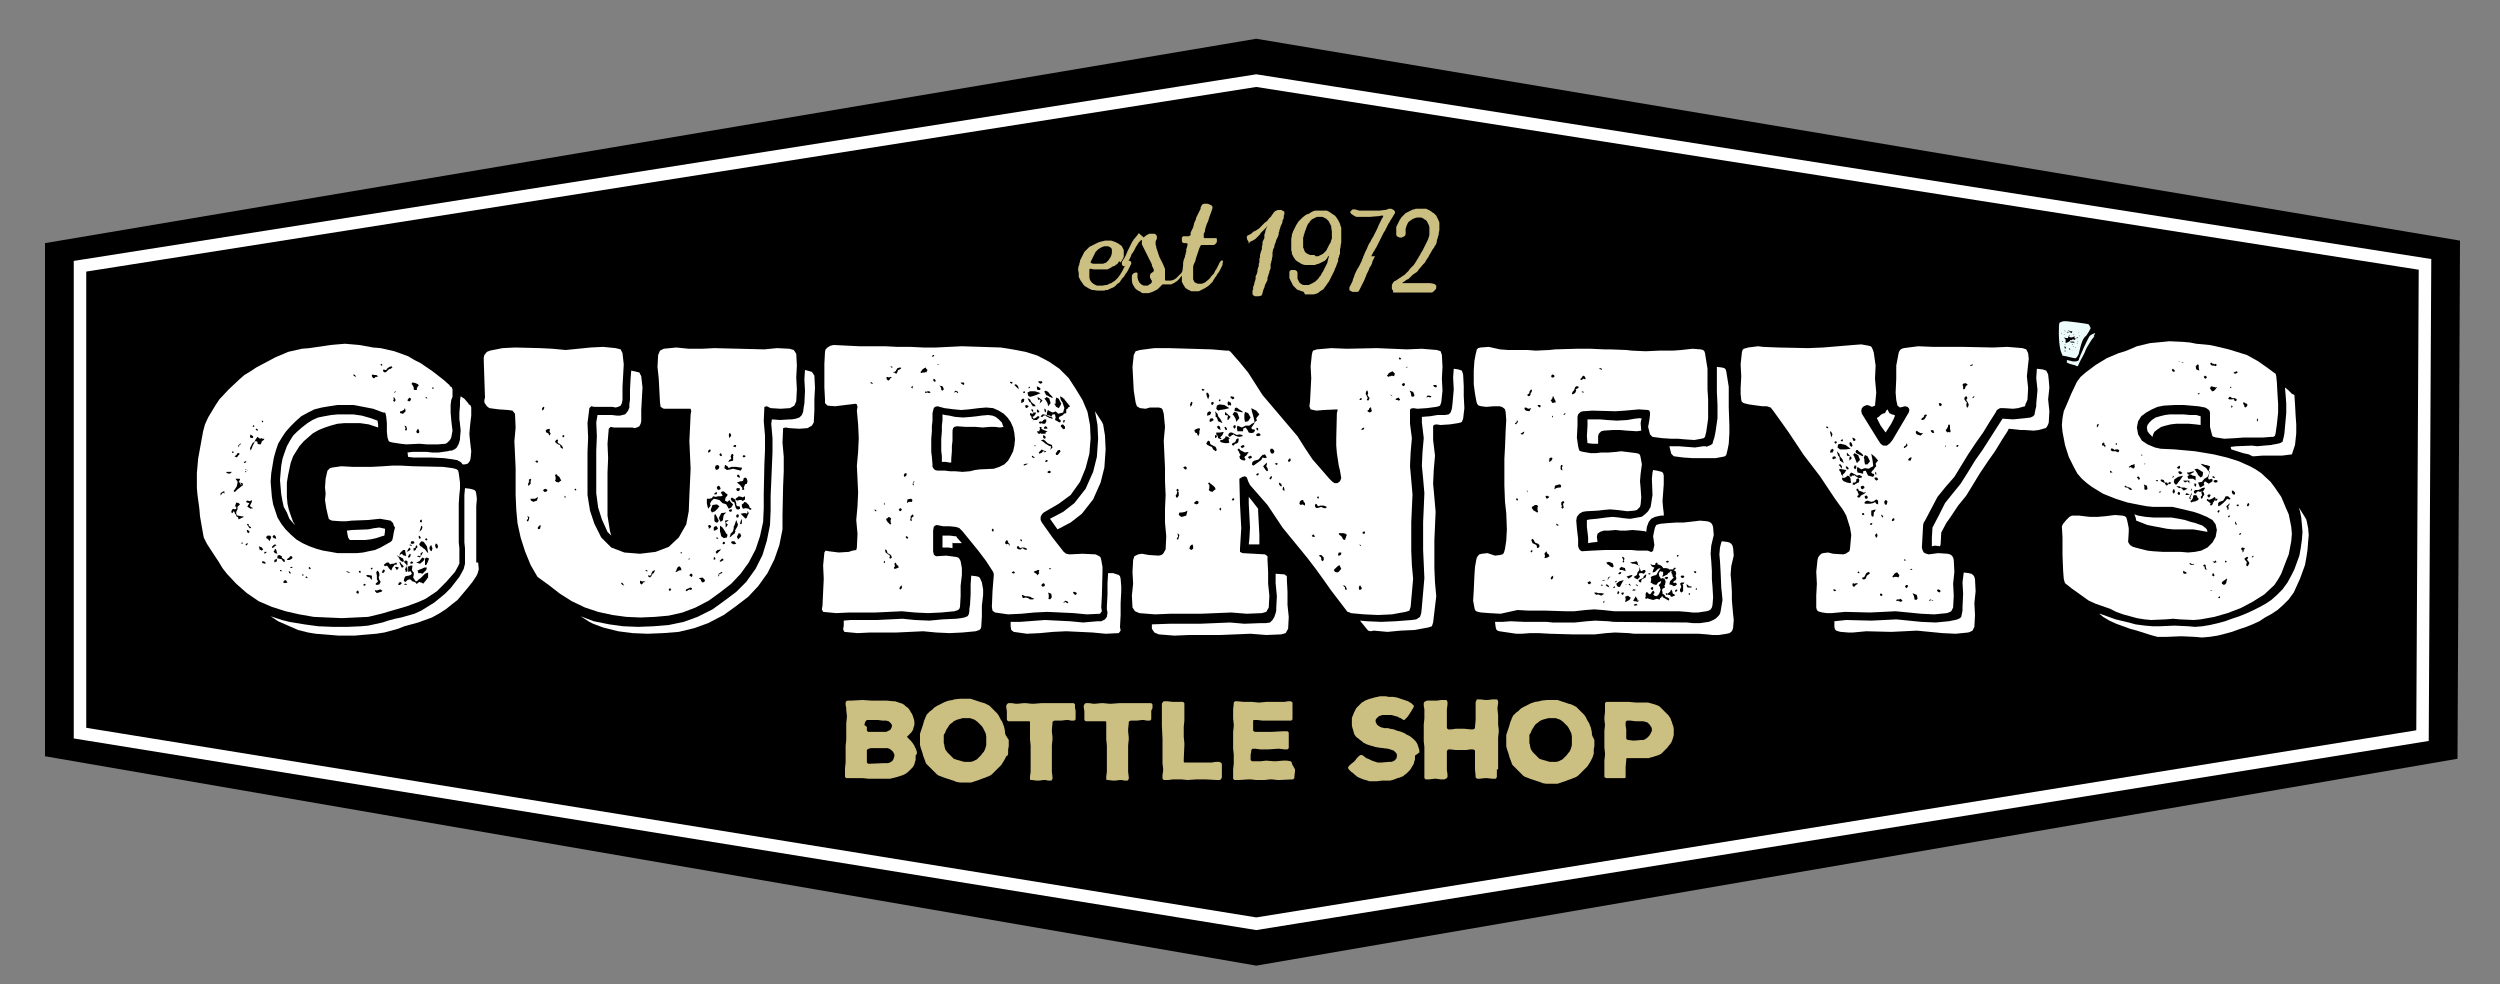
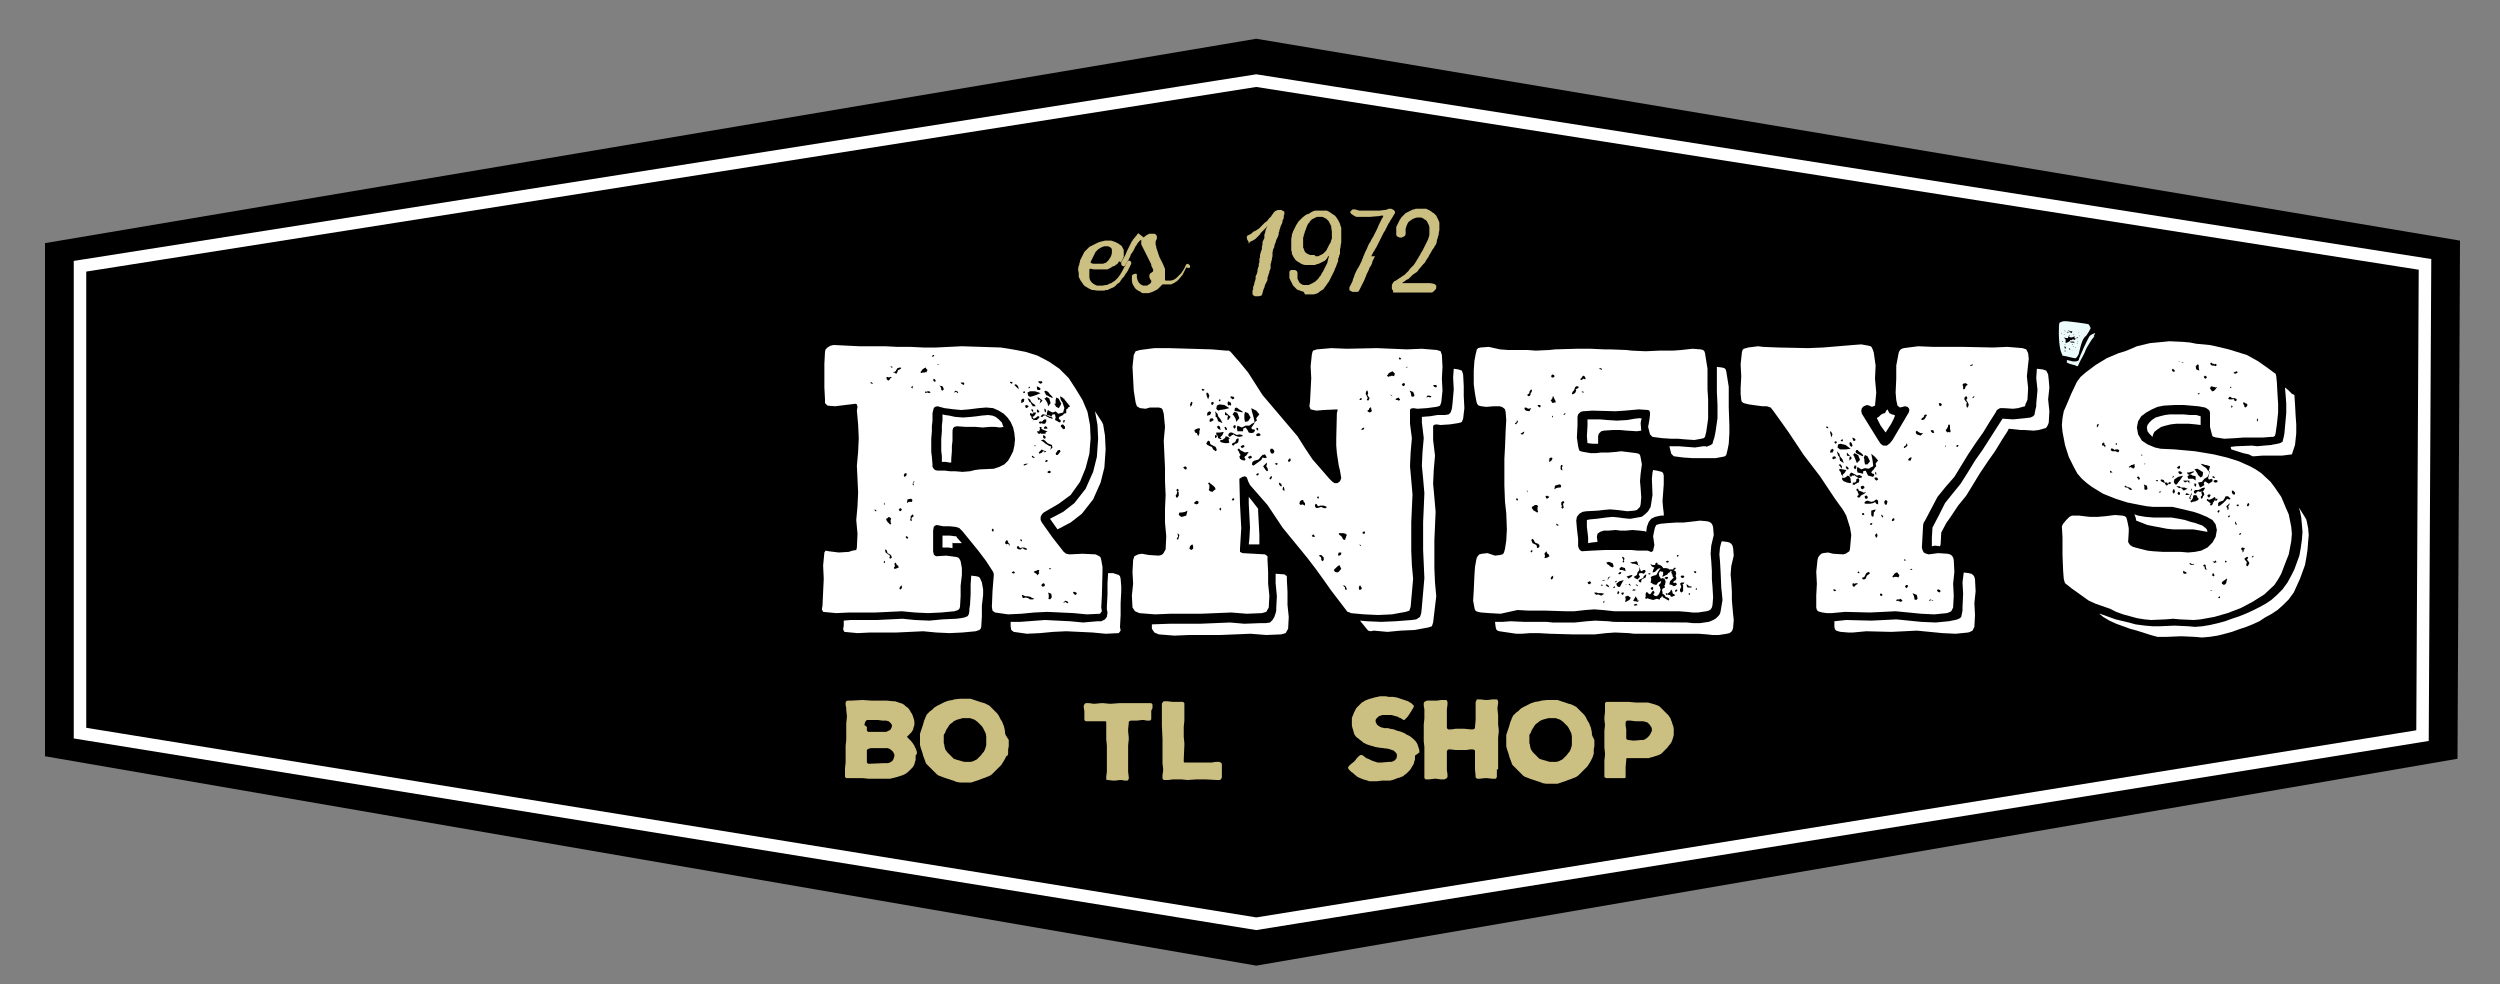
<svg xmlns="http://www.w3.org/2000/svg" version="1.1" id="Layer_1" x="0px" y="0px" viewBox="0 0 400 157.5" enable-background="new 0 0 400 157.5" xml:space="preserve">
  <rect x="0" y="0" width="400" height="157.5" fill="#808080" stroke="none" />
  <polygon points="201,154.5 7.2,121 7.2,38.9 201,6.2 393.6,38.5 393.2,121.4 " />
  <polygon fill="none" stroke="#FFFFFF" stroke-width="2" stroke-miterlimit="10" points="201,147.8 12.8,117.3 12.8,42.6 201,12.9   388,42.3 387.6,117.7 " />
  <g>
-     <path fill="#FFFFFF" d="M43.5,97.1l-2.1-0.9l-1.9-1.3l-1.7-1.5l-1.5-1.6l-0.7-0.9L35,89.9l-0.6-0.9L33.1,87L32.6,86l-0.2-1.1   L32,82.6l-0.1-1.2l-0.3-2.2l-0.1-1.1v-2.4l0.2-2.3l0.4-2.2l0.4-2.2l0.3-1.1l0.5-1.1l0.6-1l0.6-1l0.6-0.9l1.5-1.6l1.7-1.6l0.8-0.7   l1-0.6l0.9-0.6l3-1.6l2.1-0.9l2.2-0.5l1.2-0.1l3.4-0.5l1.1-0.1l1.2-0.1l2.3,0.2l2.2,0.4l1.2,0.1l2.2,0.5l2.2,0.8l1,0.6l1,0.5   l1.9,1.3l1.8,1.4l0.9,0.8l0.1,0.2l0.2,0.1l0.1,0.1l0.1,0.3v1.2L72.2,64l-0.1,0.8L72.1,66l0.1,1.2l0.1,0.9l0.1,0.8L72.2,70l-0.2,0.4   l-0.2,0.2l-0.2,0.2L71.3,71l-1.2,0.1h-1.8L67.1,71L65,71.1L64.1,71l-1.3-0.2l-0.4-0.1l-0.2-0.1L62,70l-0.1-0.9v-1.4l-0.1-1   l-0.1-0.5l-0.1-0.2L61.3,66l-1.6-0.6l-3.1-0.6h-2.6L52.7,65l-1.2,0.2l-1.2,0.3L49.3,66l-1.1,0.6l-0.9,0.8l-0.8,0.8l-0.8,0.9   L45.1,70L44.5,71l-0.4,1.2l-0.3,1.1l-0.2,1.2l-0.2,1.2l-0.1,1.4l0.1,1.2l0.1,1.2l0.2,1.2l0.3,0.9l0.4,1.2l0.6,1l0.7,0.9l0.8,0.8   l0.9,0.8l1,0.6l1.1,0.5l1.1,0.4l1.1,0.3l1.2,0.2l1.1,0.2h3.1l1-0.1l0.9-0.2L60,88l0.9-0.4l1.6-0.9l0.2-0.2l0.1-0.2l0.1-0.5l0.1-0.6   l0.1-0.4l0.1-0.4L63,84.1l-0.1-0.4l-0.2-0.2l-0.2-0.2L60.8,83l-1.9,0.2l-2.6,0.1l-0.9,0.1h-0.9l-1.4-0.1l-0.4-0.2L52.6,83l-0.2-0.8   l-0.2-0.9L52,80l0.1-1L52,78l0.1-1.4l0.2-0.9l0.1-0.4l0.2-0.2l0.2-0.2l0.4-0.1l1.4-0.2l1.9,0.1h2.9l1.9-0.1l1.4-0.1h1.5l1.9,0.1   l4.8,0.1l1.5,0.2l0.4,0.1l0.3,0.1l0.2,0.2l0.1,0.4l0.2,1.5v1l-0.1,0.9l-0.1,1.5v6.2l0.1,0.9v2.5l-0.1,0.1v0.1l-0.6,1.1l-1.4,1.6   l-1.5,1.5l-1.8,1.2L67,96.3L65.1,97L61,98.2l-2.1,0.5l-2.1,0.1l-2.1,0.1l-2.3-0.1l-2.2-0.1l-2.3-0.4l-2.2-0.5L43.5,97.1z    M35.8,78.6l-0.2,0.1l-0.3,0.2v0.4l0.2-0.3l0.2-0.2l0.1,0.1l0.1,0.1V78.6z M36.9,75.7l0.2-0.2h-0.8l-0.1,0.1l0.1,0.1l0.4,0.1   L36.9,75.7z M39.1,82.7L39.1,82.7L39,82.7l-0.2-0.1h-0.2l-0.5-0.1L38,82.5l-0.1-0.1l-0.1-0.2v-0.3l0.2-0.4v-0.4l0.4-0.4l-0.2-0.2   l-0.4-0.1l-0.1,0.3L37.6,81l0.2,0.1v0.3l-0.3,0.1l-0.2-0.1l-0.2,0.2L37,81.9l0.1,0.2h0.1l0.1-0.2l0.1-0.1l0.1,0.1l0.1,0.3l0.2,0.2   v0.2l0.2,0.1l0.1,0.1v0.1l0.1,0.2l0.2-0.1l0.2-0.1l0.2-0.1L39.1,82.7z M37.1,72.4L37.1,72.4l0.2,0.1l0.1-0.2l-0.2-0.1L37.1,72.4   L37.1,72.4z M37.7,72.9l-0.2,0.1l0.4,0.2l0.2-0.3l0.2-0.2v-0.2L38,72.5l-0.1,0.2L37.7,72.9z M37.9,77.8l-0.4,0.6l-0.1,0.1v0.1   l0.1,0.1h0.1l0.4-0.4l0.4-0.3l0.1-0.1l0.1-0.1h0.1l0.1-0.1l0.1-0.3l-0.4-0.2v0.2l0.1,0.1h0.1l-0.1,0.1l-0.2-0.2v-0.1l-0.1-0.1v-0.1   L38.2,77l0.1-0.1l0.1-0.1v-0.1l-0.1-0.1h-0.6l0.1,0.2L38,77v0.3l-0.1,0.4L37.9,77.8L37.9,77.8z M38.1,71.3l0.1,0.3l0.1-0.4l0.2-0.1   l0.1-0.1L38.4,71l-0.1,0.1L38.1,71.3z M38.9,86.9l-0.1-0.1h-0.1l-0.1,0.2h0.1L38.9,86.9z M39.1,74.1l0.2-0.1l0.1-0.1v-0.1h-0.2   L39,74L39.1,74.1z M39.5,75.2l-0.2-0.1l-0.1,0.1h0.1H39.5l0.2,0.1l-0.1-0.1H39.5z M39.2,75.5v0.1l0.1-0.1h0.1v-0.1H39.2z    M40.5,81.3l-0.2-0.1l-0.2-0.1L40,80.9l0.1-0.2l0.2-0.4V80l-0.3,0.2l-0.4-0.1h-0.1l-0.1,0.1v0.1l0.1,0.1l0.4,0.1L39.6,81v0.1   l0.2,0.1l0.3,0.2L40.5,81.3z M39.7,87l-0.1-0.1L39.4,87l-0.1,0.1v0.1l0.1,0.1l0.1-0.1l0.1-0.1V87z M40.2,84.5l-0.1-0.2l-0.2-0.1   l-0.1-0.1v-0.2l-0.2-0.1L39.5,84l0.2,0.1v0.1l0.1,0.1l0.1,0.2L40.2,84.5L40.2,84.5z M39.9,85l-0.1-0.1l-0.2-0.1h-0.1L39.5,85   l0.1,0.2l0.1,0.1l0.2-0.1L39.9,85z M40,69.8L40,70l0.4,0.1l0.1-0.1v-0.2l-0.3-0.2l-0.1-0.1L40,69.8z M41.5,71.1h0.2l0.1-0.2   l0.1-0.3l0.3-0.2l0.1-0.2L42,70.2l-0.2-0.1l-0.2,0.1l-0.4-0.3l-0.3,0.4l-0.1,0.2l-0.1,0.2l-0.3,0.2l-0.2,0.4l-0.2,0.4l0.1,0.4   l0.2-0.4l0.1-0.3l0.2-0.4l0.2-0.4h0.2l0.2,0.1L41.2,71L41.5,71.1z M40.4,68.2l0.1,0.1h0.1l0.1-0.1L40.6,68l-0.1,0.1L40.4,68.2z    M40.9,68.7l0.1,0.1l0.1,0.1h0.1l0.1-0.1l-0.1-0.1l-0.1-0.1H41L40.9,68.7z M41.5,87.7v0.2l0.4,0.2l0.2-0.2l-0.2-0.3l-0.5-0.2   L41.5,87.7z M41.9,67.5L41.9,67.5l0.1,0.1l0.1-0.1v-0.1l-0.1-0.1h-0.1V67.5z M42.5,90.1l-0.1-0.2l-0.3-0.1H42l-0.1,0.1l0.1,0.2   l0.5,0.1L42.5,90.1z M42.7,88.3h-0.4v0.3l0.2-0.1L42.7,88.3z M43.4,85.9l-0.2-0.2h-0.4l-0.2,0.2v0.2l0.2,0.1l0.2,0.2l0.1,0.2   l0.1-0.2l0.1-0.2L43.4,85.9z M76.5,90l0.1,1v0.1l-0.2,0.7l-0.2,0.4l-0.6,0.9l-0.8,1L73.2,96l-0.9,0.7l-1,0.8l-1.1,0.7l-1.1,0.6   l-2.2,0.8l-2.2,0.6l-1,0.4l-2.2,0.6l-1.3,0.2l-1.2,0.1l-2.3,0.2h-2.5l-2.4-0.2l-1.3-0.1l-1.2-0.2l-1.6-0.4l-3.2-1.4l-0.9-0.6   l-0.3-0.2l0.6,0.2l1.2,0.4l1.2,0.3l2.4,0.4l2.2,0.3l2.4,0.1h2.3l2.2-0.1l1.1-0.1l2.3-0.5l0.9-0.3l1.1-0.3l1-0.2l2.1-0.6l1.1-0.5   l2.1-1.3l1.7-1.4l0.9-0.9l1.4-1.8l0.5-0.9l0.2-0.4l0.1-0.4l0.1-0.4v-2.5l-0.1-0.9v-7.6l0.1-1.1l0.8,0.1l0.4,0.1l0.3,0.1l0.2,0.2   l0.1,0.4l0.1,0.8l-0.1,1.2V90z M43.5,87.5l0.1,0.2l0.1-0.1h0.1l0.1-0.1v-0.1h0.1l0.1-0.1h0.1v-0.1l-0.2-0.1l-0.2,0.1L43.5,87.5z    M43.6,85.9l0.2,0.2l0.4,0.1l-0.1-0.4l-0.2-0.2l-0.2,0.1L43.6,85.9z M44.2,88l-0.1-0.2L44,87.9L43.9,88v0.1l-0.1,0.1v0.1l0.2,0.2   l0.4,0.1l-0.1-0.2L44.2,88z M44.3,89.4l-0.4,0.2V90l0.4-0.2V89.4z M44.4,88.9v0.3l-0.1,0.1l0.8,0.2l0.1,0.2l0.2,0.2h0.1l0.1-0.1   l-0.1-0.3l-0.2-0.1l-0.1-0.1h-0.1L45.1,89l-0.4-0.2L44.4,88.9z M45.9,77.2v2.3l0.1,1.1l0.2,0.9l0.3,0.9l0.4,1.1l0.2,0.3l0.1,0.2   l-0.2-0.2L46.3,83L45.9,82l-0.5-0.9l-0.2-0.9l-0.2-1.1l-0.1-1.1l-0.1-1.2l0.1-1.2l0.1-1.1l0.2-1.1l0.3-0.9l0.4-1.1l0.5-0.9l0.5-0.8   l0.6-0.6l0.8-0.7l0.9-0.7l0.8-0.5l0.9-0.4l1-0.2l1.1-0.2l1.1-0.1h2.4l1.4,0.2l1.4,0.4l1.1,0.4l0.1,0.6v0.5l-0.3-0.1l-1.2-0.4   l-1.4-0.2h-2.5L54,67.8l-1.1,0.3L52,68.4l-1,0.4l-0.9,0.5l-0.7,0.6l-0.8,0.7l-0.7,0.8l-0.5,0.8L46.9,73l-0.4,1.1L46.1,76L45.9,77.2   z M45.1,91.4L45,91.2h-0.2v0.1l0.1,0.1L45.1,91.4z M45.8,92.9l-0.2-0.1L45.4,93l-0.1,0.2l0.3,0.1l0.4-0.1L45.8,92.9z M45.9,89.6   h0.4l0.4-0.2l0.1-0.2l-0.1-0.2L46.4,89l-0.1,0.2l-0.3,0.2L45.9,89.6z M46.5,91.6l-0.2-0.2h-0.1v0.1l0.1,0.2l0.2,0.1V91.6z    M46.8,90.7h-0.2l-0.2,0.1l0.2,0.1l0.2-0.1V90.7z M48.3,92l0.1,0.1h0.1l0.1-0.1l-0.1-0.1h-0.1l-0.1,0.1V92z M48.9,92.4L48.9,92.4   l0.2,0.1h0.1v-0.1l-0.1-0.1L49,92.2l-0.1,0.1V92.4z M49.5,91l0.1,0.1l0.1-0.1v-0.1l-0.1-0.1l-0.1-0.1l-0.1,0.1V91z M55.4,91.5   l0.3,0.1l0.4,0.1l-0.3-0.2l-0.3-0.1L55.4,91.5z M55.7,86l-0.1-0.5l-0.1-0.6l0.8-0.1l2.6-0.1l1-0.2l0.8-0.1l0.9,0.2L61.6,85   l-0.1,0.7l-0.4,0.1l-0.9,0.3l-0.9,0.2l-0.9,0.1H56l-0.1-0.1L55.7,86z M56.5,60l0.2,0.2l0.3,0.1L56.8,60l-0.2-0.1L56.5,60L56.5,60z    M57,94.8l0.1,0.1l0.2,0.1l0.1-0.1v-0.2l-0.1-0.2h-0.1L57,94.7V94.8z M57.4,91.4l0.1,0.2l0.1,0.1l0.1-0.1v-0.2l-0.1-0.1l-0.2,0.1   V91.4z M58.1,93.6l0.1,0.1h0.2l0.1-0.1v-0.1l-0.2-0.1L58.1,93.6z M58.6,92.1l0.2,0.2l0.4,0.1l0.1,0.2l0.2,0.2v-0.7L58.9,92L58.7,92   L58.6,92.1z M59.3,90.9L59.3,90.9l0.1,0.2h0.1l0.1-0.1v-0.1l-0.1-0.1l-0.1,0.1L59.3,90.9z M59.5,60.2l0.2,0.3h0.2l0.2-0.2h0.2   l0.2-0.1L60.2,60h-0.3V60h-0.1l-0.1-0.1l-0.2,0.1L59.5,60.2z M60,94.6l0.2,0.2l0.1,0.1l0.3-0.1l0.4-0.1l0.1-0.1l0.1-0.1L61,94.4   l-0.1-0.1l-0.4,0.1l-0.2,0.1l-0.2-0.1l-0.1,0.1L60,94.6z M60.1,93.5l0.2,0.1l0.4-0.1l0.2-0.4l-0.1-0.2l-0.1-0.1l-0.1-0.4v-0.1   l0.1-0.2v-0.3l-0.1-0.3l-0.2-0.2l-0.1,0.1l-0.1,0.2l0.1,0.5v0.6l0.1,0.1v0.1l0.1,0.1l-0.2,0.2l-0.1,0.1l-0.1,0.1L60.1,93.5z    M60.9,58.4l0.1,0.1h0.1l0.1-0.1l-0.1-0.1l-0.1-0.1H61l-0.1,0.1V58.4z M61.1,91.6L61.1,91.6l0.2,0.1l0.2-0.2l0.1-0.2l-0.1-0.1   l-0.1-0.1l-0.2,0.2L61.1,91.6z M61.3,59.4l0.1,0.1l0.2,0.1l0.2-0.1l0.4-0.4l0.3-0.1l0.3-0.2l-0.1-0.1v-0.1l-0.4,0.1l-0.4,0.3   l-0.1,0.2h-0.2l-0.2-0.1l-0.1,0.1V59.4z M61.4,90.4l0.2,0.2l0.3-0.1l0.2,0.2l0.1,0.2l0.2,0.2l0.2,0.2l0.2-0.5l0.4-0.5l0.2,0.1   l0.1-0.2l-0.1-0.2L63,90.2h-0.3l-0.3,0.1L62.2,90h-0.3l-0.3,0.2L61.4,90.4z M62.8,63.7H63v0.2l-0.1,0.2l0.2,0.2l0.1-0.1l0.1-0.2   l-0.1-0.2l-0.1-0.2L63,63.6H63L62.8,63.7z M63.1,62.9l0.2-0.2v-0.1h-0.1l-0.1,0.2V62.9z M63.5,90.7h-0.2l-0.1,0.1l0.1,0.1l0.1,0.2   l0.1,0.1l0.2-0.2l0.1-0.2L63.5,90.7z M63.5,88.9l0.2,0.2l0.1,0.1l0.1,0.2l0.1,0.2l0.1,0.1l0.1,0.1h0.1l0.1,0.1h0.1l0.1-0.1v-0.2   l-0.1-0.1v-0.1l-0.1-0.1h-0.1l-0.1-0.1l-0.2-0.1L63.7,89V89l-0.1-0.1L63.5,88.9z M64.3,93.3l-0.1-0.1l-0.2-0.1l-0.2,0.2l-0.1,0.2   l0.1,0.1h0.2l0.2-0.2L64.3,93.3z M63.9,89l0.1-0.2l0.2-0.2l0.2,0.1l0.2,0.2h0.2L65,89l-0.1-0.5L64.8,88L64.5,88l-0.2,0.2L64,88.5   L63.9,89z M64.4,90.8L64.4,90.8l0.2-0.1l-0.1-0.2l-0.1-0.1l-0.2-0.2l-0.1-0.1V90l-0.1-0.1L64,89.8v0.1L63.9,90l0.1,0.2v0.1l0.1,0.1   l0.1,0.3l0.1,0.1L64.4,90.8z M64.1,66.1l0.3,0.1h0.1l0.4-0.4l-0.1-0.5l-0.2,0.3l-0.4,0.2h-0.1l-0.1,0.1V66.1z M68.5,91.6l-0.5,0.2   l-0.5,0.5l-0.2,0.2l-0.3,0.2l-0.2,0.2l-0.1,0.1L66.5,93l-0.2-0.3l-0.2-0.3l0.1-0.4v-0.4L66,91.4l-0.1-0.2l0.1-0.7h-0.4l-0.1,0.1   h-0.1l-0.2,0.1l0.1,0.2v0.6l0.4-0.1l0.1,0.2l0.1,0.2L65.7,92l-0.3,0.1l-0.5,0.1l-0.1,0.1l-0.1,0.2l-0.1,0.4l0.2,0.2h0.1L65,93   l0.1-0.1l0.1-0.1l0.3-0.1h0.1l0.2,0.1l0.1,0.2L66,93l0.5,0.2l0.1,0.2h0.1l0.4-0.3l0.2,0.1h0.1l0.2,0.1l0.1,0.1l0.5-0.6l0.2-0.3   l0.1-0.1L68.5,91.6z M65.1,93.5L65.1,93.5L65,93.4h-0.2l-0.2,0.1l0.4,0.1H65l0.1-0.1L65.1,93.5z M65,90.7l0.1-0.2l0.1-0.1v-0.6   l-0.2-0.1h-0.2l-0.1,0.1V90l0.1,0.1l0.1,0.1l0.1,0.1l0.1,0.1l-0.1,0.2l-0.1,0.3l-0.1,0.2l0.1,0.2v0.2H65l0.2-0.1V91l-0.1-0.2   L65,90.7z M65,68.2l-0.3-0.1l0.2,0.4l-0.1,0.2l0.1,0.2l0.2-0.1v-0.2L65,68.2z M72.3,72.1l0.2-0.1l0.2-0.1l0.3-0.2l0.2-0.3l0.1-0.2   l0.1-0.2l0.1-0.3l0.1-0.4v-0.2l0.1-1.1v-0.2l-0.1-0.9v-0.1l-0.1-0.7L73.5,66l0.1-1.1v-0.8l0.1-0.7l0.6,0.4l0.6,0.7l0.1,0.2l0.2,0.1   l0.1,0.1l0.1,0.3v1.3l-0.1,0.8l-0.1,0.9l-0.1,1.2l0.1,1.1l0.1,0.9l0.1,0.8l-0.1,1.1l-0.1,0.4l-0.2,0.3l-0.2,0.2l-0.4,0.1L74,74.3   L73.8,74l-0.3-0.2l-0.2-0.1l-0.2-0.1h-0.1l-0.5-0.1l-1.5-0.2l-2.1-0.1h-2.8l-0.8-0.1l-0.1-0.7l0.8-0.1h2.3l0.8,0.1h1.1l1.4-0.2   l0.4-0.1L72.3,72.1z M65.1,88.3l0.4-0.2l0.2-0.2l-0.1-0.2l-0.1-0.1l-0.2,0.3L65.1,88.3z M65.2,64.1l0.2,0.1h0.2l0.1-0.2l0.1-0.2   l-0.2-0.1l-0.1-0.1L65.2,64L65.2,64.1z M65.7,88.7l-0.1-0.1l-0.1,0.1L65.3,89v0.2h0.2l0.1-0.1l0.1-0.2V88.7z M65.5,87.2L65.5,87.2   l0.2,0.1l0.2,0.1v-0.1l-0.1-0.1l-0.2-0.1L65.5,87.2L65.5,87.2z M65.6,90.1l0.2,0.1l0.3-0.1V90l-0.1-0.1l-0.2-0.1L65.6,90.1z    M65.7,86.9l0.1,0.1h0.1l0.1,0.1L66,87h0.1l0.2-0.1v-0.1l-0.1-0.2h-0.4L65.7,86.9z M65.8,61.4l0.1,0.1l0.1,0.1l0.1,0.2l0.1,0.2v0.3   l0.1,0.1h0.4V62h0.1v-0.1l0.1-0.1l0.1-0.1l-0.1-0.2l-0.4-0.2l-0.4-0.1H66l-0.1,0.1V61.4z M66.5,87.6L66.5,87.6l-0.2,0.1l-0.2,0.1   l0.1,0.2v0.2l-0.1,0.1l0.1-0.1l0.1-0.1l0.2-0.1l0.1-0.3h0.1l0.1-0.2l-0.1-0.2v-0.1l-0.1,0.1l-0.1,0.1L66.5,87.6L66.5,87.6   L66.5,87.6z M67.9,89.3h-0.1l-0.2-0.1l-0.2,0.2l-0.3,0.4l-0.5,0.2l0.6,0.2l0.6-0.5v-0.1l0.1-0.1V89.3z M67,68.8l-0.1-0.2l-0.2,0.2   v0.1l-0.1,0.1l0.1,0.3H67l0.1-0.2L67,68.8z M67,88.9l-0.3,0.1l0.5,0.2l0.3-0.5l0.2-0.4l-0.2,0.1l-0.2,0.1v0.5h-0.1L67,88.9z    M66.9,91.5v0.2h0.4l0.3,0.1l0.6-0.6l0.1-0.4h-0.4L67.5,91l-0.3,0.1l-0.4,0.2L66.9,91.5z M67,86l0.1,0.2h0.1l0.1-0.1v-0.1l-0.1-0.2   l-0.2-0.1L67,86L67,86z M67.1,85.1l0.4-0.4l0.1-0.4l-0.1-0.1l-0.1-0.1l-0.1,0.4L67.1,85.1z M67.8,86.7l-0.4-0.1L67.1,87v0.2   l0.1,0.1l0.1,0.1l0.2,0.1l0.2,0.2l0.3,0.2l0.3,0.4l0.2,0.2v-0.1l-0.2-1L67.8,86.7z M67.2,83.5l0.2,0.1l0.1-0.1v-0.2l-0.1-0.2   l-0.1,0.1l-0.1,0.1V83.5z M68.6,89.3L68.6,89.3l-0.4-0.1l-0.2,0.2v0.2L68,90.1L68,90.4h0.2l0.3-0.6v-0.1l0.1-0.1L68.6,89.3   L68.6,89.3z M68,86.3l0.1,0.1l0.1,0.1l0.1-0.1l0.1-0.1l-0.1-0.1l-0.1-0.1l-0.1,0.1L68,86.3z M68.2,63.7l0.2,0.1l-0.1-0.2l-0.2-0.1   V63.7z M68.7,87.7l0.1,0.3l0.1,0.1l0.1,0.1H69l0.1-0.1l0.1-0.4l-0.1-0.2L69,87.2l-0.1,0.1l-0.1,0.1L68.7,87.7z M69.1,62.1l0.1,0.1   h0.1l0.1-0.1v-0.1L69.3,62h-0.1L69.1,62.1L69.1,62.1z M69.6,87.2l0.1,0.4l0.1,0.1l0.1,0.1l0.1-0.1l0.1-0.3l-0.1-0.2l-0.1-0.2   L69.7,87v0.1L69.6,87.2z" />
-     <path fill="#FFFFFF" d="M106.2,65.4l-0.5-0.3l-0.1-0.7l-0.1-1.9l-0.1-1.9l-0.2-1.9l0.1-1.9l0.3-0.7l0.6-0.3l2-0.2l2,0.2h2.1l2-0.1   l8,0.2l2-0.2l2,0.1l0.7,0.2l0.4,0.6l0.1,1.9l-0.1,1.9l0.1,1.9l-0.1,1.9l-0.3,0.7l-0.7,0.4l-1.5,0.1l-1.6-0.1l-0.6-0.3l-0.4,0.1   l-0.1,2.3l0.2,2.3v2.3l-0.1,2.3l-0.1,4.7v2.3l-0.1,2.2l-0.5,2.3l-0.7,2.1l-1.1,2.1l-1.3,1.8l-1.5,1.6l-1.8,1.4l-1.8,1.3l-2.1,1.1   l-2.1,0.8l-2.2,0.5l-2.2,0.2l-2.3,0.1l-2.3-0.1l-2.2-0.3l-2.3-0.5l-2.1-0.7l-2.1-1l-1.9-1.2l-1.8-1.4L86,92.3l-1.1-1.9l-0.9-2.2   L83.3,86l-0.5-2.3l-0.2-2.2l-0.1-2.3v-4.3l-0.1-2.2l-0.1-2.1l0.2-2.2l-0.1-2.2l-0.4-0.5l-0.7-0.1l-1.5-0.1l-1.5-0.2L77.9,65   l-0.4-0.6v-0.4l0.1-0.4l-0.1-2.9l-0.1-3v-0.5l0.1-0.4l0.4-0.5l0.5-0.2l2-0.4l2-0.1l4,0.1l2,0.1l2.1,0.2l4-0.4l2-0.1l2,0.2l0.8,0.2   l0.3,0.6l0.2,1.8l-0.1,1.8l-0.1,1.8V64l-0.1,0.5l-0.2,0.4l-0.4,0.2l-0.4,0.1L98,65.1h-2.9l-0.5-0.1l-0.3,0.3L94,67.7l0.1,2.3   L94,72.3v6.9l0.4,2.5l0.7,2.1l1.1,2.2l1.6,1.6l2.1,0.8l2.5,0.2l2.5-0.3l2.1-0.8l1.6-1.5l1.2-2.1l0.4-2.1l0.1-2.5l0.2-4.3l-0.1-2.2   l-0.1-2.2l0.2-4.3l0.1-0.5l-0.1-0.4H106.2z M84.4,82.5l0.1,0.5l-0.2,0.2v0.2h0.2l0.1-0.2l0.1-0.4L84.4,82.5z M84.6,77.2l-0.1,0.2   v0.3h0.1l0.1-0.1l0.2-0.2V77l0.1-0.3l-0.2-0.1l-0.2,0.2l0.1,0.2l-0.1,0.1V77.2z M85.6,79.8h-0.7L84.9,80l0.2,0.2h0.1l0.1,0.1   l0.6-0.2l0.2-0.6L85.6,79.8z M85.8,73.7l-0.2,0.1l0.2,0.1l0.1,0.2L86,74l0.1-0.1L86,73.7L85.8,73.7z M86.3,84.1l-0.1,0.1L86,84.5   l0.2,0.2l0.2-0.1l0.1-0.4L86.5,84L86.3,84.1z M87.1,65.2L87,65.1h-0.1l-0.2,0.3l0.1,0.3l0.2-0.2L87.1,65.2z M87.3,78.2L87,78.3   l-0.1,0.2l0.2,0.2h0.2l0.2-0.1l0.1-0.2L87.3,78.2z M87.9,69L87.9,69l0.1-0.2l-0.1-0.2l-0.4,0.1l-0.2,0.2l0.1,0.3l0.3,0.1l0.1,0.2   l0.1,0.2l0.2-0.3L87.9,69z M89.5,71l-0.2-0.1l-0.1-0.2l0.1-0.2l-0.1-0.2L89,70.4l-0.1,0.1l-0.1,0.2l0.2,0.2l0.3,0.2l0.3,0.1   l0.1,0.4l0.3,0.2l0.1-0.1l-0.2-0.4L89.5,71z M89.5,76.3l-0.3-0.2l-0.1-0.2h-0.2l-0.1,0.2l0.1,0.2v0.4l-0.1,0.2l0.2,0.2l0.4,0.1   l0.2-0.2l0.2-0.1l-0.1-0.2L89.5,76.3z M90.1,69.6L90,69.7L90,69.8v0.1l0.1,0.1l0.1-0.1l0.1-0.1v-0.1L90.1,69.6z M90.3,79.5l0.1,0.2   l0.1-0.2l-0.1-0.2L90.3,79.5z M92.1,78.2H92l-0.1,0.1l0.1,0.1l0.1,0.1l0.1-0.1v-0.1L92.1,78.2z M130.3,63.9l0.1-1.9l-0.1-1.9   l-0.4-0.6l-0.7-0.2l-0.4-0.1l-0.1,1.5l0.1,1.8l-0.1,2.1l-0.1,0.5l-0.1,0.8l-0.2,0.5l-0.4,0.4l-0.6,0.2l-0.6,0.1h-0.3l-1.6,0.1   l-1.3-0.1l-0.1,0.7l0.2,2.3v2.3l-0.1,2.3l-0.1,2.4l-0.1,2.3v2.3l-0.1,2.3l-0.5,2.5l-0.7,2.3l-1.1,2.2l-1.5,2.1l-1.6,1.6l-2,1.5   l-1.8,1.3l-2.4,1.2l-2.2,0.8l-2.4,0.5l-2.4,0.2l-2.5,0.1l-2.4-0.1l-2.2-0.3l-2.5-0.5l-2.1-0.8l1.4,0.9l0.6,0.3l1.6,0.6l2.4,0.6   l2.3,0.3l2.4,0.1l2.5-0.1l2.5-0.2l2.5-0.6l2.2-0.8l2.5-1.3l1.8-1.3l2.1-1.6l1.6-1.7l1.5-2.1l1.1-2.2l0.8-2.3l0.5-2.5v-2.3l0.1-4.7   l0.1-2.3v-2.3l-0.2-2.3l0.1-2.3l0.4-0.1l0.6,0.1l1.6,0.1l1.3-0.1l0.7-0.4l0.3-0.5l0.1-1.9L130.3,63.9z M100.9,60.5l-0.1,1.8V64   l-0.1,0.6v0.6l-0.2,0.5l-0.3,0.4l-0.2,0.2l-0.4,0.1l-0.4,0.1h-0.5l-0.8-0.1h-2.3l-0.2,1.2l0.1,2.2l-0.1,2.3v6.8l0.3,2.3l0.6,1.9   l0.9,2l0.6,0.6L97.6,85l-0.4-2.5v-6.9l0.1-2.3l-0.1-2.3l0.2-2.4l0.3-0.3l0.5,0.1h3l0.3,0.1l0.4-0.1l0.4-0.2l0.2-0.4l0.1-0.4v-1.8   l0.1-1.8l0.1-1.8l-0.2-1.8l-0.3-0.6l-0.8-0.2l-0.5-0.1L100.9,60.5z M99.7,93.4l-0.2-0.2l-0.1,0.1v0.1l0.2,0.2l0.3,0.1l-0.1-0.1   L99.7,93.4z M102.9,93h-0.1l-0.1,0.1V93l-0.2-0.1l-0.1,0.1v0.3l0.2,0.2h0.1l0.1-0.1l0.1-0.2l0.4-0.1L103,93L102.9,93z M103.4,91.2   h-0.1v0.1l0.1,0.1h0.2v-0.1L103.4,91.2z M104.8,91.2l-0.4,0.2l-0.1,0.2l-0.1,0.2v0.2l-0.2,0.1h-0.2V92l-0.1,0.1v0.1l0.1,0.1   l0.2,0.1l0.2-0.2l0.1-0.2l0.1-0.2l0.2-0.1l0.1-0.2L104.8,91.2L104.8,91.2z M107.2,94.1l-0.1,0.1l-0.1,0.1v0.1l0.1,0.1l0.1,0.1   l0.1-0.2l0.1-0.1L107.2,94.1L107.2,94.1z M108.8,90.7l-0.1-0.1l-0.2,0.1l-0.1,0.1l-0.1,0.2l-0.1,0.3l-0.1,0.1v0.1h0.2l0.1-0.1   l0.2-0.1h0.1l0.1-0.1l0.2,0.1L109,91l-0.1-0.2L108.8,90.7z M109,88.3l-0.1,0.1v0.1l0.1,0.1l0.1-0.2L109,88.3L109,88.3z M110.7,94.1   l-0.2-0.1l-0.3,0.1l-0.1,0.1H110l-0.2,0.1l-0.1,0.2l0.2,0.1l0.2-0.2h0.1l0.1-0.1l0.2,0.1l0.2-0.1L110.7,94.1L110.7,94.1z    M110.4,89.3l-0.2,0.1l-0.1,0.1h0.2L110.4,89.3z M110.7,91.8h-0.2l-0.1,0.1l-0.1,0.2l0.2,0.1l0.1,0.1h0.1l0.1-0.2V92L110.7,91.8z    M112.8,92.8l-0.2-0.2l-0.2-0.2l-0.5,0.1h-0.1l0.1,0.1l0.2,0.1l0.1,0.3l0.1,0.1l0.1,0.1l0.3-0.1L112.8,92.8L112.8,92.8z    M113.6,80.6l0.2-0.4L114,80l0.2-0.2l0.5,0.1l0.4,0.1l0.5,0.5l0.6,0.2l0.4,0.7l0.4-0.2l0.3-0.5l-0.4-0.4l-0.2-0.3l-0.3,0.3   l-0.4-0.2l0.1-0.5l0.1-0.1l0.1-0.1l0.1-0.2v-0.1l-0.3-0.2l-0.1-0.1l-0.1-0.1l-0.2-0.1l-0.3,0.1v0.1l-0.1,0.1l0.2,0.1v0.1l0.1,0.1   v0.1l-0.2,0.1h-0.5l-0.4,0.1l-0.4-0.1l-0.2,0.3l-0.4,0.1h-0.4v0.8l0.2,0.8l0.4-0.5L113.6,80.6z M113.4,72.4l0.2-0.1l0.1-0.2v-0.1   l-0.1-0.1l-0.2,0.1l-0.1,0.2v0.2L113.4,72.4z M113.4,84l-0.1,0.2l0.1,0.2v0.2l0.2-0.1l0.1-0.1l0.1-0.2l-0.2-0.2L113.4,84z    M114.6,81.6l0.2-0.2l0.3-0.4l-0.4-0.3l-0.7,0.1l-0.3,0.8l0.2,0.4l0.5-0.2L114.6,81.6z M114.3,89.1l-0.1,0.1v0.4l0.2-0.1l0.1-0.1   L114.3,89.1L114.3,89.1z M114.3,83.3l0.1,0.2l0.2,0.1h0.2l0.1-0.1l0.1-0.2l-0.1-0.2l-0.2-0.4l-0.2-0.4h-0.1l-0.1,0.1v0.5   L114.3,83.3z M114.3,84.9l0.3-0.1l0.1-0.1l0.2-0.1l-0.1-0.1v-0.1l-0.1-0.1v-0.1h-0.3l-0.1,0.1l-0.1,0.1V84.9z M114.4,79.1h0.2   l0.1-0.1v-0.2l-0.1-0.1l-0.1,0.1l-0.1,0.1h-0.1V79.1z M114.7,75.2L115,75l0.1-0.3l-0.1-0.2l-0.2-0.1h-0.1l-0.1,0.1h-0.1l-0.1,0.3   l0.1,0.3L114.7,75.2z M115.4,87.9l-0.6,0.1l-0.3,0.3l0.1,0.2l0.1,0.1l0.3-0.3L115.4,87.9z M114.7,86.2h0.2v-0.1l-0.1-0.1h-0.2v0.1   L114.7,86.2z M114.7,77.9v0.2l0.1,0.2l0.2,0.1l0.2-0.1l0.1-0.1l-0.1-0.3l-0.2-0.2L114.7,77.9z M115.3,91.6l-0.3,0.2l-0.1,0.4h0.1   l0.1-0.1L115,92l0.2-0.2h0.1l0.2-0.1l0.1-0.1l-0.1-0.1L115.3,91.6z M115.6,83.3l0.1-0.2v-0.2l0.1-0.5l0.4-0.4l-0.8,0.1l-0.4,0.8   l0.1,0.1v0.1l0.2,0.4L115.6,83.3z M115.7,89.4h-0.2l-0.2,0.2l-0.2,0.2h0.1l0.1,0.1l0.1-0.1h0.1l0.1-0.1l0.2-0.1l-0.1-0.1V89.4z    M116.2,85.4L116.2,85.4l-0.2-0.4l-0.2-0.3l-0.2-0.3l-0.4-0.3v0.9l0.2,0.8l0.4,0.3l0.5-0.1l0.1-0.4l-0.1-0.2L116.2,85.4z M115.4,73   l0.1-0.1v-0.1l-0.1-0.2l-0.1-0.1l-0.1,0.1l-0.1,0.1l0.1,0.2L115.4,73z M115.7,86.7L115.7,86.7l-0.1,0.3l0.2,0.1l0.1-0.1L116,87   v-0.2l-0.1-0.1H115.7z M116.1,83.6l0.3-0.2l0.2-0.2l-0.6,0.1l0.1,0.5v0.6l0.2-0.2l0.1-0.2h0.1L116.1,83.6z M116.9,75.1l0.4-0.1   l0.4,0.1l0.4,0.1l0.4,0.1l0.2-0.3v-0.2h-0.3l-0.6-0.1H117l-0.2,0.1l-0.2,0.1l-0.2-0.3l-0.2-0.1l-0.1-0.1h-0.1l-0.1,0.5l0.4,0.3   L116.9,75.1z M117.4,72.9l-0.1-0.2l-0.2-0.1l-0.2,0.4l0.1,0.4l-0.3,0.2l-0.2,0.3l0.8-0.2V72.9z M117.1,81.5h-0.3l-0.2,0.2l0.1,0.1   l0.1,0.1l0.3-0.1L117.1,81.5z M117,69.7l-0.1-0.3l-0.1-0.1h-0.1l-0.1,0.3l0.1,0.5L117,69.7z M117.5,84.1l-0.1,0.1v0.3l-0.1,0.4   l-0.1,0.2l-0.3,0.3l-0.1,0.4l-0.1,0.2V86l0.1-0.1h0.1l0.3-0.3l0.4-0.3v-0.2h0.1l-0.1-0.2l0.4-0.7v-0.1l0.1-0.1l-0.3-0.8L117.5,84.1   z M118.4,81.2l-0.1-0.2H118l-0.2-0.2v-0.3l-0.2-0.6l-0.5-0.3l-0.2,0.2l0.2,0.4l0.4,0.2l0.1,0.4l0.1,0.4l0.2,0.3h0.3l0.2-0.1   L118.4,81.2z M117.1,86.6l-0.1,0.1v0.2l0.4,0.2l0.4-0.1l-0.3-0.4H117.1z M117.6,71.6l0.1-0.1l0.1-0.2l-0.1-0.1h-0.2l-0.1,0.1   l-0.1,0.1l0.1,0.1H117.6z M118.1,78.6l0.2-0.1l0.1-0.3l-0.1-0.1h-0.4l-0.1,0.2l0.1,0.2L118.1,78.6z M118.6,80l0.3,0.2L119,80h0.1   V80l0.1-0.1v-0.4l-0.1-0.1l-0.1,0.1l-0.2,0.1l-0.1-0.1h-0.1l-0.4-0.1l-0.1,0.1l-0.3,0.2l-0.1,0.1V80l0.3,0.1l0.3-0.1H118.6z    M117.9,82.3l-0.1,0.2v0.2l0.1,0.1h0.2l0.1-0.2v-0.2l-0.1-0.1L117.9,82.3z M118.4,76.4v-0.1l-0.1-0.2l-0.2-0.2l-0.1,0.1l-0.1,0.1   l0.1,0.2l0.2,0.1H118.4z M118.2,77.1l-0.3,0.1l0.5,0.4l0.4,0.5l-0.1,0.2l0.2,0.1l0.2-0.1l-0.1-0.3l0.1-0.2l0.1-0.3l0.3-0.1l0.1-0.4   l-0.1-0.4l-0.2-0.2l-0.3,0.1l-0.1,0.4l-0.2,0.1h-0.2L118.2,77.1z M118.5,85.4l-0.3-0.1l-0.1,0.2l-0.2,0.4l0.2,0.4l0.2-0.2l0.2-0.2   l0.1-0.2l-0.1-0.1L118.5,85.4z M118.7,83.7V83l-0.2,0.4l-0.1,0.4l0.2,0.1L118.7,83.7z M119.6,82l-0.1,0.2l-0.2-0.1H119l-0.5,0.1   l0.8,0.8l0.2-0.2l0.1-0.3l0.2-0.4l-0.2-0.4L119.6,82z M120,81.3l-0.2-0.5l-0.4-0.4l-0.3-0.1l-0.1,0.2l-0.3,0.2v0.4l0.2,0.3l0.4-0.1   l0.5,0.1l0.2,0.2l0.2-0.1v-0.2L120,81.3z M119,73.2l0.2-0.1l0.1-0.1l-0.1-0.1l-0.2-0.1l-0.1,0.1l-0.1,0.1l0.1,0.1L119,73.2z" />
    <path fill="#FFFFFF" d="M163.4,98.2l-2.1,0.1l-2.1-0.3l-0.4-0.3l-0.1-0.6l0.1-2.5l0.2-2.5v-0.3l-0.1-0.3l-1.1-1.7l-1.2-1.6   l-2.6-3.2l-0.5-0.5l-0.6-0.2l-1-0.1h-1l-0.5-0.1l-0.5-0.1l-0.3,0.1l-0.2,0.2l-0.1,0.6v3.3l0.1,0.5l0.2,0.2l0.2,0.1l1.6-0.1l1.5,0.2   l0.4,0.1l0.2,0.2l0.2,0.4l0.2,1.1V92l-0.2,1.7v1.7l-0.1,1.7l-0.1,0.3l-0.2,0.2l-0.6,0.2l-2.1,0.2l-2.1,0.1l-2.1-0.1l-2.1-0.2   l-4.2,0.2h-4.2l-2.1,0.1l-2.1-0.2l-0.2-0.4l0.1-0.6l0.1-2.2l0.1-2.1l-0.1-2.1l0.2-2.1l0.2-0.3l0.5,0.1l1.6,0.2l1.6-0.1l0.6-0.2   L137,88l0.1-0.4l0.1-2.2l-0.2-2.2l0.2-2.2l0.1-2.2l-0.2-4.3l0.2-2.2l0.1-2.2l-0.1-2.2l-0.2-2.2l0.1-0.6l-0.1-0.4l-0.2-0.1l-3.3,0.4   l-1.2-0.1l-0.4-0.4v-0.6l-0.1-1.9v-3.8l0.1-1.9l0.1-0.4l0.3-0.3l0.5-0.3l0.5-0.1l4.1,0.2h4.1l2,0.1h2.1l2,0.1h2.1l4.1-0.2l6.2,0.2   l1.9,0.3l2.1,0.4l1.9,0.6l1.9,1l1.6,1.1l1.5,1.5l1.1,1.7l1.1,1.8l0.8,1.9l0.4,2.1l0.1,2.1l-0.2,2.5l-0.6,2.3l-0.9,2.2l-1.5,2.1   l-1.9,1.4L167,82l-0.3,0.3l-0.2,0.4v0.5l0.2,0.4l1.7,2.4l1.8,2.3l0.4,0.3l0.5,0.1l2.1-0.1l2.1,0.1l0.6,0.3l0.2,0.2l0.1,0.4l0.2,1.1   v0.8l-0.1,3.8l-0.1,1.9l0.1,0.6l-0.3,0.4l-2.1,0.1l-2.1-0.2l-2.1-0.1l-2.1-0.1l-2.1,0.1L163.4,98.2z M157.1,93.2l0.2,1.1v0.9   l-0.2,1.7v1.7l-0.1,1.7l-0.1,0.3l-0.2,0.2l-0.6,0.2l-2.1,0.2l-2.1,0.1l-2.1-0.1l-2.1-0.2l-4.2,0.2h-4.2l-2.1,0.1l-2.1-0.2l-0.2-0.4   l0.1-0.6v-0.8l1.1-0.1h4.2l4.1-0.2l2,0.2l2.3,0.1l2.1-0.2l2.2-0.1l0.8-0.1l0.5-0.1l0.5-0.2l0.2-0.3l0.1-0.5v-0.4l0.1-0.6l0.1-1.7   v-1.6l0.1-1.4l0.8,0.1l0.4,0.1l0.2,0.2L157.1,93.2z M139.7,61.4l-0.2-0.2l-0.2-0.1v0.2l0.2,0.1H139.7z M140.1,81.6l-0.1-0.1H140   l-0.1,0.1l0.1,0.1l0.1,0.1h0.1V81.6z M141.4,80.6l0.1,0.2l0.1-0.2l-0.1-0.2V80.6z M141.6,89.7L141.6,89.7l-0.1,0.1l-0.1,0.1V90   l0.1,0.1l0.1-0.1V89.7z M142.6,88.9l-0.2-0.2l-0.2-0.1l-0.2-0.1l-0.1-0.4l-0.2-0.2l-0.1,0.1l0.1,0.4l0.4,0.3l0.2,0.1l0.1,0.2   l-0.1,0.2l0.1,0.2l0.2-0.1l0.1-0.1L142.6,88.9z M141.8,60.4l0.1,0.3l0.2,0.2l0.2-0.1l0.1-0.2l0.1-0.1l0.2-0.1l-0.2-0.1l-0.3,0.1   l-0.2-0.1L141.8,60.4z M142.5,83.6v-0.4l0.1-0.2l-0.2-0.2l-0.2-0.1l-0.2,0.2l-0.2,0.1v0.2l0.2,0.3l0.4,0.4h0.1l0.1-0.2L142.5,83.6z    M142.8,58.7L142.8,58.7l-0.3-0.1v0.1l0.1,0.1h0.2L142.8,58.7z M143.1,59.6l0.1,0.1l0.2,0.1l0.1-0.1l0.2-0.5l0.3-0.1l0.2-0.2   l-0.1-0.1h-0.1l-0.4,0.1l-0.2,0.3l-0.1,0.2l-0.2,0.1h-0.1l-0.1,0.1V59.6z M143.8,90.8l-0.1-0.3l-0.2-0.1l-0.1-0.2l-0.1-0.2   l-0.2,0.2l0.1,0.4l-0.1,0.1l-0.1,0.2l0.1,0.1h0.2L143.8,90.8z M144.3,81.5l-0.1-0.1l-0.1-0.1l-0.2,0.1l-0.1,0.2l0.2,0.2l0.2-0.1   L144.3,81.5z M144.2,93.7l-0.2,0.2l-0.1,0.3l0.1,0.1h0.1l0.2-0.2V93.7z M144.7,76.3l0.2-0.1l0.1-0.1l0.1-0.3l-0.2-0.1l-0.2,0.1   l-0.1,0.3L144.7,76.3z M145.3,86l-0.2-0.2H145l-0.1,0.1l0.1,0.2l0.2,0.1l0.1-0.1L145.3,86z M145.4,80.3h0.5L146,80l-0.2-0.2h-0.1   l-0.5,0.1l-0.1,0.6L145.4,80.3z M145.8,62l0.1,0.1l0.1,0.1L146,62l0.1-0.1v-0.1H146l-0.2,0.1V62z M146.2,82.6l-0.1-0.2l-0.1-0.1   l-0.1,0.1l-0.2,0.2V83l-0.1,0.2l0.2,0.2l0.1-0.2l-0.1-0.2l0.1-0.1v-0.1L146.2,82.6z M146.4,77h-0.2l-0.1,0.2l-0.1,0.3l0.2,0.2v-0.2   l-0.1-0.2l0.2-0.2V77z M148,59.5l0.2,0.1l0.1-0.2l0.1-0.2l-0.2-0.2l-0.1-0.2l-0.2,0.1l-0.3,0.2l-0.2,0.3l-0.1,0.1v0.1l0.1,0.1   l0.2-0.1H148z M148.9,62.8l-0.2-0.2h-0.3l-0.1,0.1l-0.2-0.1l-0.1,0.2l0.1,0.1l0.2-0.1h0.1l0.2,0.1L148.9,62.8L148.9,62.8z    M149.1,57L149.1,57l0.1,0.1l0.2-0.1l0.1-0.1l-0.1-0.1h-0.1L149.1,57z M161.7,73l0.4-0.8l0.2-0.9l0.1-1l-0.1-1l-0.2-0.9l-0.4-0.9   l-0.5-0.7l-0.6-0.6l-0.8-0.5l-0.9-0.4l-1.1-0.1l-1.2,0.1l-0.8,0.1l-0.8,0.1l-1.2,0.1l-1.1-0.1l-0.8-0.1l-0.8-0.1L150,65l-0.4,0.1   l-0.2,0.2l-0.1,0.4l-0.1,0.4v1.2l-0.1,0.9V69l-0.1,1.2v2.1l0.1,0.8l0.1,1.2v0.4l0.2,0.3l0.2,0.2l0.4,0.1h1.2l0.8,0.1h0.8l1.2,0.1   l1.2-0.1l0.8-0.2l0.8-0.1l2.2-0.1l0.9-0.3l0.8-0.4l0.6-0.6L161.7,73z M149.4,60.6L149.4,60.6l-0.1,0.2l0.1,0.2l0.2,0.1l0.1-0.1   v-0.1l-0.1-0.2L149.4,60.6z M149.9,58.4h0.2l0.2-0.1h-0.2L149.9,58.4z M150.8,61.8l-0.5-0.1l0.2,0.2l0.1,0.3v0.2l0.2,0.1l0.2-0.2   v-0.1L150.8,61.8z M160.5,68.2l0.1,0.1l-0.6,0.1l-0.8-0.1h-0.8l-1.2,0.1l-1.1-0.1h-1.6l-1.4-0.1l-0.4,0.1l-0.2,0.2l-0.1,0.4v1.6   l-0.1,0.9v0.8l-0.1,1.2v0.6h-0.3l-0.6-0.1h-0.6v-0.9l-0.1-0.9v-1.9l0.1-1.2v-0.9l0.1-0.9v-0.9l0.4,0.1l0.7,0.1l0.9,0.2l1.3,0.1   l1.3-0.1l0.9-0.1l0.7-0.1l1.1-0.1l0.7,0.1l0.5,0.2l0.5,0.4l0.5,0.5L160.5,68.2z M153.1,86l0.8,0.9h-1.4l-0.1-0.1v0.9l-0.7-0.1h-0.9   v-1.9h1.2l0.8,0.1h0.2L153.1,86z M152.6,62.8l0.4-0.1l0.2,0.2l0.1-0.1v-0.1l-0.2-0.1l-0.2-0.1L152.6,62.8z M153.7,61.2l0.1,0.2h0.1   l0.1,0.1l0.2,0.1l0.1-0.2l-0.1-0.2h-0.2L153.7,61.2z M159,84.8l-0.1-0.2h-0.1l-0.1,0.1v0.2l0.2,0.2L159,84.8z M161.6,87.4l-0.1-0.4   l-0.2-0.2v-0.1l-0.1-0.2l-0.1-0.1l-0.2,0.2l-0.1,0.3l0.2,0.2l0.3-0.1L161.6,87.4z M161.6,61.2l0.2,0.2l0.2-0.1v-0.1l-0.1-0.1h-0.3   V61.2z M162.4,91.6l-0.1-0.1l-0.1-0.1l-0.2,0.1l-0.1,0.1v0.1h0.2l0.1,0.1L162.4,91.6z M179.4,93.8v0.8l-0.1,1.9v1.9l-0.1,1.9   l0.1,0.6l-0.3,0.4l-2.1,0.1l-2.1-0.2l-2.1-0.1l-2.1-0.1l-2.1,0.1l-2.1,0.2l-2.1,0.1l-2.1-0.3l-0.4-0.3l-0.1-0.6v-0.7h1.5l4-0.3   l2,0.1l2,0.1l2.1,0.2l2.3-0.2h0.6l0.6-0.3l0.3-0.4l0.1-0.7l-0.1-0.5V97l0.1-1.9v-1.8l0.1-1.6h0.8L179,92l0.2,0.2l0.1,0.4   L179.4,93.8z M162.6,61.9l0.4,0.4l-0.1-0.5l-0.3-0.3h-0.2l-0.1,0.1L162.6,61.9z M163.4,87.8l0.2-0.1l0.3,0.2l0.3,0.1l0.1-0.1v-0.1   l-0.4-0.2h-0.4l-0.2,0.1l-0.2-0.1l-0.1-0.2h-0.2l-0.1,0.1v0.1l0.1,0.2l0.2,0.1H163.4z M163.2,86.4l0.1,0.1l0.1,0.1h0.1v-0.2   l-0.1-0.1h-0.1L163.2,86.4z M163.4,64.5l0.4-0.2l0.1-0.4l-0.1-0.1h-0.2l-0.2,0.2V64.5z M165.2,95.7l-0.2-0.1l-0.1-0.1l-0.5-0.1   h-0.3l-0.3-0.1l-0.1-0.1h-0.2l0.1,0.4l0.1,0.1l0.4-0.1l0.4,0.1l0.3,0.2h0.5l0.1-0.1V95.7z M163.7,62.8L163.7,62.8l0.1,0.1h0.1   l0.1-0.1v-0.1l-0.1-0.1h-0.1L163.7,62.8L163.7,62.8z M164.5,74.2h-0.4l-0.3,0.1v0.2l0.3-0.1L164.5,74.2z M164,64.9l0.1,0.3l0.1,0.1   l0.2-0.1l0.2-0.2l-0.3-0.2L164,64.9z M164.4,62.8l0.1,0.5l0.3,0.2l0.4-0.1l0.6-0.2l0.7-0.3l-0.9-0.3h-0.8L164.4,62.8z M165.7,65   l-0.1-0.2l-0.2-0.2h-0.1l-0.1-0.1l-0.2-0.2l-0.2-0.4l-0.4-0.2l0.3,0.6l0.2,0.1l0.2,0.4l0.1,0.1V65H165.7z M164.5,62.1h0.2l0.1-0.1   v-0.1h-0.2V62L164.5,62.1L164.5,62.1z M165.3,66.2l-0.5-0.1v0.3l0.2,0.2l0.1,0.4l0.2,0.1h0.1l-0.1,0.1l-0.1,0.1l0.2-0.1h0.5   l0.1-0.1l0.2-0.2l0.1-0.1v-0.1l-0.1-0.1H166l-0.1,0.1l-0.1,0.1l-0.2,0.1l-0.2,0.1l-0.1-0.1l-0.1-0.2l0.2-0.1l0.2-0.2l0.1-0.2   l0.1-0.2H165.3z M165,65.6L165,65.6L165,65.6l0.3,0.4v-0.4l-0.1-0.1H165L165,65.6L165,65.6z M165.4,73.1l-0.2-0.2l-0.1,0.1v0.1   l0.1,0.1h0.1l0.1,0.1h0.1V73.1z M165.4,71.2l0.1,0.1l0.1,0.1h0.1v-0.1L165.4,71.2L165.4,71.2L165.4,71.2z M166.3,91.3l-0.1-0.1   h-0.2l-0.1,0.1h-0.1l-0.2,0.1h-0.1l-0.1,0.1l0.1,0.1l0.1,0.1h0.1l0.1,0.1l0.1,0.1l0.1,0.2L166,92l0.1-0.1l0.1-0.1l0.1-0.1l-0.1-0.1   v-0.1L166.3,91.3L166.3,91.3z M165.9,62.1l0.1,0.3h0.4l0.1-0.2l-0.2-0.2l-0.2-0.1l-0.2-0.1V62.1z M165.9,65.8L166,66h0.2l0.1-0.2   l-0.2-0.2l-0.1-0.1l-0.1,0.1L165.9,65.8z M166.8,64.1l-0.2-0.2l-0.6-0.4l0.1,0.5l0.2-0.1l0.2,0.1l-0.1,0.3v0.1l-0.1,0.2l0.2-0.2   L166.8,64.1z M167.3,69.2l0.1-0.1h0.2l-0.1-0.1l-0.5-0.2l-0.2-0.1l-0.2-0.1l0.1-0.2l-0.2-0.1l-0.2,0.1l0.1,0.2v0.1l-0.1,0.1V69   h-0.3l-0.1,0.1l0.2,0.2v0.1h0.3l0.1-0.1l0.1,0.1H167.3z M166.1,61l0.1,0.2l0.1,0.1l0.2,0.1l0.2-0.1l0.1-0.1l-0.1-0.2H166.1z    M167.4,67.1h-0.3l-0.1,0.1h-0.1v0.1l-0.1,0.1h-0.1l-0.1,0.1l-0.2-0.1l-0.1,0.1l-0.1,0.1l0.2,0.2l0.3-0.1l0.1,0.1h0.4l0.2-0.3V67.1   z M167.1,72.4l0.2-0.1l0.1-0.1l-0.4-0.1l-0.2-0.1l-0.1-0.1l-0.2,0.2l-0.2,0.2l-0.1,0.1l0.1,0.2l0.2-0.1h0.1l0.2-0.2l0.1-0.1H167.1z    M167,66.3h-0.2l-0.3,0.3l0.1,0.1h0.2l0.1-0.1l0.1-0.1h0.1l0.1-0.1l0.1,0.1l0.1,0.1l0.4,0.2l0.1,0.1h0.2l0.2,0.1l0.1-0.1V67   l0.1-0.1l-0.2-0.1l-0.1-0.1h-0.2l-0.2-0.1l-0.1-0.1h-0.1l-0.2-0.1L167,66.3z M168.4,71.6l-0.1-0.4l-0.5-0.2l-0.2-0.1l-0.1-0.1   l-0.1-0.1l-0.1-0.1l-0.1-0.1l-0.3-0.2l-0.1,0.1h-0.2v0.1l0.2,0.1l0.5,0.4l0.5,0.3l0.2,0.1h0.2l-0.1,0.4L168,72l0.2-0.2l0.1-0.1   L168.4,71.6z M166.6,93.6l0.1,0.2l0.2,0.1l0.1-0.1h0.1l0.1-0.2l-0.1-0.2l-0.2-0.1l-0.1,0.1L166.6,93.6z M167.1,69.7l-0.1-0.1   l-0.1,0.1V70l0.2,0.2l0.2-0.1v-0.2L167.1,69.7z M167.1,63.7l0.1,0.2l0.1,0.1l0.3,0.5l0.1,0.5l0.4-0.5l-0.2-0.7l-0.1-0.1l-0.2-0.1   l-0.2-0.1l-0.1,0.2L167.1,63.7z M167.1,65.6l0.1,0.4l0.2-0.2l-0.1-0.3l-0.1-0.1h-0.1L167.1,65.6z M167.6,68.5l-0.1-0.2l-0.2-0.1   l-0.2,0.1l-0.1,0.2l0.1,0.1h0.4L167.6,68.5z M167.2,62.9l0.1,0.1v0.1l0.2,0.2h0.1l0.2,0.1l0.1,0.1h0.1l0.4,0.2v-0.2l-0.2-0.2   l-0.1-0.1l-0.1-0.1l-0.3-0.4l-0.4-0.2l-0.2,0.1L167.2,62.9L167.2,62.9z M167.5,73.6h-0.1l-0.1,0.1l-0.1,0.1l0.1,0.1h0.2l0.1-0.1   V73.6z M168.7,65.9l-0.3,0.1l-0.6-0.3l-0.1-0.1l-0.1,0.1v0.1l-0.1,0.2v0.4h0.1l0.4,0.1l0.1,0.1l0.1,0.1l0.1-0.2l0.1-0.2h0.4   l0.1,0.5l-0.1,0.4l0.4,0.2l0.3,0.2l0.2-0.1v-0.3l-0.2-0.1l-0.1-0.2l0.1-0.2l0.2-0.1l0.4-0.2l0.1-0.2l0.4-0.1v-0.6l0.2-0.1l0.1-0.2   l0.2-0.1l0.1-0.1V65l-0.9-1.1v-0.1h-0.1l-0.2-0.2l-0.4-0.2l0.1,0.5l0.1,0.2l0.2,0.3l0.1,0.3l0.2,0.6l-0.1,0.3l-0.1,0.4l-0.4,0.1   l-0.4,0.1l-0.4-0.4H169L168.7,65.9z M168.1,75.4l-0.2-0.1l-0.2,0.1l-0.1,0.1v0.1l0.2,0.1h0.2l0.1-0.1V75.4z M167.7,94.8l0.1,0.4   v0.5l-0.1,0.1l0.3,0.1l0.2-0.2v-0.1h0.1l-0.1-0.6L167.7,94.8z M167.8,91l0.2,0.1l0.2-0.1l-0.2-0.1L167.8,91z M175.5,73.1l0.2-2.9   l-0.1-2.2l-0.4-2.2l1.1,1.7l0.2,0.4l0.3,1.8l0.1,2.2l-0.2,2.9l-0.6,2.4l-1.2,2.7l-1.8,2.3l-1.8,1.4l-2.1,1.1L168,83l2.1-1.1   l1.8-1.4l1.8-2.3l1.2-2.7L175.5,73.1z M168.7,64.6l0.1,0.2l0.1,0.1V65l0.1,0.1l0.2,0.1l0.2,0.1l0.2-0.3l0.2-0.4l-0.1-0.2l-0.3-0.6   l-0.4-0.2l-0.1,0.4V64.6z M169.7,72.2l-0.1-0.1v-0.1h-0.2l-0.2,0.1l-0.1,0.2l-0.1,0.1l-0.1,0.2l0.1,0.2h0.2l0.2-0.2L169.7,72.2z    M170.3,68.2l-0.1-0.2l-0.2-0.1l-0.2,0.1l-0.1,0.2l0.1,0.1l0.1,0.1v0.1l0.2,0.1l0.1,0.1l0.1-0.1h0.1V68.2z M170.1,96.4h0.2l0.2-0.1   l0.2,0.2h0.2v-0.2l-0.2-0.1l-0.2-0.1L170.1,96.4z M170.4,67.3l-0.1-0.1l-0.2,0.1v0.2l0.1,0.1v0.1l0.1-0.2L170.4,67.3L170.4,67.3z    M171.7,94.8l0.1,0.2l0.1,0.1l0.2,0.1l0.2-0.2l-0.1-0.2l-0.3-0.1H171.7z" />
    <path fill="#FFFFFF" d="M212.7,76.6l0.2,0.2l0.2,0.2l0.4,0.3h0.5l0.4-0.3l0.2-0.5l-0.2-1.2l-0.2-0.8l-0.3-2l-0.1-1.2v-1.1l0.1-4.1   l0.1-0.4v-0.2l-2.2,0.1l-1.2,0.1l-0.9-0.2l-0.2-0.5l0.1-0.7l0.1-1.9l0.1-1.9l-0.1-1.9l0.2-1.9l0.1-0.4l0.1-0.2l0.6-0.2l2.3-0.2   l2.5,0.1l4.8-0.1l2.4,0.1l2.4,0.1l2.4-0.1l2.4,0.2l0.6,0.2l0.2,0.6l0.1,1.9l-0.1,1.9l0.1,1.9l-0.2,1.9l-0.2,0.5l-0.2,0.1l-0.4,0.1   l-1.5,0.2l-1.5,0.1l-0.7-0.1l-0.4,0.1l-0.1,0.2v2.2l0.3,2.3l-0.2,2.3l-0.1,2.2l0.2,2.2l0.2,2.3l-0.2,4.5v4.5l0.1,2.3l0.2,2.2   l-0.4,4.5l-0.2,0.6l-0.6,0.2l-2.2,0.4l-2.2,0.1l-2.2-0.1l-2.2-0.2L216,98l-0.4-0.1l-1.3-1.7l-1.3-1.7l-1.2-1.7l-1.3-1.8l-1.3-1.7   l-1.3-1.6l-1.4-1.7l-1.3-1.6l-1.2-1.8l-1.2-1.8l-1.4-1.6l-1.4-1.6l-0.3-0.6l-0.2-0.6l-0.3-0.2l-0.4,0.1l-0.5,0.3v0.2l0.1,3.9   l0.1,1.9l0.1,1.9l-0.2,3.3v0.5l0.4,0.2l3.6,0.2l0.4,0.3v0.6l0.1,1.9v1.9l0.2,1.9l-0.1,1.9l-0.4,0.7l-0.7,0.2l-2.4,0.1L197,98   l-4.9,0.2h-4.9l-2.4,0.1l-2.5-0.2l-0.7-0.3l-0.4-0.6l-0.1-1.9l0.2-1.9l-0.1-1.9l0.1-1.9l0.2-0.6l0.6-0.3l0.6-0.1l1.1,0.2l1.6,0.1   l0.4-0.1l0.3-0.2l0.4-0.7l0.1-2.1l-0.2-2.2v-2.2l0.1-2.2l-0.1-2.2v-2.2l-0.1-2.1l-0.1-2.2l0.2-2.2l-0.2-2.1l-0.2-0.7l-0.2-0.2   l-0.4-0.1H184l-0.7,0.2l-0.9-0.1l-0.5-0.3l-0.2-0.6l-0.3-1.9l-0.1-1.9l-0.1-1.9l0.2-1.9l0.3-0.6l0.7-0.2l2.3-0.3h2.3l6.9,0.2   l2.3,0.2h0.4l0.3,0.2l1.4,1.6l1.4,1.7l2.3,3.6l5.6,6.6l1.2,1.9l1.2,1.8l1.4,1.6L212.7,76.6z M206,94.7l-0.1-1.9v-0.6l-0.4-0.3   l-1.4-0.1v1.5l0.2,2.1l-0.1,1.9v0.4l-0.1,0.4l-0.2,0.6l-0.3,0.5l-0.4,0.4l-0.7,0.1h-0.8l-2.6,0.1l-2.3-0.2l-4.8,0.2h-4.9l-2.8,0.1   v0.7l0.4,0.6l0.7,0.3l2.5,0.2l2.4-0.1h4.9l4.9-0.2l2.5,0.2l2.4-0.1l0.7-0.2l0.4-0.7l0.1-1.9l-0.2-1.9V94.7z M188.4,79.6l0.2-0.3   v-0.5l-0.1-0.1l0.1-0.3l-0.2-0.2l-0.2,0.2l0.2,0.3l-0.1,0.1V79l-0.2,0.3l0.1,0.3H188.4z M188.4,85.3l0.1,0.6l-0.2,0.2v0.2h0.2   l0.1-0.3l0.1-0.4L188.4,85.3z M189.1,82h-0.4l-0.1,0.4l0.4,0.3h0.1l0.7-0.2l0.2-0.8l-0.4,0.2L189.1,82z M189.6,75.1h0.2l0.1-0.2   l-0.1-0.2l-0.2-0.1l-0.1,0.1l-0.2,0.1l0.2,0.2L189.6,75.1z M190.7,64.8l0.1-0.4l-0.1-0.1h-0.1l-0.2,0.4l0.1,0.4L190.7,64.8z    M190.6,87.2l-0.2,0.2l-0.1,0.4l0.3,0.2l0.3-0.2v-0.4l-0.1-0.3L190.6,87.2z M191.5,80.1l-0.3,0.2l-0.2,0.2l0.2,0.1l0.2,0.1l0.3-0.1   l0.1-0.3L191.5,80.1z M191.9,69L191.9,69L191.9,69l0.1-0.3l-0.1-0.2l-0.4,0.1l-0.4,0.2l0.1,0.4l0.3,0.1l0.2,0.5l0.2-0.4L191.9,69z    M192.7,62.3l-0.4-0.1v0.2l0.1,0.1h0.2l0.1-0.1V62.3z M193.3,63.9l0.2-0.6l-0.2-0.4l-0.2-0.1L193,63l0.1,0.4L193.3,63.9z    M193.9,71.2l-0.2-0.1l-0.1-0.2v-0.2l-0.2-0.2l-0.2,0.1l-0.1,0.2L193,71l0.2,0.2l0.4,0.2l0.3,0.1l0.2,0.4l0.4,0.3l0.1-0.1l0.1-0.1   l-0.2-0.5L193.9,71.2z M193.1,66.5l0.5-0.1l0.2-0.4l-0.1-0.1l-0.2-0.1l-0.3,0.2L193.1,66.5z M194.1,77.7l-0.4-0.3l-0.2-0.2h-0.1   l-0.1,0.2l0.2,0.2v0.5l-0.1,0.3l0.2,0.2l0.4,0.1l0.3-0.3l0.2-0.1l-0.1-0.3L194.1,77.7z M193.6,67l-0.1,0.4l0.2,0.1l0.2-0.1l0.3-0.2   l-0.2-0.3L193.6,67z M193.8,64.7l0.2,0.1l0.1-0.1l0.1-0.2v-0.1l-0.2-0.1l-0.2,0.1L193.8,64.7L193.8,64.7z M194.5,66.7L194.5,66.7   l0.2,0.1l0.2,0.6l0.7,0.3l-0.3-0.6l-0.4-0.5l-0.1-0.4l-0.4-0.4l0.1,0.4L194.5,66.7z M194.5,69.6l-0.1,0.1V70l0.1,0.1l0.1-0.1   l0.1-0.1v-0.2L194.5,69.6z M195.2,65.6l0.7-0.1l0.8-0.2l-0.8-0.5l-0.8-0.1l-0.4,0.2l-0.1,0.5l0.3,0.3L195.2,65.6z M195.3,68.8   l-0.1-0.5l-0.2-0.2l-0.2,0.1l-0.1,0.1l0.2,0.3L195.3,68.8z M195.4,70.1l-0.2-0.1l0.2-0.2l0.2-0.2l0.2-0.5l-0.6,0.1h-0.6v0.3   l0.2,0.2l0.1,0.4l0.5,0.2L195.4,70.1z M195.2,64.2L195.2,64.2l0.1-0.2l-0.1-0.1h-0.1l-0.1,0.2l0.1,0.1L195.2,64.2z M195.1,81.5   l0.2,0.2l0.1-0.3l-0.2-0.2L195.1,81.5z M196.8,70.2l-0.3-0.3l-0.4-0.1l-0.1,0.3l-0.2,0.1l-0.2,0.2h-0.3l-0.1,0.2l0.1,0.1l0.2,0.1   l0.5,0.1h0.5l0.2-0.1l-0.1-0.3V70.2z M196,68.3l-0.1,0.1l0.2,0.4h0.2v-0.2l-0.1-0.2l-0.1-0.1H196z M196.5,67.2l0.4-0.5l-0.9-0.8   v0.5l0.5,0.1l-0.1,0.3V67.2z M196.7,64.8l0.2,0.1l0.1-0.2l-0.1-0.3l-0.2-0.1l-0.2-0.1l-0.1,0.3l0.1,0.4L196.7,64.8z M197.4,69.5   l0.2,0.2l0.6,0.2l0.6-0.1v-0.2l-0.5-0.1l-0.4,0.1l-0.4-0.2l-0.4-0.2h-0.3l-0.2,0.2l-0.1,0.2l0.1,0.2l0.2,0.1l0.2-0.2L197.4,69.5z    M197,63.7l0.2,0.2l0.2-0.1l0.1-0.1l-0.1-0.2l-0.5-0.1V63.7z M197.2,79.8L197.2,79.8l-0.1,0.1V80l0.2,0.1l0.1-0.1l0.1-0.1l-0.1-0.2   L197.2,79.8z M197.8,67.5l0.5-0.6l-0.3-0.8H198l-0.1-0.1l-0.4-0.1l-0.3,0.4l0.2,0.2l0.3,0.5L197.8,67.5z M198.2,70.3l-0.1-0.2   l-0.3,0.2l-0.1,0.3l-0.2,0.2l-0.3,0.1l-0.1,0.3l0.3,0.1l0.2-0.3h0.2l0.3-0.2L198.2,70.3z M197.4,68.1l-0.1,0.2l0.2,0.3l0.2-0.2   v-0.3l-0.1-0.1L197.4,68.1z M197.7,65.8h0.2l0.5,0.1l0.4,0.1v-0.2l-0.4-0.2l-0.4-0.3l-0.2-0.1l-0.2,0.1l-0.1,0.4L197.7,65.8z    M200.5,66.5l0.1,0.4l0.1,0.4v0.3l-0.4,0.2l-0.4,0.3h-0.6l-0.6,0.3l-0.7-0.3l-0.1,0.4l0.1,0.5h0.9v-0.4l0.4-0.2l0.3,0.4l0.2,0.4   l0.4,0.1l0.4-0.1l0.2-0.3l-0.1-0.2h-0.3l-0.2-0.2l0.1-0.2l0.3-0.4l0.2-0.4l0.3-0.2l-0.1-0.4l0.5-0.6l-0.5-0.6l-0.8-0.4l0.1,0.5   L200.5,66.5z M198.4,72l-0.1-0.2h-0.2l-0.1,0.2l0.2,0.2l0.1,0.3l0.2,0.3l-0.2,0.2l0.1,0.4l0.3,0.2l0.4,0.1l0.2-0.2l-0.2-0.3   l0.1-0.2l0.2-0.1l0.4-0.6l-0.6,0.1L198.4,72z M198.5,71.4l0.1,0.2l0.1,0.1l0.4-0.2v-0.2l-0.2-0.1l-0.2,0.1L198.5,71.4z M199.1,67   l0.1,0.5l0.5-0.1l0.4-0.6l-0.4-0.7l-0.5-0.2l-0.1,0.4V67z M200.1,72.9l-0.4,0.2v0.1l0.2,0.2l0.3-0.1l0.1-0.1v-0.1L200.1,72.9z    M199.9,86.2l-0.1,0.9h1.7v-1.5l-0.1-1.9l-0.1-1.9v-0.4l-1-1.3l-0.5-0.6v1.1l0.1,1.9l0.1,1.9L199.9,86.2z M202.7,73.2l-0.3-0.5   l-0.4,0.1l-0.3,0.3l-0.3,0.4l-0.3,0.1l-0.4,0.1l-0.3,0.2l-0.1,0.4l0.2,0.2l0.2-0.1l1.1-0.8l0.1-0.2l0.1-0.2l0.4,0.1L202.7,73.2z    M201.1,75.8l-0.1,0.1v0.1l0.2,0.1l0.1-0.1l0.1-0.1v-0.1l-0.1-0.1L201.1,75.8z M201.1,69.4l-0.1,0.1v0.2l0.3,0.1l0.3-0.1l0.1-0.1   l-0.1-0.2l-0.2-0.1L201.1,69.4z M201.1,68.8l0.2,0.1v-0.4h-0.1l-0.1-0.1l-0.1,0.2L201.1,68.8z M202.6,74.6l0.1-0.3V74l-0.6,0.6   l0.4,0.6l0.2,0.2l0.2-0.1l-0.1-0.4L202.6,74.6z M203.3,76.3l-0.2,0.2l0.1,0.2h0.1l0.1-0.1l0.1-0.2v-0.2H203.3z M203.6,71.8h-0.3   l-0.1,0.3l0.1,0.3l0.2,0.2l0.3-0.1l0.1-0.3l-0.1-0.2L203.6,71.8z M204.4,74.1h-0.3l-0.1,0.1l0.2,0.2l0.2-0.1v-0.1L204.4,74.1z    M204.6,77.2l0.1,0.4l0.2,0.2h0.2l-0.1-0.4L204.6,77.2z M205.3,77.9L205.3,77.9l-0.1,0.4l0.3,0.3v-0.4l-0.1-0.3L205.3,77.9z    M206.2,73.5l-0.1,0.1v0.2l0.1,0.1h0.1l0.2-0.2v-0.2l-0.1-0.2L206.2,73.5z M208.6,80.3L208.6,80.3l-0.1-0.3h-0.2l-0.3,0.2l-0.1,0.4   l0.2,0.2l0.3-0.1l0.2,0.1l0.2,0.1v-0.4L208.6,80.3z M210.2,85.5l-0.2,0.1l-0.1,0.1v0.1l0.2,0.1h0.2l0.1-0.1l-0.1-0.1L210.2,85.5z    M211.2,80.9L211,81l-0.2-0.1l-0.1-0.2l-0.2-0.1l-0.1,0.2V81l0.1,0.2l0.2,0.1l0.4-0.1l0.3-0.1l0.4,0.2h0.4v-0.1l0.1-0.1l-0.5-0.2   H211.2z M210.9,79.8l0.1-0.1v-0.2l-0.1-0.1l-0.1,0.1l-0.1,0.1l0.1,0.1L210.9,79.8z M211.6,89L211.6,89l-0.2-0.2h-0.3V89l0.2,0.1   l0.1,0.2v0.3l0.2,0.2l0.1-0.1l0.1-0.1v-0.4L211.6,89z M213.9,90.7l-0.3,0.3l-0.1,0.1l-0.1,0.1l0.2,0.3l0.4,0.1l0.1-0.1h0.1l0.4-0.5   l-0.3-0.6L213.9,90.7z M215.3,86.1l0.1-0.3l0.1-0.2l-0.2-0.2l-0.4-0.1h-0.6l-0.1,0.1l0.1,0.2l0.2,0.1l0.2,0.2l0.1,0.2l0.1,0.2   l0.3,0.1L215.3,86.1z M214.6,88.4h-0.4l-0.1,0.3v0.2h0.2l0.2-0.1l0.1-0.2L214.6,88.4z M215.4,94l-0.2-0.3h-0.4l0.2,0.1l0.2,0.2v0.2   l0.1,0.2l0.2-0.1L215.4,94z M217.6,93.6l-0.2,0.4V94l0.1,0.4l0.3-0.1l0.1-0.2l-0.2-0.3L217.6,93.6z M217.8,87.4l-0.1-0.2l-0.2-0.1   l0.1,0.2L217.8,87.4z M234.2,61.8l-0.1-1.9l-0.2-0.6l-0.6-0.2l-0.7-0.1l-0.1,1.4l0.1,1.9l-0.2,2.3l-0.1,0.8l-0.2,0.6l-0.3,0.3   l-0.6,0.1H230l-1.2,0.2l-1.3,0.1v0.9l0.3,2.5l-0.2,2.2l-0.1,2.2l0.2,2.1l0.2,2.3l-0.1,2.4l-0.1,2.2v4.5l0.1,2.2l0.1,2.3l-0.4,4.6   l-0.1,1l-0.2,0.6l-0.6,0.4l-0.7,0.1l-2.6,0.2l-2.3,0.1l-2.3-0.1l-1.1-0.1l1.3,1.6l0.4,0.1l0.5-0.1l2.2,0.2l2.1-0.2l2.2-0.1l2.2-0.4   l0.6-0.2l0.2-0.6l0.5-4.2l-0.2-2.2l-0.1-2.3v-4.5l0.2-4.5l-0.2-2.3l-0.2-2.2l0.1-2.2l0.2-2.3l-0.3-2.5v-2.2l0.1-0.2l0.4-0.1   l0.7,0.1l1.5-0.1l1.3-0.2l0.4-0.1l0.2-0.1l0.2-0.5l0.2-1.7l-0.1-1.9L234.2,61.8z M217.8,64L217.8,64l0.1-0.2l-0.1-0.1h-0.1   l-0.1,0.1l-0.1,0.1l0.1,0.1H217.8z M218.3,68.4l-0.3,0.1l-0.2,0.2l0.1,0.1l0.3-0.1L218.3,68.4z M218.3,85l-0.2,0.1l-0.1,0.1v0.1   l0.1,0.1h0.2l0.1-0.1v-0.1L218.3,85z M219,64l0.1-0.2v-0.2l-0.2-0.2l-0.1-0.2l0.1-0.3l-0.1-0.4h-0.1l-0.1,0.1l-0.1,0.4l0.2,0.4   l0.1,0.2v0.2l-0.1,0.1V64l0.2,0.1L219,64z M219.3,65.3l0.1-0.2l-0.3,0.2l-0.1,0.3h-0.1l-0.1,0.1v0.1l0.3,0.2l0.3-0.1l0.1-0.2   l-0.1-0.2V65.3z M223.2,59.8l-0.2-0.2H223l-0.1-0.1l-0.1-0.1l-0.2,0.1l-0.4,0.2l-0.1,0.2l-0.1,0.1l-0.1,0.1l0.1,0.1l0.2,0.1   l0.1-0.1h0.2l0.2-0.1l0.3,0.1l0.1-0.1V60L223.2,59.8z M222.7,63.3L222.7,63.3l-0.1-0.1l-0.1-0.1v0.1l0.2,0.2h0.1L222.7,63.3z    M223.8,63.6l-0.2,0.1h-0.1l-0.1,0.1h-0.1v0.1l0.1,0.1h0.2l0.2,0.1l0.2-0.1v-0.1l-0.1-0.1L223.8,63.6z M224,57.2h-0.1l-0.1,0.2   l0.1,0.1h0.2l0.1-0.1L224,57.2z M224.5,61.3l-0.1,0.1l-0.1,0.1l0.1,0.2l0.2,0.1l0.1-0.1l0.1-0.2l-0.1-0.2L224.5,61.3z M224.9,58.8   h0.2l0.2-0.1h-0.2L224.9,58.8z M225.5,62.5l0.2,0.3l0.1,0.4v0.2l0.3,0.1l0.2-0.2v-0.1l-0.2-0.5L225.5,62.5z M228.7,63.3h-0.3   l-0.2,0.3l0.4-0.1l0.2,0.1l0.2-0.1v-0.1L228.7,63.3z M229.8,61.6h-0.5l0.1,0.2l0.1,0.1l0.3,0.1l0.1-0.2L229.8,61.6z" />
    <path fill="#FFFFFF" d="M240.1,98.2l-1.8-0.1L237,98l-0.5-0.1l-0.3-0.1l-0.2-0.2l-0.1-0.4l-0.2-1.1l0.1-1.6l0.1-2.3l0.1-1.5   l0.2-1.1l0.1-0.4l0.2-0.3l0.2-0.2l0.4-0.1l0.9-0.1l1.2,0.4l0.8-0.1l0.4-0.1l0.2-0.2l0.1-0.3l0.1-0.4l0.2-1.3l0.1-1.8l-0.1-2.6   l-0.2-1.8l-0.1-2.6v-4.3l0.1-1.8l0.1-2.6l0.1-1.8l-0.1-1.3l-0.1-0.4l-0.2-0.2l-0.3-0.2l-0.4-0.1L239,65l-1.2,0.1L237,65l-0.4-0.1   l-0.2-0.2l-0.1-0.2l-0.1-0.4l-0.2-1.1l-0.2-1.5v-2.2l0.1-1.5l0.2-1.1l0.1-0.4l0.1-0.4l0.2-0.2l0.4-0.1l1.3-0.1l1.8,0.4l1.3,0.1h3.1   l1.3,0.1l2.2-0.1l0.9-0.1l3.5-0.1h2.2l2.2,0.1h0.9l2.6,0.1l0.9,0.1l2.2,0.1l2.2-0.1h2.2l1.3-0.1l1.8-0.2l1.3,0.1l0.4,0.1l0.2,0.2   l0.1,0.3l0.4,2.5v3.3l0.1,1.6V67l-0.3,2.1l-0.1,0.4l-0.1,0.4l-0.2,0.2l-0.4,0.1l-1.1,0.2l-1.5-0.1l-1.1-0.1h-1.1l-1.5-0.1l-1.5-0.2   l-0.2-0.2l-0.2-0.2l-0.1-0.4l-0.2-0.8l0.2-1.1l0.1-0.8V66l-0.1-0.3l-0.2-0.1l-1.5-0.1l-2.2,0.2l-1.5,0.1l-3.7-0.1l-1.5,0.1   l-0.4,0.1l-0.2,0.2l-0.2,0.2l-0.1,0.4v1.4l-0.1,1.9l0.2,1.4l0.1,0.4l0.1,0.3l0.2,0.1l0.4,0.1l1.2,0.2h0.9l0.8-0.1h1.2l1.2-0.1   l0.8-0.1l0.8,0.1l1.6,0.2l0.4,0.1l0.2,0.2l0.1,0.4l0.2,1.1l-0.2,1.5l-0.1,1.2l0.1,1.1l0.1,1.5l-0.1,1.1l-0.1,0.4l-0.5,0.5l-0.4,0.1   l-1.1,0.1l-1.6-0.2l-1.2-0.1l-1.1,0.1l-0.8,0.1l-1.9,0.1l-0.6,0.1l-0.5,0.3l-0.4,0.5l-0.1,0.6l0.1,1.2l0.1,0.9l0.1,0.8v1.2l0.1,0.3   l0.1,0.2l0.2,0.2l0.2,0.1l1.6-0.1l2.1-0.1h4.2l1.1,0.1h1.5l0.3,0.1l0.2,0.1h0.2l0.2-0.2l0.2-0.9l-0.1-0.7l-0.1-0.7l0.2-1l0.1-0.4   L265,84l0.3-0.1l0.4-0.1l1.1-0.1l1.5-0.1h1.1l1.8-0.2l0.8-0.1l1.1,0.1l0.4,0.1l0.3,0.2l0.2,0.3l0.1,0.4l0.1,1.2l-0.4,1.7l-0.1,1.3   l0.1,1.2l0.1,1.6v1.3l0.1,1.2l0.1,1.7l-0.1,1.2l-0.1,0.4l-0.2,0.3l-0.3,0.2l-0.4,0.1l-1.3,0.2h-0.9l-0.9-0.1l-1.3-0.1h-10.3   l-1.9-0.2l-1.3-0.1l-1.4,0.1l-1.8,0.2h-1.4l-3.2-0.1h-2.7l-1.8-0.1L240.1,98.2z M277.3,98.3l0.1,0.9l-0.1,1.2l-0.1,0.4l-0.2,0.3   l-0.3,0.2l-0.4,0.1l-1.3,0.2H274l-0.9-0.1l-1.3-0.1h-10.3l-0.9-0.1l-2.2-0.1l-1.4,0.1l-1.8,0.2h-3.6l-3.6-0.1l-1.8-0.1h-1.4   l-1.3,0.1h-0.9l-2.7-0.4l-0.3-0.1l-0.2-0.2l-0.1-0.4l-0.1-0.8h1.2l1.3-0.1l2.2,0.1h3.6l0.9,0.1h3.6l1.9-0.2l1.3-0.1l2.1,0.1   l0.9,0.1l11.7,0.1l1,0.1h1.1l1.4-0.2l0.5-0.2l0.4-0.2l0.3-0.2l0.2-0.2l0.2-0.2l0.2-0.3l0.1-0.4l0.1-0.6l0.2-1.2l-0.1-1.1l-0.1-0.9   l-0.1-2.4l-0.1-1.8l-0.1-1.1l0.1-1.1l0.2-0.8l0.1-0.2l0.8,0.1l0.4,0.1l0.3,0.2l0.2,0.3l0.1,0.4l0.1,1.2l-0.4,1.7l-0.1,1.3l0.1,1.2   l0.1,1.6v1.3l0.1,1.2L277.3,98.3z M242.4,67.8l0.2,0.1l0.1-0.2l0.2-0.2l-0.2-0.3v0.2l-0.1,0.2l-0.2,0.1L242.4,67.8z M242.9,79.9   l-0.1-0.1l-0.1-0.1l-0.1,0.1V80l0.2,0.1L242.9,79.9z M243.3,69.3l0.1,0.2h0.3l0.1-0.2l0.1-0.2h-0.2l-0.1,0.1l-0.1,0.1L243.3,69.3z    M243.9,65.3l0.1,0.3h0.1v0.1l0.6,0.1l0.3-0.5l-0.4,0.1l-0.3-0.1l-0.1-0.1H244L243.9,65.3z M244.4,78.6l-0.1-0.2v0.2l0.1,0.2   L244.4,78.6z M244.4,63.3L244.4,63.3l0.2,0.1l0.2-0.1l0.1-0.2v-0.2l0.1-0.1l0.1-0.2v-0.2l-0.1-0.1l-0.1,0.1l-0.1,0.1l-0.1,0.2v0.2   l-0.1,0.1l-0.2,0.1L244.4,63.3z M245.2,88.1l-0.1-0.1l-0.1,0.1l-0.1,0.1v0.1l0.1,0.1l0.1-0.1l0.1-0.1V88.1z M246.3,87.2l-0.2-0.2   l-0.3-0.1l-0.2-0.1l-0.2-0.4l-0.2-0.2l-0.1,0.1l-0.1,0.1l0.2,0.5l0.4,0.2l0.2,0.1l0.1,0.2v0.2l0.1,0.1l0.2-0.1l0.1-0.1V87.2z    M245.3,81l-0.2,0.1v0.2l0.3,0.4l0.4,0.2l0.1,0.1h0.1l0.1-0.2l-0.1-0.2v-0.4l0.1-0.2l-0.2-0.2h-0.3L245.3,81z M246,64.8l0.1,0.2   l0.1,0.1l0.2,0.1l0.1-0.2v-0.1l-0.1-0.1h-0.2L246,64.8z M247.1,88.6l0.1,0.3V89l-0.1,0.2l0.1,0.1l0.4-0.1l0.3-0.2l-0.1-0.3   l-0.2-0.1l-0.1-0.2l-0.1-0.2L247.1,88.6z M247.3,79.5l0.1,0.2l0.1,0.1l0.2-0.1l0.2-0.2l-0.4-0.2l-0.2,0.1L247.3,79.5z M247.8,73.7   l0.1,0.2l0.2-0.1l0.1-0.1l0.1-0.1l0.1-0.3l-0.2-0.1l-0.3,0.1V73.7z M248.1,64.1l0.1,0.1l0.1,0.1v0.1l0.2,0.1l0.1-0.1h0.3v-0.2   l-0.1-0.2l-0.1-0.2l-0.1-0.2v-0.1l-0.1-0.1l-0.1,0.1v0.2l-0.1,0.1l-0.1,0.2L248.1,64.1z M248.2,60.3l0.1,0.1h0.2l0.2-0.1v-0.2   l-0.1-0.1l-0.2-0.1l-0.1,0.1l-0.1,0.1L248.2,60.3z M248.5,92.1l-0.3,0.2l-0.1,0.3l0.1,0.1h0.1l0.2-0.2V92.1z M248.5,66.7l-0.1-0.2   l-0.1,0.1l0.1,0.2L248.5,66.7z M248.8,77.7l-0.1,0.6l0.3-0.2l0.4-0.1h0.3l0.1-0.3l-0.2-0.2h-0.1L248.8,77.7z M249.4,84l-0.2-0.1   l-0.1-0.1H249v0.1l0.1,0.2h0.2L249.4,84z M249.7,75.1l0.3,0.2l-0.1-0.5l0.1-0.2v-0.2h-0.2l-0.1,0.2V75.1z M250.1,80.8v-0.2l0.2-0.2   l-0.1-0.2H250l-0.2,0.2v0.4l0.1,0.1v0.1l-0.1,0.2l0.2,0.2l0.2-0.2L250.1,80.8z M250.1,66.3l0.1,0.1h0.1l0.1-0.1l0.1-0.1l-0.1-0.1   h-0.1V66.3z M251.5,63l0.1,0.1l0.4-0.2l0.2-0.4l-0.1-0.2l0.2-0.1l0.2-0.1l0.1-0.1l-0.1-0.2h-0.3L252,62l-0.1,0.3l-0.1,0.2l-0.2,0.2   L251.5,63z M252.8,60.7l0.3,0.1l0.2-0.2h0.1l0.2,0.1l0.1-0.1l-0.1-0.3l-0.2-0.2l-0.2,0.1l-0.1,0.2L252.8,60.7z M253.4,62.7   L253.4,62.7l-0.3-0.1v0.1l0.1,0.1h0.2V62.7z M266.2,77.5l-0.2,2.7l0.1,1.1l0.1,0.8v0.4h-0.5l-0.9,0.2l-0.6,0.3l-0.4,0.5l-0.3,0.8   l-0.1,0.8l-0.2-0.1l-0.8-0.1l-1.2-0.1l-1.1,0.1h-0.8l-0.8-0.1l-1.2,0.1h-0.7l-0.6,0.2l-0.4,0.3l-0.1,0.5l0.1,0.8l-0.9,0.1l-0.6,0.1   V86l-0.1-0.9l-0.1-0.8v-1.1l0.5-0.1l1.1-0.1l1.5-0.2l1-0.1l1,0.1l0.7,0.1l0.9,0.1h0.3l1.1-0.2l0.6-0.1l0.2-0.1l0.5-0.4l0.4-0.4   l0.4-0.7l0.1-0.6l0.2-1.3l-0.1-2.6l0.1-1l0.1-0.4l0.6,0.1l0.4,0.1l0.4,0.1l0.2,0.2l0.1,0.4L266.2,77.5z M262.6,67.1l-0.1,0.6   l0.1,1.2l-0.7,0.1l-1.6-0.1l-1.1-0.1h-1.1l-1.5,0.1l-0.4,0.1l-0.2,0.2l-0.2,0.2l-0.1,0.4V71h-0.9l-0.8-0.1l-0.1-1.1l0.1-1.7v-1h2   l1.1,0.1l1.6,0.1l1.7-0.1l1.1-0.2l0.9-0.1l0.3,0.1V67.1z M254,93.2l0.1,0.2l0.2,0.1l0.1-0.1l0.2-0.1l-0.1-0.2l-0.2-0.1L254,93.2z    M255.1,94.9l0.2,0.2l0.2,0.1l0.1-0.1h0.1l0.5,0.2l0.5-0.3l-0.5-0.1h-0.5l-0.3-0.1H255.1z M255.8,59l0.3,0.1l0.2,0.1V59l-0.2-0.1   L255.8,59z M256.1,93.6l0.1,0.1h0.2l0.1-0.1h-0.1l-0.1-0.1l-0.1,0.1H256.1z M256.3,92.8l0.2,0.1h0.4l-0.3-0.1L256.3,92.8z    M256.7,96.1l-0.2,0.2l0.1,0.2l0.1-0.2V96.1z M256.9,93.6L256.9,93.6l0.2,0.2l0.2,0.1l0.2,0.1l-0.2-0.4l-0.3-0.1L256.9,93.6z    M257,90l0.2,0.3l0.2,0.1l0.1,0.1l0.1,0.1l0.4,0.2l0.2-0.2l-0.2-0.5l-0.3-0.1l-0.2-0.1h-0.1L257,90z M257.5,92.3l-0.2,0.1l-0.1,0.5   l0.2-0.4l0.3-0.3L257.5,92.3z M258.1,94L258.1,94l0.1,0.1l0.2-0.1v-0.1l-0.1-0.1l-0.1,0.1L258.1,94z M258.4,93.1l0.1,0.1l0.1-0.1   l0.1-0.1V93l-0.1-0.1L258.4,93.1L258.4,93.1z M258.7,93.7l0.2,0.2h0.3l0.1-0.2l0.2-0.4l0.3-0.5l-0.3,0.1l-0.4,0.1l-0.5,0.4   L258.7,93.7z M258.7,94.9l0.2,0.2l0.2-0.3l-0.1-0.2h-0.1l-0.1,0.1V94.9z M258.9,91.8L258.9,91.8l0.2,0.1l0.2-0.1l0.1-0.1v-0.1   l-0.2-0.1L258.9,91.8z M259.1,91l0.1,0.2h0.4l0.5,0.2l-0.1-0.5l-0.3-0.1l-0.3-0.1l-0.1,0.1L259.1,91z M259.8,94.8h-0.3l-0.1,0.2   l0.2,0.2l0.1-0.1l0.1-0.1V94.8z M259.6,89.3l0.1,0.2v0.2l-0.1,0.2l0.1,0.1l0.2-0.1l-0.1-0.2v-0.1l0.1-0.1v-0.2l-0.2-0.2h-0.2   L259.6,89.3z M260.9,95.6l-0.2-0.1l-0.2-0.2l-0.3,0.1l-0.2,0.1l0.1,0.2v0.3l-0.1,0.2l0.1,0.1h0.1l0.1-0.1l0.4-0.2l0.2-0.3   L260.9,95.6z M260.2,93.6l0.3-0.2l0.4,0.4l-0.1-0.4l-0.4,0.1l-0.4,0.1L260.2,93.6z M261.1,94.3h-0.4l-0.5-0.1l0.5,0.1L261.1,94.3z    M260.3,92.3l0.1,0.1l0.1,0.1l0.1,0.1l0.1-0.1l0.3-0.2l0.2-0.2l-0.1-0.1l-0.4,0.1l-0.3,0.1l-0.2,0.1V92.3z M260.8,90l0.4,0.2h0.3   l0.3,0.1l0.4,0.2l0.1,0.1v0.6l-0.3,0.4l-0.1,0.4l-0.5,0.3l0.2,0.2l0.4,0.2l0.3-0.3l0.1-0.2l-0.2-0.2l0.1-0.3h0.4l0.3,0.1l0.2-0.2   l0.1-0.2l-0.1-0.2h-0.2l-0.2,0.1l-0.2,0.1l-0.1-0.1l-0.1-0.3l-0.1-0.3v-0.2l-0.2-0.1L262,90l-0.1-0.2l-0.5,0.1L260.8,90z    M261.6,94.5l0.1-0.1l-0.1-0.1h-0.3l-0.1,0.1v0.1H261.6z M262.3,96.1H262v-0.2l-0.1-0.2l-0.1-0.1l-0.1-0.2l-0.2,0.4l-0.2,0.3   l0.2,0.1h0.2l0.3,0.1L262.3,96.1z M262,96.8l-0.2-0.2l-0.3,0.1l-0.1,0.1l0.1,0.1h0.2L262,96.8z M261.9,93.7l0.2,0.1l-0.1-0.2   l-0.2-0.1l-0.1,0.1L261.9,93.7z M263.2,92l-0.2,0.2l-0.1,0.3l-0.3,0.1l-0.2,0.1l-0.2,0.1V93l0.1,0.1l0.2,0.1l0.1-0.1v-0.2l0.1-0.2   l0.2-0.1l0.4-0.2l0.1-0.4v-0.1L263.2,92z M263.4,95.5l-0.2,0.1l0.1,0.2h0.2l0.1-0.1l0.2,0.1l0.7,0.2l0.6-0.2l0.3,0.1h0.2v-0.2   l0.2-0.1l0.1-0.2h0.1l0.1,0.2l0.2,0.1l0.7,0.4l0.1-0.3l-0.3-0.2l-0.3-0.1l-0.1-0.2l-0.2-0.2l-0.2-0.1v-0.3l-0.1-0.3l0.1-0.1v-0.1   l0.4-0.2l-0.1-0.4h0.1l0.1-0.6l-0.2-0.4l-0.3-0.1l-0.3,0.1v-0.1l-0.2-0.3l-0.1-0.4l0.2-0.4l0.5,0.1V92l-0.1,0.1v0.2l0.2-0.1   l0.2-0.1l0.2-0.1l0.2-0.1l0.1-0.2l0.2-0.1l0.1-0.1l0.1-0.1v-0.1l0.1,0.1h0.1l-0.1,0.2l0.1,0.2v0.1h0.1v0.3l0.2,0.2l-0.1,0.1   l-0.1,0.1l-0.4,0.4l-0.1,0.5l0.4,0.1l0.3,0.2l0.3-0.1l0.2-0.2l-0.1-0.2l-0.2-0.1l-0.1,0.1l-0.2-0.1l0.1-0.2l0.2-0.1l0.1-0.1   l0.1-0.1v-0.3l-0.1-0.3l0.1-0.3l-0.1-0.4l-0.2-0.1l-0.1-0.1l0.2-0.1l0.1-0.1v-0.1l-0.1-0.1l-0.2,0.1l-0.1,0.2H267L267,91l-0.4-0.1   h-0.5l-0.1-0.2l-0.1-0.1l-0.3-0.2l-0.4-0.1v-0.2l-0.1-0.1l-0.2,0.1l-0.1,0.3h-0.4l-0.2-0.1l-0.2-0.1l0.1,0.1l0.1,0.2l0.2,0.2   l0.3,0.1l-0.2,0.4l-0.1,0.4l0.4-0.1l0.3-0.3l0.2-0.2l0.4-0.1l-0.3,0.4L265,92l-0.4,0.1l-0.3,0.1l-0.2,0.2l0.1,0.2v0.1l-0.1,0.5   l0.5,0.3l0.4,0.1l0.3-0.4l0.2-0.1l0.2-0.1h0.1l-0.1,0.3l-0.2,0.2l-0.1,0.2l0.2,0.2v0.2l0.1,0.2l-0.1,0.4l-0.2,0.4l-0.1,0.1   l-0.1,0.1l-0.2,0.1l-0.3-0.1l-0.2-0.2l0.2-0.2v-0.2l-0.1-0.1l-0.1-0.1l-0.2,0.2l-0.1,0.2l-0.1,0.1l-0.1,0.1l-0.2-0.1l-0.2-0.2   l-0.1-0.1l-0.1,0.1l-0.1,0.2V95.5z M263.7,91.8l0.1,0.1h0.2l0.1-0.1l-0.2-0.1L263.7,91.8L263.7,91.8z M264.2,94.3l0.2,0.1l0.1-0.1   V94l-0.1-0.1l-0.2,0.1l-0.1,0.2L264.2,94.3z M266.5,92.6l0.1,0.1l0.2-0.1l0.1-0.2l-0.1-0.1h-0.2l-0.2,0.1l-0.1,0.1L266.5,92.6z    M266.5,89.9l0.2,0.1h0.2l0.1-0.1v-0.1l-0.2-0.1L266.5,89.9z M268,95.3l-0.1-0.2l-0.2-0.1l-0.1-0.1v-0.2l-0.1-0.2l-0.1-0.2   l-0.2,0.4l-0.4,0.3l-0.2-0.1l-0.1,0.1l0.1,0.2l0.2-0.1l0.2,0.1h0.2l0.1,0.2l0.2,0.1l0.2-0.1L268,95.3z M267,91.1L267,91.1L267,91.1   L267,91.1z M273,71.5l0.7-0.3L274,71l0.1-0.4l0.2-0.6l0.1-0.5l0.1-0.5l0.3-2.1v-2.1l-0.1-2.1v-4l0.8,0.1l0.4,0.1l0.2,0.2l0.1,0.3   l0.4,2.5v3.3l0.1,2.9v1.2l-0.1,1.7l-0.2,1l-0.1,0.4l-0.1,0.4l-0.2,0.2l-0.4,0.1l-1.1,0.2h-3.7l-1.5-0.1l-1.5-0.2l-0.2-0.2l-0.2-0.2   l-0.1-0.4l-0.2-0.8h1.5l2.6,0.2l1.3-0.2H273z M268.4,94.4L268.4,94.4l-0.2-0.1l-0.1,0.1l-0.1,0.1v0.1l0.1,0.1l0.2-0.1L268.4,94.4z    M268.3,89L268.3,89l0.1,0.1l0.1-0.1l0.1-0.1l-0.1-0.1h-0.1l-0.1,0.1L268.3,89z M268.8,94.6l0.2,0.2l0.2-0.1l0.1-0.2v-0.8l-0.1-0.2   l0.2-0.1l0.1-0.2H269l-0.2,0.2l0.1,0.2l0.1,0.3l-0.1,0.2l-0.1,0.2V94.6z M268.9,92.2l0.1,0.2l0.2,0.1l0.2-0.1l0.1-0.1l-0.1-0.2H269   L268.9,92.2z M269.8,93.5L270,94h0.6l0.1-0.1l-0.2-0.1h-0.3l-0.1-0.2L269.8,93.5z M270.4,95l-0.1-0.1h-0.1v0.2l0.1,0.1l0.1-0.1   L270.4,95z M271,91.4l0.1,0.2l0.1,0.1h0.1l0.1-0.1v-0.1l-0.1-0.1L271,91.4L271,91.4z M271.4,94L271.4,94l-0.1,0.3l0.1,0.1l0.1-0.1   v-0.1l-0.1-0.1L271.4,94z" />
    <path fill="#FFFFFF" d="M291.6,98l-0.4-0.1l-0.3-0.1l-0.2-0.2l-0.1-0.4v-1.9l0.1-1.9l-0.1-1.9l0.2-1.9l0.1-0.4l0.2-0.3l0.3-0.3   l0.3-0.1l0.8-0.1l0.8,0.2l1.6,0.1l0.4-0.1l0.3-0.2l0.3-0.2l0.1-0.4l0.2-2.2l-0.2-1.2l-0.6-1.9l-0.5-0.9l-1.3-1.8l-1.2-1.8l-1.2-1.8   l-2.6-3.4l-1.2-1.8l-1.2-1.8l-1.2-1.7l-1.3-1.8l-0.4-0.5l-0.3-0.1l-0.3-0.1H282l-0.8-0.1l-1.4-0.2l-0.8-0.2l-0.3-0.2l-0.1-0.3   l-0.1-1v-0.9l0.1-1.9l-0.1-1.9l0.2-1.9l0.1-0.4l0.2-0.2l0.4-0.1l0.3-0.1l1.6-0.2l0.8,0.1l2.4,0.1l4.8,0.1l2.4-0.1l4.8-0.4l1.3-0.1   l1.1,0.2l0.4,0.1l0.2,0.2l0.2,0.5l0.1,0.3l0.3,2.1l-0.1,2.1l0.2,2.2l-0.2,2.1l-0.5,0.2l-0.4-0.2l-0.4-0.1l-0.5,0.2l-0.3,0.3   l-0.1,0.4l0.1,0.5l1.3,2.1l1.3,2.1l0.4,0.6l0.4,0.3h0.6l0.5-0.4l0.4-0.5l1.3-2.2l1.3-2.2l0.1-0.4l-0.1-0.3l-0.2-0.2l-0.4-0.1   l-0.8,0.2l-0.4-0.3l-0.2-0.9l-0.1-1.2l0.1-2.2v-2.1l0.4-2.1L304,56l0.3-0.2l0.3-0.1l2.3-0.3l2.4,0.1h4.8l4.8,0.1l2.3-0.1l2.4,0.2   l0.3,0.1l0.3,0.1l0.2,0.4l0.1,0.2l0.1,0.9l-0.1,0.9l-0.2,1.9l0.2,1.9l-0.1,1.8l-0.1,0.3l-0.2,0.4L324,65l-0.4,0.1l-0.7,0.2   l-0.8,0.1l-1.5-0.1H320l-0.5,0.3l-0.2,0.4l-0.9,1.4l-1.1,1.8l-1.2,1.7l-1.2,1.8l-1.1,1.8l-1.1,1.8l-1.4,1.6l-1.3,1.6l-2,3.8   l-0.2,0.3l-0.1,0.4l-0.1,1.8l-0.1,1.8l0.1,0.4l0.2,0.4l0.4,0.2l0.4,0.1l1.5-0.2l1.5,0.1l0.4,0.1l0.3,0.2l0.2,0.3l0.1,0.4l0.1,1.9   l-0.2,1.9l0.1,1.9l-0.1,1.9l-0.1,0.2l-0.2,0.4l-0.4,0.2l-0.3,0.1l-2,0.2l-2.1-0.1l-4.1-0.4l-2,0.1l-2.1,0.1l-4-0.1l-2.1,0.2h-0.8   L291.6,98z M292.4,68.3l-0.1-0.1l-0.1,0.1v0.1l0.1,0.1h0.2v-0.2L292.4,68.3z M293,70l0.2-0.5l-0.2-0.4l-0.1-0.1l-0.1,0.1l0.1,0.4   L293,70z M293.3,71.9l-0.1-0.1l-0.3,0.2l-0.1,0.4h0.4l0.2-0.4L293.3,71.9z M293.8,73.3l-0.2-0.3l-0.4,0.1v0.3l0.1,0.1l0.2-0.1   L293.8,73.3z M293.4,94.3L293.4,94.3l-0.1,0.1l0.2,0.2l0.3-0.1l-0.2-0.2L293.4,94.3z M293.6,70.9l0.1,0.1l0.1-0.1l0.1-0.1v-0.1   l-0.2-0.1l-0.2,0.1v0.1L293.6,70.9z M316,92.7l-0.1-0.4l-0.2-0.3l-0.3-0.2l-0.4-0.1l-0.8-0.1l-0.2,1.6l0.1,1.8l-0.1,2.2v0.5   l-0.1,0.5l-0.1,0.5l-0.2,0.2l-0.4,0.2l-0.4,0.1l-0.5,0.1l-0.5,0.1l-2.1,0.2l-2.3-0.1l-4-0.4l-1.9,0.1l-2.1,0.1l-4-0.1l-1.9,0.2v0.9   l0.1,0.4l0.2,0.2l0.3,0.1l0.4,0.1l1.2,0.1h0.8l2.1-0.2l4,0.1l2.1-0.1l2-0.1l4.1,0.4l2.1,0.1l2-0.2l0.3-0.1l0.4-0.2l0.2-0.4l0.1-0.2   l0.1-1.9l-0.1-1.9l0.2-1.9L316,92.7z M294.4,73.7l0.6,0.4l-0.2-0.6l-0.4-0.5l-0.1-0.4l-0.4-0.4l0.1,0.4l0.1,0.3l0.1,0.1l0.1,0.1   L294.4,73.7z M294.4,71.9h1l0.7-0.1l-0.8-0.6l-0.8-0.2l-0.4,0.1l-0.1,0.5L294.4,71.9z M294.7,75v-0.4l-0.2-0.3h-0.2l-0.1,0.1   l0.2,0.2L294.7,75z M295,76.4l-0.2-0.4l0.2-0.2l0.2-0.2l0.2-0.4l-0.6-0.1l-0.5-0.1v0.3l0.2,0.2l0.1,0.4L295,76.4z M294.8,70.6   L294.8,70.6l0.1-0.2l-0.1-0.1h-0.1l-0.1,0.1l-0.1,0.1l0.1,0.1H294.8z M296.1,76.6l-0.2-0.4l-0.3-0.1l-0.2,0.2l-0.4,0.2l-0.2-0.1   l-0.1,0.2l0.1,0.2L295,77l0.5,0.2l0.5,0.1l0.2-0.1l-0.1-0.3V76.6z M295.4,74.6l-0.1,0.1l0.1,0.2l0.1,0.2h0.2l0.1-0.1l-0.1-0.2   l-0.1-0.1L295.4,74.6z M295.9,73.7l0.4-0.4l-0.8-0.9v0.5L296,73l-0.1,0.3L295.9,73.7z M296.1,71.4l0.2,0.1l0.1-0.2l-0.1-0.3   l-0.1-0.2l-0.2-0.1l-0.1,0.3l0.1,0.3L296.1,71.4z M296.7,76l0.2,0.2l0.5,0.3l0.5-0.1v-0.2l-0.4-0.2l-0.4,0.1l-0.3-0.2l-0.4-0.2   l-0.2-0.1l-0.2,0.2l-0.1,0.2l0.1,0.2l0.2,0.1l0.1-0.2H296.7z M296.7,93.4L296.7,93.4l-0.2-0.1l-0.1,0.1v0.3l0.2,0.2l0.2-0.1   l0.1-0.2l0.2-0.1l0.2-0.1l-0.3-0.1L296.7,93.4z M296.5,70.4l0.1,0.2l0.2-0.1l0.1-0.1l-0.1-0.2l-0.2-0.1l-0.2-0.1v0.2L296.5,70.4z    M297,76.7L297,77l-0.1,0.1l-0.1,0.1h-0.3l-0.1,0.3l0.3,0.1l0.2-0.2h0.1l0.1-0.1l0.3-0.1l0.1-0.4l-0.1-0.2l-0.1-0.1L297,76.7z    M297.1,74.1l0.5-0.5l-0.3-0.8h-0.1l-0.1-0.1l-0.4-0.2l-0.2,0.3l0.1,0.1l0.1,0.2l0.2,0.5L297.1,74.1z M296.7,74.6l-0.1,0.2l0.2,0.3   l0.2-0.2v-0.4H296.7z M296.9,72.3l0.1,0.2l0.2,0.1l0.4,0.2l0.4,0.2l0.1-0.1v-0.1l-0.3-0.3l-0.4-0.3l-0.2-0.2L297,72l-0.1,0.2   L296.9,72.3z M299.6,73.6l0.1,0.8v0.2l-0.4,0.2l-0.3,0.2l-0.6-0.1l-0.6,0.2l-0.6-0.4l-0.1,0.4l0.1,0.5l0.5,0.1l0.4,0.1v-0.4   l0.4-0.1l0.2,0.4l0.2,0.4l0.4,0.1l0.4,0.1l0.2-0.3l-0.1-0.2h-0.2l-0.2-0.2l0.1-0.2l0.3-0.3l0.2-0.3l0.2-0.2l-0.1-0.4l0.2-0.3   l0.2-0.2l-0.5-0.6l-0.6-0.5l0.1,0.5L299.6,73.6z M297.9,79.2L297.9,79.2l0.4-0.2l0.1-0.1l0.1-0.1l0.1-0.1l-0.3,0.1h-0.2l-0.1-0.1   l-0.6-0.2l-0.1-0.3h-0.2l-0.1,0.2l0.2,0.2l0.1,0.3l0.1,0.2l-0.1,0.2h-0.1v0.1l-0.1,0.1h0.1l0.1,0.1h0.2l0.2-0.1l-0.1-0.1   L297.9,79.2z M297.4,91.4l-0.1,0.1l-0.1,0.1l0.1,0.1h0.2v-0.1L297.4,91.4L297.4,91.4z M297.8,77.8l-0.1,0.1l0.1,0.3l0.2,0.1   l0.1-0.1l0.2-0.1v-0.2l-0.2-0.2L297.8,77.8z M299,91.5l-0.4,0.2l-0.2,0.4l-0.1,0.2l-0.2,0.1H298l-0.1,0.1l0.1,0.1l0.1,0.1h0.2   l0.2-0.1l0.2-0.5l0.3-0.2l0.2-0.2L299,91.5L299,91.5z M298,82.1l-0.1,0.1l0.1,0.2h0.2l0.1-0.1l-0.1-0.2H298z M298.3,73.8l0.1,0.5   h0.4l0.4-0.5l-0.4-0.8l-0.4-0.2l-0.2,0.4l0.1,0.3V73.8z M299.8,80.2l-0.4,0.1l-0.3-0.1l-0.3-0.1l-0.3,0.1l-0.2,0.2l0.1,0.2h0.8   l0.5-0.1l0.2-0.1l0.1-0.1l0.2,0.3l0.3,0.1v-0.6l-0.3-0.2L299.8,80.2z M298.7,79.3h-0.2l-0.1,0.1l-0.1,0.1l0.1,0.1v0.1l0.1,0.1h0.2   l0.1-0.1v-0.1h0.1L298.7,79.3L298.7,79.3z M299.4,83.7h-0.1l-0.1,0.2l0.1,0.1h0.1l0.1-0.1l0.1-0.1l-0.1-0.1L299.4,83.7z M300,81.8   l0.1-0.3l-0.7,0.2v0.7l0.1,0.2l0.2,0.1l0.1-0.3V82L300,81.8z M300.3,76.4H300l-0.1,0.1l0.1,0.2l0.2,0.2l0.2-0.1l0.1-0.1l-0.1-0.2   L300.3,76.4z M300,85.6l0.1,0.3l0.1,0.1h0.1l0.1-0.3l-0.1-0.4L300,85.6z M300.1,75.5l-0.1,0.2l0.1,0.2l0.1,0.1v-0.4l-0.1-0.1   L300.1,75.5z M301.7,69.2l0.9-1.4L303,67l0.2-0.5l-0.1-0.1l-0.4-0.1l-0.4-0.2l-0.2-0.4l-0.1-0.2l-0.2,0.2l-0.2,0.4l-0.4,0.1   l-0.3,0.2l-0.2,0.2l-0.1,0.1l-0.2,0.1l-0.1,0.1l0.6,1.2L301.7,69.2z M301.1,95h-0.3v0.2l0.1,0.1l0.1,0.1l0.2-0.2L301.1,95z    M301.1,82.3L301.1,82.3l-0.1,0.2l0.1,0.2l0.1,0.1l0.1-0.1v-0.1l-0.1-0.1L301.1,82.3z M301.7,80l-0.2,0.2v0.3l0.1,0.2l0.2,0.1   l0.1-0.2l0.1-0.3l-0.1-0.2L301.7,80z M303,83.3l0.1-0.1V83l-0.1-0.1l-0.2,0.1l-0.1,0.2v0.1l0.1,0.1L303,83.3z M303.8,92.3l0.1-0.3   l-0.2-0.2l-0.1-0.2h-0.2l-0.3,0.2l-0.2,0.3l-0.1,0.1v0.1l0.2,0.1l0.1-0.1h0.4l0.2,0.1L303.8,92.3z M304.1,95.8l-0.2,0.1h-0.4   l-0.1,0.2l0.1,0.1l0.2-0.1l0.1,0.1h0.1l0.2,0.1l0.2-0.1l0.1-0.1l-0.1-0.1L304.1,95.8z M305,71.5l0.2-0.2l-0.1-0.4l-0.1,0.2   l-0.1,0.2l-0.2,0.1l-0.1,0.2l0.1,0.1L305,71.5z M304.9,89.6L304.9,89.6l-0.1-0.1h-0.1l-0.1,0.1l0.1,0.1h0.2L304.9,89.6z M305,93.6   l-0.2,0.2l0.1,0.2l0.2,0.1l0.1-0.2l0.1-0.1l-0.1-0.2L305,93.6z M305.8,73.4l0.1-0.2h-0.3l-0.1,0.1l-0.2,0.2l0.1,0.2h0.3L305.8,73.4   z M305.8,91l-0.2,0.1l0.2,0.1l0.2-0.1L305.8,91z M306,94.9l0.2,0.4l0.1,0.4v0.2l0.3,0.1l0.2-0.2v-0.1l-0.1-0.5L306,94.9z    M306.9,69.1l-0.2-0.2l-0.2,0.2l0.1,0.3l0.1,0.1l0.6,0.2l0.4-0.4h-0.4L306.9,69.1z M307.9,66.4l-0.1,0.3l-0.1,0.1l-0.2,0.1   l-0.1,0.2l0.1,0.1h0.1l0.3-0.1l0.2-0.3v-0.1l0.2-0.2l-0.1-0.2L307.9,66.4z M309.1,96l-0.3-0.1l-0.2,0.3l0.2-0.1l0.2-0.1l0.2,0.1   h0.1V96L309.1,96z M309.4,68.9l-0.3-0.1l-0.2,0.1l0.1,0.2l0.1,0.1l0.2,0.1l0.2-0.1l-0.1-0.1L309.4,68.9z M327.8,60.8l-0.1-0.9   l-0.1-0.2l-0.2-0.4l-0.3-0.1l-0.3-0.1l-0.9-0.1l-0.1,1.5l0.2,1.9l-0.2,2.2v0.4l-0.1,0.4l-0.1,0.5l-0.1,0.5l-0.2,0.2l-0.4,0.2   l-0.8,0.1l-2,0.2l-1.5-0.1h-0.2l-0.9,1.4l-2.3,3.6l-1.2,1.7l-1.1,1.8l-1.2,1.9l-1.3,1.6l-1.2,1.5l-0.9,1.8l-1.1,2.1l-0.1,1.6v1.4   l0.5-0.1l0.8,0.1l0.1-0.3l0.1-1.9l0.8-1.5l0.7-1l1.2-1.8l1.3-1.6l1.1-1.8l1.1-1.8l1.2-1.8l1.2-1.7l1.1-1.8l0.9-1.4l0.2-0.4l1.9,0.2   h0.6l1.5,0.1l0.8-0.1l0.7-0.2l0.4-0.1l0.2-0.2l0.2-0.4l0.1-0.3l0.1-1.8l-0.2-1.9l0.2-1.9L327.8,60.8z M310.1,94.3l-0.2,0.1l0.1,0.2   l0.1,0.1l0.2,0.1l0.2-0.2l-0.1-0.2L310.1,94.3z M310.5,64.5h-0.3l0.1,0.4l0.2,0.1l0.1-0.1l0.1-0.2L310.5,64.5z M311.2,71.6l0.1-0.2   l0.1-0.2l-0.2,0.2V71.6z M312,68.1l-0.1-0.2l-0.2,0.1v0.2l-0.1,0.2l-0.1,0.2l-0.2,0.2l0.1,0.2l0.2,0.2l0.2-0.1l0.2,0.1l0.1-0.2   l-0.1-0.4L312,68.1z M313.2,71.2h-0.1l-0.1,0.2l0.1,0.1h0.1l0.1-0.1l0.1-0.1L313.2,71.2z M314.1,62.3l0.3-0.1l0.1-0.4h0.1v-0.1   l0.2-0.1v-0.1l-0.3-0.2l-0.4,0.1l-0.1,0.2l0.1,0.2V62.3z M314.6,64l0.1-0.2l0.1-0.1l-0.1-0.2l-0.1-0.1l-0.2,0.1l-0.1,0.2v0.2   l0.2,0.3l0.2,0.2l-0.1,0.4l0.1,0.4h0.1l0.1-0.1l0.1-0.4l-0.2-0.4L314.6,64z M315.7,58.4l-0.1-0.1l-0.3,0.1l-0.1,0.2l0.3-0.1   L315.7,58.4z M315.9,63.4h-0.1l-0.1,0.1l-0.1,0.1v0.1h0.1l0.1-0.1l0.1-0.1L315.9,63.4z" />
    <path fill="#FFFFFF" d="M337.6,97.4l-2.3-0.8l-1.1-0.5l-2.8-2l-1-0.8l-0.1-0.3l-0.1-0.4l-0.1-1.3l-0.1-2.5L330,86l-0.1-1.8l0.2-0.4   l0.5-0.6l0.5-0.5l0.4-0.2h1.2l0.8,0.1l0.9,0.1h1.2l1.2-0.1l0.8-0.1l0.8-0.1l1.2,0.1l0.4,0.1l0.2,0.2l0.1,0.3l0.1,0.4l0.2,1v0.6   l-0.1,1.6l0.1,0.2l0.2,0.3l0.3,0.2l0.2,0.1l0.7,0.2l1.6,0.4l0.9,0.1l1.6,0.1h2.8l1.2,0.1l1.1-0.1l1-0.2l1-0.5l0.8-0.8l0.5-0.9   l0.2-1.1l-0.2-0.9l-0.5-0.7l-0.9-0.5l-1.2-0.5l-0.9-0.3l-2.1-0.5l-1.3-0.3h-3.1l-1-0.1l-1.1-0.2l-2-0.4l-1.9-0.6l-2-0.8l-1.8-1.1   l-0.8-0.6l-0.8-0.7l-0.7-0.8l-0.5-0.9l-0.9-1.8l-0.6-1.9l-0.4-2.1l-0.1-1.1l0.1-1.1l0.2-1.1l0.4-0.9l0.8-1.9l0.9-1.9l0.6-0.8   l0.8-0.7l1.6-1.2l1.8-1.1l1.9-0.8l1-0.3l1-0.4l0.9-0.4l2.1-0.5l2.1-0.2l1-0.1l2.2,0.1l1.1,0.1l1,0.2l2.1,0.2l1,0.2l2.1,0.5l2.9,0.9   l0.9,0.5l0.9,0.5l1.7,1.2l0.8,0.6l0.3,0.2l0.1,0.4l0.1,1l0.1,1.9l0.1,1.5v1.4l-0.2,1.9l-0.2,1.4l-0.1,0.4l-0.1,0.1l-0.2,0.1h-0.3   l-1.3,0.1h-3.1l-1.3,0.1l-1.8,0.1l-1.3-0.2l-0.4-0.1l-0.2-0.1l-0.1-0.3l-0.1-0.4l-0.2-0.8V66l-0.1-0.3l-0.2-0.2l-0.3-0.2l-0.2-0.1   l-1.1-0.2l-2.3-0.2H348l-1.8,0.1l-1,0.2l-0.9,0.4l-0.9,0.5l-0.8,0.6l-0.5,0.8l-0.2,1l0.2,1.1l0.6,1l0.9,0.6l1.2,0.5l0.9,0.2   l2.2,0.1l3.3,0.3l3,0.5l2.1,0.5l1.9,0.6l1.8,0.8l0.9,0.5l0.9,0.6l1.5,1.4l0.6,0.8l1.1,1.6l0.8,1.9l0.4,0.9l0.4,2l0.1,1.1l-0.1,1.2   l-0.4,2.1l-0.4,1l-0.8,2.1l-0.5,0.9l-0.6,0.9l-1.6,1.5l-1.9,1.2l-1.9,1l-2.1,0.8l-2.1,0.6l-2.2,0.4l-1.1,0.1l-2.2-0.1l-1.1-0.1   l-1.2,0.1l-2.3,0.1l-1.1-0.1l-1.2-0.2l-2.2-0.6l-1.1-0.4L337.6,97.4z M335.8,67.9L335.8,67.9l-0.1-0.1l-0.1,0.1l-0.1,0.1v0.4   l0.2-0.2L335.8,67.9z M369.3,86.7l-0.1,1.3l-0.2,1.3l-0.2,1.1l-0.4,1.1l-0.4,1.1l-0.5,1.1l-0.5,1.1l-0.8,1.1l-0.9,0.9l-0.9,0.8   l-0.9,0.6l-1.1,0.6l-0.9,0.6l-1.1,0.5l-1,0.4l-1.2,0.4l-1.1,0.4l-1.1,0.3l-1.2,0.3l-1.3,0.2l-1.2,0.1l-1.1-0.1l-2.2-0.1l-2.4,0.1   h-1.4l-1.1-0.3l-2.2-0.7l-1.1-0.3l-1.1-0.4l-1.1-0.4l-1.1-0.5l-1-0.6l-0.6-0.5h0.1l2.5,0.9l2.1,0.5l1.1,0.3l1.5,0.2l1.2,0.1h1.2   l2.3-0.1l2.2,0.1l1.1,0.1l1.2-0.1l1.2-0.2l1.3-0.3l1.1-0.3l1.1-0.4l1.2-0.4l1-0.4l1.1-0.5l1-0.5l1.1-0.6l0.9-0.6l0.9-0.8l0.9-0.9   l0.8-1.1l0.6-1.1l0.5-1l0.4-1.1l0.4-1.1l0.2-1.1l0.2-1.4l0.1-1.3l-0.1-1.2l-0.1-1.1l-0.2-1l-0.2-0.6l0.4,0.6l0.5,0.8l0.3,0.5   l0.1,0.4l0.2,1l0.1,1.1L369.3,86.7z M336.9,71.3l-0.1-0.1l-0.1-0.1v-0.2l-0.1-0.1l-0.2,0.1l-0.1,0.2l0.1,0.2h0.2l0.1,0.1l0.1,0.2   L336.9,71.3z M338,75.6l-0.1-0.1l-0.1-0.1l-0.1-0.1l-0.1,0.1v0.2h0.4V75.6z M339.1,72.1l-0.2-0.2h-0.4l-0.2,0.1l-0.1-0.1l-0.1-0.1   h-0.1l-0.1-0.1l-0.1,0.1l-0.1,0.2l0.1,0.1l0.2,0.1h0.5l0.2,0.1h0.1l0.1,0.1L339.1,72.1z M338.5,71.1L338.5,71.1l0.1,0.1l0.1-0.1   v-0.2h-0.1l-0.1,0.1V71.1z M341,78.2L341,78.2l-0.1-0.1l-0.1-0.1h-0.2l-0.1-0.1h-0.2l-0.2-0.2l-0.2,0.1l0.2,0.2h0.3l0.1,0.1   l0.1,0.1l0.1,0.1l0.2,0.1h0.1l0.1-0.1V78.2z M341.6,74.7l-0.1-0.2l0.1-0.2h-0.3l-0.1,0.1H341l-0.1,0.1l-0.1,0.1h-0.1l-0.1,0.1   l0.1,0.1h0.1l0.1-0.1l0.1,0.1h0.1l0.1,0.1l0.1,0.1l0.1-0.1l0.1-0.1L341.6,74.7z M341.8,83.3l-0.1-0.5l-0.2-0.5l0.6,0.2l1.2,0.2   l1.2,0.1h2.9l1.2,0.2l1,0.2l0.9,0.3l0.8,0.2l1.1,0.4l0.5,0.4l0.2,0.2l0.1,0.4l-1.1-0.2l-1.2-0.2h-3.2l-1-0.1l-2.1-0.4l-1-0.2   L341.8,83.3z M342.4,76.6l-0.1-0.2l-0.1-0.1l-0.1-0.1l-0.1,0.1l-0.1,0.1l0.1,0.1l0.1,0.1l0.1,0.2L342.4,76.6z M342.8,72.8   L342.8,72.8l-0.1-0.1l-0.1,0.1v0.1h0.1L342.8,72.8L342.8,72.8z M343.6,78.2l-0.1-0.5l-0.3-0.1l-0.2-0.1l0.1,0.3v0.5l0.3,0.1   L343.6,78.2z M343,74.2L343,74.2l0.1,0.1l0.2-0.1h-0.2L343,74.2z M351.4,66.4l0.7,0.2V68l-0.8-0.1l-1.1-0.1h-2l-0.9,0.1l-0.8,0.2   l-0.7,0.2l-0.6,0.4l-0.5,0.4l-0.2,0.4l-0.1,0.4l-0.5-0.5l-0.3-0.4l-0.1-0.6l0.1-0.4l0.3-0.4l0.4-0.4l0.6-0.4l0.7-0.2l0.8-0.2   l0.8-0.1h2.1l1.1,0.1L351.4,66.4z M345.2,76.8L345.2,76.8H345h-0.1l0.1,0.1l0.1,0.1h0.2L345.2,76.8L345.2,76.8z M345.9,78.8   l-0.1-0.1l-0.2-0.1l-0.2,0.2h0.2l0.2-0.1l0.1,0.1h0.1V78.8z M346.9,77.5l-0.1-0.2l-0.1-0.1h-0.3v0.1l-0.2-0.5l-0.4-0.1l-0.1,0.1   v0.1l0.2,0.2l0.5,0.2v0.1l0.1,0.1v0.1l0.2,0.1L346.9,77.5z M347.4,77.3l-0.1-0.1l-0.1-0.1l-0.2,0.1l-0.1,0.2l0.1,0.1l0.2-0.1   L347.4,77.3z M347.5,59.2l0.1,0.2l0.2,0.1l0.2-0.1l-0.1-0.2l-0.1-0.1l-0.2-0.1L347.5,59.2z M347.6,76.5l0.2-0.2v-0.2l-0.1,0.1   l-0.1,0.1V76.5z M348,78.7l-0.1-0.4h-0.2l-0.1,0.4l0.2,0.3L348,78.7z M348,77.5h0.3l0.2-0.3l0.4-0.5l0.4-0.6l-0.8,0.2l-0.6,0.4   l-0.1,0.4L348,77.5z M349.4,78.5l0.6-0.3l-0.5-0.2H349l-0.3-0.2h-0.5l0.3,0.2l0.2,0.1h0.1l0.1-0.1L349.4,78.5z M348.3,74.8l0.1,0.1   l0.1,0.1h0.2l0.1-0.2v-0.2l-0.1-0.1L348.3,74.8z M348.8,78.8l-0.3-0.1l-0.1,0.3l0.2,0.2l0.2-0.1v-0.2L348.8,78.8z M349,75.5   l-0.2-0.1h-0.1l-0.2,0.1l0.1,0.2l0.2,0.2l0.2-0.1l0.2-0.1L349,75.5z M348.8,57.9L349,58l0.2,0.1l0.2-0.2l-0.2,0.1h-0.2l-0.2-0.1   l-0.2-0.1V57.9z M349.3,76.9l0.3,0.3l0.4-0.2l0.2,0.2l0.1,0.2v-0.5H349.3z M349.3,91.6l0.1,0.2h0.3l0.2-0.1l-0.1-0.1l-0.1-0.1h-0.1   l-0.1-0.1h-0.1l-0.1-0.1L349.3,91.6z M350,79.2h0.3v-0.1h-0.1l-0.1-0.1l-0.3-0.1l-0.1,0.2v0.1L350,79.2z M349.9,75.6l0.1,0.2   l0.1,0.1l0.2,0.1l0.1-0.1l0.3-0.2l0.2-0.1l0.2-0.1h-0.1v-0.1l-0.4,0.1l-0.4,0.1h-0.2L349.9,75.6z M350.9,76.6l0.3,0.2l0.1,0.1v-0.7   l-0.4-0.1h-0.1l-0.1-0.1l-0.2-0.1l-0.1,0.1h-0.1l-0.3,0.2l0.1,0.4h0.3L350.9,76.6z M350.4,79.9l0.2-0.1l-0.2-0.1l0.1-0.2l0.1-0.3   l0.1-0.1v-0.2l-0.1,0.1l-0.1,0.2l-0.1,0.2l-0.1,0.2v0.2H350.4z M350.3,90.1l0.1,0.2l0.2,0.1h0.3l0.2-0.2l-0.4,0.1l-0.1-0.1   l-0.1-0.1H350.3z M350.6,78.3L350.6,78.3l-0.1,0.2h0.1l0.1-0.1v-0.2H350.6z M351.8,79.8l-0.2-0.2l-0.1-0.3l-0.3-0.1l-0.3,0.1v0.3   l-0.1,0.2l-0.1,0.2l-0.2,0.1v0.2l0.1,0.1l0.2-0.1l0.5-0.1l0.4-0.2L351.8,79.8z M352.8,78.1l-0.1-0.1l-0.4,0.1l-0.3,0.2l-0.3,0.1   h-0.4l-0.2,0.1l-0.1,0.2l0.1,0.2l0.1,0.1l0.2-0.1l0.1-0.2l0.2-0.1l0.3,0.1l0.5-0.1L352.8,78.1L352.8,78.1z M351.1,75.1l0.2,0.2   l0.1,0.2l0.1,0.1l0.2,0.4l0.4,0.4l0.3-0.2l0.1-0.6l-0.1-0.1l-0.1-0.1h-0.1l-0.1-0.1l-0.5-0.3h-0.1L351.1,75.1z M351.1,77.7l0.2,0.2   l0.1-0.3v-0.1l-0.1-0.1l-0.1-0.1l-0.1,0.1V77.7z M351.3,58.6l0.1,0.5l0.5,0.2l-0.1-0.4v-0.5l-0.2-0.1l-0.2,0.2V58.6z M352,63   l-0.2-0.1l-0.2,0.1l0.2,0.1L352,63z M353.1,77.2l0.3,0.2l0.6-0.4v-0.3l-0.2-0.1l-0.2,0.1h-0.2l-0.1-0.2l0.1-0.4l0.1-0.4l0.1-0.2   l-0.2-0.2l0.1-0.3l0.1-0.4l-0.6-0.2h-0.2l-0.2-0.1l-0.5-0.1l0.3,0.3l0.3,0.2l0.3,0.2l0.2,0.3l0.2,0.2l0.1,0.1v0.1l-0.1,0.3   l-0.2,0.4l-0.5,0.3l-0.4,0.5l-0.6,0.1l0.1,0.3L352,78l0.4-0.2l0.3-0.2l-0.1-0.3l0.2-0.3L353.1,77.2z M352.7,79.1l-0.1-0.3l-0.1-0.1   l-0.1-0.1l-0.2,0.2l0.1,0.3v0.2l-0.2,0.2l0.1,0.3l0.2-0.1l0.1-0.3l0.1-0.1L352.7,79.1z M352.6,60.3l0.1,0.2l0.2,0.1l0.1-0.1   l0.1-0.1l-0.1-0.2l-0.2-0.1l-0.1,0.1L352.6,60.3z M352.7,90.6l0.1,0.5h0.2l0.2,0.1l-0.1-0.1l-0.1-0.1l-0.1-0.4v-0.2l-0.2-0.1   l-0.1,0.1l-0.1,0.1V90.6z M354.3,79.5l-0.2,0.2l-0.2,0.1l-0.5,0.2l-0.1-0.2l-0.2,0.1v0.2l0.2,0.1l0.2,0.2l0.2,0.1l-0.1,0.3h0.1v0.1   h0.1l0.2-0.2l0.1-0.1l-0.1-0.1l0.1-0.1l0.1-0.1l0.1-0.2l0.1-0.1l0.1-0.2v-0.1L354.3,79.5z M353.6,79.1h-0.2l-0.2,0.1v0.2l0.2,0.2   h0.1l0.1-0.2l0.1-0.1L353.6,79.1z M353.6,58.2l0.1,0.1l0.2,0.2h0.4l0.2,0.1l0.2-0.2l-0.2-0.2l-0.2,0.1l-0.1-0.1H354l-0.2-0.2   L353.6,58.2L353.6,58.2z M353.6,94.5h0.2l0.2-0.1h-0.2L353.6,94.5z M354.7,61.9l-0.2,0.1l-0.2-0.1h-0.2l-0.2-0.1l-0.2,0.1l-0.1,0.3   l0.2,0.2l0.1,0.2h0.2l0.3-0.2l0.2-0.3l0.1-0.1V62L354.7,61.9z M353.9,92l0.2,0.2h0.1l0.1-0.1v-0.1l-0.1-0.2l-0.1-0.1l-0.1,0.1v0.1   L353.9,92z M354.3,76.5h0.1l-0.1-0.2l-0.1-0.1H354v0.2L354.3,76.5z M354.1,89.9l0.1,0.1l0.1,0.1l0.1-0.1h0.1V90h0.1v-0.2l-0.1-0.1   h-0.1v0.1h-0.1v0.1l-0.1-0.1v0.1l-0.1-0.1l-0.1-0.1L354.1,89.9L354.1,89.9L354.1,89.9z M354.4,77.2h0.2l0.2-0.1v-0.2l-0.2-0.1h-0.2   l-0.2,0.1v0.2L354.4,77.2z M354.6,80.1h0.1V80l0.1-0.1v-0.1h-0.2l-0.1,0.1l-0.1,0.1v0.1h0.1L354.6,80.1z M355.1,80.3l-0.2,0.2v0.4   L355,81l0.2-0.1l0.5-0.4l0.4-0.4l0.1-0.1l0.1-0.2l0.3,0.1h0.2l0.1-0.1l-0.1-0.1l-0.1-0.1l-0.2-0.2h-0.4l-0.2,0.4l-0.2,0.3   L355.1,80.3z M355.2,81.7L355.2,81.7l-0.2-0.1l-0.1,0.1l-0.1,0.1v0.1l0.1,0.1h0.1l0.1-0.1V81.7z M355.2,95.5l-0.1-0.1l-0.1,0.1H355   l-0.1,0.1l0.1,0.1h0.2L355.2,95.5z M356.4,92.5l-0.2,0.1l-0.2,0.2H356l-0.2,0.1l-0.1,0.1h-0.1v0.1l-0.1,0.1v0.2l0.2,0.1l0.1,0.1   l0.2-0.1l0.1-0.1l0.1-0.1v-0.1l0.1-0.4V92.5z M356,89.7v0.2l0.1,0.1h0.1v-0.1l0.1-0.1L356,89.7L356,89.7L356,89.7z M356.4,81.6h0.1   l0.1-0.3l-0.1-0.3l0.1-0.1l0.1-0.1v-0.1l0.1-0.2l-0.6,0.5l0.1,0.2l0.1,0.2L356.4,81.6z M356.8,82.5L356.8,82.5h-0.2l-0.1,0.1v0.1   l0.1,0.1l0.1-0.1l0.1-0.1V82.5z M356.5,63.8l0.2,0.1h0.5l0.1-0.1l0.2,0.2v0.1l0.2,0.1l0.1-0.1l0.1-0.1l-0.1-0.2h-0.1l-0.1-0.1h-0.5   l-0.1-0.1l-0.1-0.1h-0.2L356.5,63.8L356.5,63.8z M356.8,62L356.8,62l0.2,0.1L357,62v-0.1h-0.2L356.8,62L356.8,62z M363.9,71.1   l0.5-0.1l0.4-0.1l0.4-0.2l0.2-0.8l0.1-0.5l0.2-2.2l0.1-1.1v-1.5l-0.1-1.4l-0.1-1.1V62l0.5,0.4l0.6,0.6l0.4,0.2l0.1,1.4l0.1,1.9   l0.1,1.4v1.4l-0.1,1l-0.1,0.9l-0.4,1.2l-0.1,0.3l-1.6,0.2h-3.1l-1.3,0.1h-0.3l-0.6-0.3l-0.9-0.2l-1.9-0.6l-0.1-0.4l0.9-0.1l2.5-0.1   l0.9,0.1l1-0.1l1.2-0.1l0.4-0.1H363.9z M357.2,65l-0.1-0.1H357v0.3h0.1l0.1-0.1V65z M357.1,78.8l0.1,0.2l0.1,0.1h0.1v0.1l0.1-0.1   h0.1v-0.3l-0.1-0.1l-0.1-0.1l-0.1-0.1h-0.2L357.1,78.8z M357.4,59.7l0.2,0.1l0.3-0.1l0.1-0.1v-0.1l-0.1-0.1l-0.3,0.1l-0.2,0.1V59.7   z M357.9,83.9l-0.1-0.2l-0.2-0.3v0.3l0.1,0.2l0.1,0.1L357.9,83.9z M357.8,80.8l0.1,0.1L358,81h0.1l0.1-0.1v-0.1l-0.1-0.1   L357.8,80.8L357.8,80.8z M358.3,85.6L358.3,85.6h0.1l0.1-0.1l0.1-0.2h-0.2l-0.1,0.1V85.6z M358.8,87.6l-0.2,0.1v0.2l0.2,0.2v0.3   l0.2-0.2v-0.3h0.1l0.1-0.1l-0.1-0.1L358.8,87.6z M358.9,64.6l0.2,0.3v0.2l0.2,0.1l0.2-0.2l0.1-0.2l-0.1-0.2l-0.3-0.1l-0.2-0.2   L358.9,64.6z M359.2,89.3l-0.1,0.1l0.1,0.2l0.2,0.2l0.1,0.2l-0.1,0.3v0.1l0.1,0.2h0.1l0.1-0.1l0.1-0.2l0.1-0.2l-0.1-0.2l-0.1-0.1   v-0.1l-0.2-0.1l0.1-0.2l0.1-0.1v-0.1l-0.1-0.1h-0.1L359.2,89.3z M359.5,80.9l0.1,0.1h0.1l0.1-0.1l0.1-0.2l-0.1-0.2h-0.1l-0.1,0.1   L359.5,80.9z M360.2,89.1L360.2,89.1l0.2,0.1l0.1-0.1l0.1-0.1l-0.1-0.1l-0.1,0.1l-0.1,0.1L360.2,89.1z M361,67.5l0.1-0.1h0.1   l0.1-0.2l-0.1-0.3l-0.1,0.3V67.5z" />
  </g>
  <g>
    <path fill="#CCBF82" d="M146.5,120.9l0,0.3l0,0.4l-0.1,0.3l-0.1,0.4l-0.1,0.2l-0.2,0.3l-0.2,0.2l-0.3,0.3l-0.2,0.2l-0.4,0.3   l-0.2,0.1l-0.2,0.1l-0.3,0.1l-0.3,0.1l-0.3,0.1l-0.8,0.2l-0.4,0.1l-0.3,0l-0.4,0h-0.3l-0.9,0h-1.5l-1-0.1h-0.3l-0.9,0h-0.3l-0.6,0   l-0.3,0l-0.2,0l-0.1-0.1l-0.1-0.1l0-0.2l0-0.2l0-0.3v-0.3l0-0.1v-0.3l0.1-0.9l0-0.3l0-0.4l0-0.3l0-0.2v-0.3l0-0.4v-0.8l0.1-0.9   v-0.3l0-0.9v-0.3l0-0.9l0-0.3l0.1-0.9l0-0.3l-0.1-0.9l0-0.3l-0.1-0.5v-0.4l0.1-0.2l0.2-0.1l0.2,0l0.3,0l1.9-0.1l1.5,0.1l0.9,0h0.3   l0.9,0h0.3l1,0.1l0.3,0l0.3,0.1l0.6,0.2l0.3,0.1l0.3,0.2l0.2,0.2l0.3,0.2l0.2,0.2l0.2,0.3l0.1,0.2l0.2,0.3l0.1,0.2l0.1,0.3l0.1,0.3   l0.1,0.4l0,0.3l0,0.3l-0.1,0.3l-0.1,0.4l-0.1,0.2l-0.2,0.3l-0.2,0.2l-0.3,0.3l-0.1,0.1l-0.1,0.1l0.1,0.1l0.2,0.2l0.2,0.2l0.2,0.2   l0.3,0.4l0.2,0.3l0.1,0.3l0.1,0.1l0.1,0.3l0.1,0.3l0,0.3L146.5,120.9z M138.7,116.3l0,0.1l0,0.3l0,0.2l0.1,0.1l0.1,0.1l0.2,0h0.7   l0.3,0h0.3l0.4,0l0.6,0h0.4l0.2-0.1l0.2-0.1l0.2-0.1l0.1-0.1l0.1-0.2l0.1-0.2V116l-0.1-0.2l-0.2-0.2l-0.2-0.2l-0.1,0l-0.3-0.1   l-0.1,0l-0.3,0h-0.2l-0.7-0.1h-0.3l-0.4,0l-0.3,0h-0.4l-0.2,0l-0.2,0l-0.1,0.1l-0.1,0.1l-0.1,0.2l-0.1,0.4L138.7,116.3z    M142.7,121.8l0.1-0.1l0.1-0.1l0.1-0.3l0.1-0.3l0-0.1l0-0.2l-0.1-0.2l-0.1-0.2l-0.1-0.1l-0.2-0.2l-0.3-0.2l-0.3-0.1l-0.1,0l-0.2,0   l-0.8,0l-0.3,0h-1l-0.3,0l-0.3,0.1l-0.2,0.1l-0.1,0.1l0,0.2v0.3l0,0.3v0.4l0,0.3v0.3l0,0.2l0.1,0.1l0.1,0.1l0.2,0l2.4-0.1l0.6,0   l0.3-0.1L142.7,121.8z" />
    <path fill="#CCBF82" d="M161.4,118.4l0,0.3l0,0.4l0,0.3l-0.1,0.5l0,0.4l0,0.3l-0.1,0.3L161,121l-0.2,0.4l-0.1,0.2l-0.5,0.8   l-0.2,0.2l-0.2,0.2l-0.2,0.2l-0.3,0.3l-0.2,0.2l-0.2,0.2l-0.2,0.2l-0.3,0.2l-0.2,0.1l-0.3,0.1l-0.2,0.1l-0.3,0.1l-0.3,0.1l-0.5,0.2   l-0.3,0.1l-0.3,0.1l-0.3,0.1l-0.3,0.1l-0.3,0h-0.9l-0.6,0l-0.6-0.1l-0.2-0.1l-0.3-0.1l-0.9-0.3l-0.3-0.1l-0.3-0.1l-0.5-0.2   l-0.3-0.1l-0.3-0.2l-0.2-0.2l-0.2-0.2l-0.2-0.2l-0.2-0.2l-0.5-0.5l-0.2-0.2l-0.2-0.2l-0.1-0.2l-0.1-0.3l-0.3-0.8l-0.1-0.4l-0.1-0.3   l-0.1-0.3l-0.1-0.3l-0.1-0.4l0-0.3l0-0.3v-0.3l0-0.3l0-0.3l0-0.3l0.1-0.3l0.1-0.3l0.1-0.3l0.1-0.3l0.1-0.3l0.1-0.4l0.1-0.3l0.1-0.2   l0.1-0.3l0.2-0.4l0.2-0.2l0.1-0.1l0.2-0.2l0.3-0.2l0.2-0.2l0.2-0.2l0.5-0.3l0.2-0.1l0.2-0.1l0.2-0.1l0.4-0.2l0.2-0.1l0.3-0.1   l0.3-0.1l0.6-0.1l0.3-0.1l0.9-0.1l0.5,0l0.5,0l0.4,0l0.3,0l0.3,0.1l0.3,0.1l0.3,0.1l0.3,0.1l0.3,0.1l0.3,0.1l0.4,0.1l0.2,0.1   l0.6,0.3l0.2,0.2l0.2,0.2l0.3,0.3l0.2,0.2l0.2,0.2l0.2,0.2l0.2,0.3l0.1,0.2l0.1,0.2l0.1,0.2l0.2,0.3l0.1,0.2l0.1,0.3l0.1,0.2   l0.1,0.4l0.1,0.5l0,0.3l0.1,0.3L161.4,118.4z M157.8,118.7v-0.3l0-0.3l0-0.3l-0.1-0.5l-0.1-0.2l-0.2-0.4l-0.1-0.2l-0.2-0.3   l-0.2-0.2l-0.3-0.3l-0.2-0.2l-0.4-0.3l-0.2-0.1l-0.3-0.1l-0.3-0.1l-0.5,0l-0.3,0l-0.4,0l-0.3,0.1l-0.4,0.1l-0.3,0.1l-0.4,0.2   l-0.2,0.2l-0.3,0.2l-0.2,0.2l-0.2,0.3l-0.1,0.2l-0.1,0.1l-0.2,0.4l-0.1,0.3l-0.1,0.1l-0.1,0.2l0,0.2l0,0.2l0,0.3v0.3l0,0.3l0.1,0.3   l0,0.2l0.1,0.3l0,0.1l0.1,0.2l0.1,0.1l0.1,0.2l0.1,0.1l0.2,0.2l0.1,0.1l0.2,0.2l0.3,0.3l0.2,0.2l0.3,0.1l0.3,0.1l0.4,0.1l0.3,0.1   l0.4,0.1l0.3,0l0.4,0l0.3,0l0.4-0.1l0.2-0.1l0.4-0.2l0.2-0.2l0.3-0.3l0.2-0.2l0.2-0.3l0.2-0.2l0.2-0.4l0.1-0.3l0.1-0.4l0-0.3   L157.8,118.7z" />
-     <path fill="#CCBF82" d="M172.1,113.7l0,0.3l0,0.5l0,0.3l0,0.1l0,0.2l-0.1,0.1l-0.1,0.1l-0.2,0h-0.3l-0.5-0.1l-0.3,0l-0.8,0.1h-0.3   l-0.4,0h-0.3l-0.1,0l-0.2,0.1l-0.1,0.1l0,0.2l-0.1,1v0.3l0.1,1l0,0.3l-0.1,1l0,0.3l0,1v1.6l0,1l0,0.3l0.1,0.8l0,0.3l-0.1,0.2   l-0.1,0.1l-0.2,0l-0.3,0l-0.4-0.1l-0.3,0l-0.8,0.1h-0.3l-0.8-0.1l-0.2,0l-0.1-0.1l0-0.2v-0.3l0.1-0.7l0-0.3v-1.3l0-1v-0.3l0-1v-0.3   l-0.1-1l0-0.3v-1.3l0-1v-0.2l-0.1-0.1l-0.2,0h-0.3l-0.5,0h-0.3l-0.5,0l-0.3,0l-0.3,0l-0.4,0h-0.3l-0.1,0l-0.2,0l-0.1-0.1l-0.1-0.1   l0-0.2v-0.1l0-0.3l0-0.5v-0.3l-0.1-0.6l0-0.3l0.1-0.2l0.1-0.1l0.1-0.1l0.2,0h0.4l0.6,0.1h0.3l1-0.1h0.3l1,0.1h0.3l1.3-0.1l1,0h0.3   l1.3,0h1.3l0.6,0l0.3,0l0.1,0l0.2,0l0.1,0.1l0.1,0.1l0,0.2v0.1l0,0.3L172.1,113.7z" />
    <path fill="#CCBF82" d="M184.2,113.7l0,0.3l0,0.5l0,0.3l0,0.1l0,0.2l-0.1,0.1l-0.1,0.1l-0.2,0h-0.3l-0.5-0.1l-0.3,0l-0.8,0.1h-0.3   l-0.4,0H181l-0.1,0l-0.2,0.1l-0.1,0.1l0,0.2l-0.1,1v0.3l0.1,1l0,0.3l-0.1,1l0,0.3l0,1v1.6l0,1l0,0.3l0.1,0.8l0,0.3l-0.1,0.2   l-0.1,0.1l-0.2,0l-0.3,0l-0.4-0.1l-0.3,0l-0.8,0.1h-0.3l-0.8-0.1l-0.2,0l-0.1-0.1l0-0.2v-0.3l0.1-0.7l0-0.3v-1.3l0-1v-0.3l0-1v-0.3   l-0.1-1l0-0.3v-1.3l0-1v-0.2l-0.1-0.1l-0.2,0h-0.3l-0.5,0h-0.3l-0.5,0l-0.3,0l-0.3,0l-0.4,0H174l-0.1,0l-0.2,0l-0.1-0.1l-0.1-0.1   l0-0.2v-0.1l0-0.3l0-0.5v-0.3l-0.1-0.6l0-0.3l0.1-0.2l0.1-0.1l0.1-0.1l0.2,0h0.4l0.6,0.1h0.3l1-0.1h0.3l1,0.1h0.3l1.3-0.1l1,0h0.3   l1.3,0h1.3l0.6,0l0.3,0l0.1,0l0.2,0l0.1,0.1l0.1,0.1l0,0.2v0.1l0,0.3L184.2,113.7z" />
    <path fill="#CCBF82" d="M195.5,123.9l0,0.3v0.2l-0.1,0.2l-0.1,0.1l-0.1,0.1l-0.2,0h-0.1l-0.2,0l-1.9-0.1h-1.3l-1.5,0.1l-1-0.1h-1.3   l-0.8,0.1h-0.3l-0.2,0l-0.2,0l-0.1-0.1l-0.1-0.1l0-0.2V124l0.1-0.7l0-0.3l-0.1-0.9v-0.3l0-0.9v-0.3l0-2.1v-0.3l-0.1-2.1V116l0-0.9   v-1.5l0-0.5v-0.3l0-0.2l0.1-0.2l0.1-0.1l0.1-0.1l0.2,0h0.1l0.3,0l0.8,0.1h0.3l1.2,0h0.2l0.1,0.1l0.1,0.1v1.5l0,1v0.3l-0.1,1v0.3   l0,1v0.3l0.1,1v0.3l-0.1,2.3l0,0.2l0,0.1l0,0.1l0.1,0.1l0.2,0l0.6,0l0.5,0h0.3l2.5,0l0.3,0l0.6-0.1l0.3,0h0.3l0.2,0.1l0.1,0.1   l0.1,0.1l0,0.2l0,1l0,0.3L195.5,123.9z" />
-     <path fill="#CCBF82" d="M207.2,123.1l0,0.3l-0.1,0.9l0,0.2l-0.1,0.1l-0.1,0.1l-2.2,0.1h-0.3l-0.9-0.1l-0.3,0l-0.9,0.1l-0.3,0H201   l-0.9-0.1h-0.3l-1.5,0.1l-0.6,0l-0.2,0l-0.1-0.1l-0.1-0.1l0-0.2l0-0.4l0-0.3l0-0.3v-0.3l0.1-0.9v-0.3l0-0.9l0-0.3l-0.1-0.9l0-0.3   l0-0.9v-1.5l0.1-0.9l0-0.3l-0.1-0.9l0-0.3v-0.4l0-0.5v-0.3l0.1-0.9l0-0.2l0.1-0.1l0.1-0.1l0.1,0l0.2,0l1.1,0.1l1,0h0.3l1,0.1h0.3   l1-0.1h0.3l2.3,0l0.3,0l0.6-0.1h0.4l0.2,0.1l0.1,0.1l0,0.1l0,0.2v0.5l0,0.4v0.3l0,0.4l0,0.3l0,0.3l0,0.2l-0.1,0.1l-0.1,0.1l-0.2,0   h-0.1l-0.3,0l-1.6,0h-0.3l-0.9,0h-0.3l-0.9,0l-0.8-0.1h-0.3l-0.1,0l-0.2,0l-0.1,0.1l0,0.1l0,0.2l0,0.4v0.3l0,0.3l0,0.2l0,0.1   l0.1,0.1l0.2,0.1l0.5,0l0.5,0h1.6l1.9-0.1l0.5,0l0.2,0l0.1,0.1l0.1,0.1l0,0.2l0,0.3l0,0.3v0.6l0,0.4l0,0.5l0,0.2l-0.1,0.1l-0.1,0.1   l-0.2,0h-0.3l-0.8-0.1l-0.3,0l-1.4,0.1l-1.1,0h-0.3l-0.7-0.1l-0.3,0l-0.2,0l-0.1,0.1l-0.1,0.1l0,0.3l-0.1,0.4l0,0.3v0.4l0,0.2   l0.1,0.1l0.1,0.1l0.2,0l0.9,0h0.3l0.9-0.1l1.2,0.1h0.3l1.2-0.1h0.3l0.3,0l0.6,0.1l0.1,0.1l0.1,0.1l0,0.2L207.2,123.1z" />
    <path fill="#CCBF82" d="M226.4,120.9l0,0.3l0,0.3l-0.1,0.3l-0.1,0.4l-0.1,0.2l-0.2,0.3l-0.1,0.2l-0.2,0.3l-0.2,0.2l-0.2,0.2   l-0.2,0.2l-0.3,0.2l-0.2,0.2l-0.3,0.1l-0.2,0.1l-0.4,0.1l-0.5,0.2l-0.3,0.1l-0.4,0.1l-0.3,0l-0.4,0l-0.2,0l-0.4,0l-0.8,0.1H220   l-0.2,0l-0.4,0l-0.3,0l-0.3-0.1l-0.3-0.1l-0.4-0.1l-0.2-0.1l-0.3-0.1l-0.2-0.1l-0.2-0.1l-0.5-0.4l-0.2-0.2l-0.3-0.2l-0.2-0.2   l-0.2-0.2l-0.1-0.2l0-0.1l0.1-0.2l0.1-0.1l0.2-0.2l0.5-0.4l0.2-0.2l0.3-0.4l0.2-0.2l0.2-0.2l0.2-0.1l0.2,0l0.2,0.1l0.5,0.4l0.3,0.1   l0.2,0.1l0.4,0.2l0.3,0.1l0.3,0.1l0.3,0.1l0.4,0l0.3,0l1.1-0.1l0.3,0l0.1,0l0.3-0.1l0.2-0.1l0.2-0.2l0.1-0.1l0.1-0.3l0-0.3l0-0.1   l-0.1-0.2l-0.1-0.1l-0.2-0.2l-0.1-0.1l-0.3-0.1l-0.3-0.1l-0.3-0.1l-1.6-0.2l-0.5-0.1l-0.3-0.1l-0.4-0.1l-0.3-0.1l-0.3-0.1l-0.6-0.3   l-0.2-0.2l-0.3-0.2l-0.2-0.2l-0.3-0.2l-0.2-0.2l-0.2-0.3l-0.1-0.3l-0.1-0.4l-0.1-0.3l-0.1-0.4l0-0.5l0-0.3l0-0.4l0.1-0.3l0.1-0.2   l0.1-0.3l0.2-0.4l0.1-0.2l0.1-0.2l0.2-0.2l0.3-0.3l0.2-0.2l0.2-0.2l0.2-0.1l0.3-0.2l0.5-0.2l0.3-0.1l0.4-0.1l0.3-0.1l0.5-0.1   l0.4-0.1l0.3,0l0.3,0h0.3l0.5,0.1l0.3,0l0.1,0l0.3,0l0.6,0.1l0.3,0.1l0.3,0.1l0.3,0.1l0.3,0.1l0.3,0.1l0.3,0.1l0.3,0.2l0.2,0.1   l0.2,0.2l0.2,0.2v0.2l-0.1,0.2l-0.2,0.3l-0.1,0.2l-0.6,0.9l-0.2,0.2l-0.2,0.2l-0.1,0.1l-0.1,0l-0.2-0.1l-0.3-0.2l-0.3-0.1l-0.1-0.1   l-0.3-0.1l-0.1,0l-0.3-0.1l-0.4-0.1l-0.3,0l-0.4,0h-0.4l-0.3,0l-0.3,0.1l-0.3,0.1l-0.1,0.1l-0.2,0.2l-0.1,0.1l-0.1,0.2l0,0.3   l0.1,0.2l0.1,0.2l0.2,0.2l0.2,0.1l0.1,0.1l0.3,0.1l0.4,0.1l0.6,0l0.3,0.1l0.6,0.1l0.5,0.2l0.4,0.1l0.3,0.1l0.5,0.2l0.3,0.2l0.2,0.1   l0.2,0.1l0.2,0.1l0.5,0.4l0.2,0.2l0.2,0.2l0.2,0.3l0.1,0.2l0.1,0.3l0.1,0.3l0.1,0.4l0,0.3L226.4,120.9z" />
    <path fill="#CCBF82" d="M239.5,123.1l0,0.3l0,0.4l0,0.3l0,0.2l-0.1,0.2l-0.1,0.1l-0.2,0l-0.3,0l-0.9-0.1h-0.3l-0.9,0.1h-0.3   l-0.2-0.1l-0.1-0.1l0-0.2l-0.1-1.1l0-0.3l0-1.1v-0.3l0-1.1v-0.2l-0.1-0.1l-0.2-0.1h-0.4l-0.7,0.1l-0.3,0l-1.4,0l-0.9-0.1l-0.2,0   l-0.2,0.1l-0.1,0.2l0,0.2l0,1.1v0.3l0,1.1l0,0.3l0.1,0.7v0.4l-0.1,0.2l-0.2,0.1l-0.2,0.1l-0.3,0l-0.3,0l-0.7-0.1l-0.3,0l-0.8,0.1   l-0.3,0h-0.1l-0.2,0l-0.1-0.1l-0.1-0.1l0-0.2l0-0.2v-0.3l0-0.5v-1.4l0-0.9v-0.3l0-0.9v-0.3l-0.1-0.9v-0.3l0-0.9v-1.2l0-0.3l0.1-0.9   l0-0.3l0-0.9l0-0.3l-0.1-0.6v-0.4l0.1-0.2l0.2-0.1l0.2-0.1l0.3,0h0.3l0.7,0h0.3l0.7-0.1h0.3l0.3,0l0.2,0l0.1,0.1l0.1,0.2l0,0.1v0.3   l-0.1,0.8l0,0.3l0,1.1v1.4l0,0.2l0.1,0.1l0.1,0.1l0.2,0l0.2,0h0.2l0.6-0.1l0.3,0l1.1,0l1,0.1h0.3l0.1,0l0.2-0.1l0.1-0.1l0-0.2   l0.1-1.1v-0.3l0-1.1v-0.3l0-1.1l0.1-0.3l0.1-0.2l0.2,0h0.3l0.9,0.1h0.3l0.8-0.1l0.3,0h0.2l0.2,0l0.1,0.1l0.1,0.2v0.3l-0.1,0.7   l0,0.3l0.1,0.9v0.3l0,0.9v0.3l0.1,0.9v0.3l-0.1,0.9v0.3l0,0.9v0.3l0,0.9v0.3l0,0.9V123.1z" />
    <path fill="#CCBF82" d="M255.1,118.4l0,0.3l0,0.4l0,0.3l-0.1,0.5l0,0.4l0,0.3l-0.1,0.3l-0.1,0.3l-0.2,0.4l-0.1,0.2l-0.5,0.8   l-0.2,0.2l-0.2,0.2l-0.2,0.2l-0.3,0.3l-0.2,0.2l-0.2,0.2l-0.2,0.2l-0.3,0.2l-0.2,0.1l-0.3,0.1l-0.2,0.1l-0.3,0.1l-0.3,0.1l-0.5,0.2   l-0.3,0.1l-0.3,0.1l-0.3,0.1l-0.3,0.1l-0.3,0h-0.9l-0.6,0l-0.6-0.1l-0.2-0.1l-0.3-0.1l-0.9-0.3l-0.3-0.1l-0.3-0.1l-0.5-0.2   l-0.3-0.1l-0.3-0.2l-0.2-0.2l-0.2-0.2l-0.2-0.2l-0.2-0.2l-0.5-0.5l-0.2-0.2l-0.2-0.2l-0.1-0.2l-0.1-0.3l-0.3-0.8l-0.1-0.4l-0.1-0.3   l-0.1-0.3l-0.1-0.3l-0.1-0.4l0-0.3l0-0.3v-0.3l0-0.3l0-0.3l0-0.3l0.1-0.3l0.1-0.3l0.1-0.3l0.1-0.3l0.1-0.3l0.1-0.4l0.1-0.3l0.1-0.2   l0.1-0.3l0.2-0.4l0.2-0.2l0.1-0.1l0.2-0.2l0.3-0.2l0.2-0.2l0.2-0.2l0.5-0.3l0.2-0.1l0.2-0.1l0.2-0.1l0.4-0.2l0.2-0.1l0.3-0.1   l0.3-0.1l0.7-0.1l0.3-0.1l0.9-0.1l0.5,0l0.5,0l0.4,0l0.3,0l0.3,0.1l0.3,0.1l0.3,0.1l0.3,0.1l0.3,0.1l0.3,0.1l0.4,0.1l0.2,0.1   l0.6,0.3l0.2,0.2l0.2,0.2l0.3,0.3l0.2,0.2l0.2,0.2l0.2,0.2l0.2,0.3l0.1,0.2l0.1,0.2l0.1,0.2l0.2,0.3l0.1,0.2l0.1,0.3l0.1,0.2   l0.1,0.4l0.1,0.5l0,0.3l0.1,0.3L255.1,118.4z M251.5,118.7v-0.3l0-0.3l0-0.3l-0.1-0.5l-0.1-0.2l-0.2-0.4l-0.1-0.2l-0.2-0.3   l-0.2-0.2l-0.3-0.3l-0.2-0.2l-0.4-0.3l-0.2-0.1l-0.3-0.1l-0.3-0.1l-0.5,0l-0.3,0l-0.4,0l-0.3,0.1l-0.4,0.1l-0.3,0.1l-0.4,0.2   l-0.2,0.2l-0.3,0.2l-0.2,0.2l-0.2,0.3l-0.1,0.2l-0.1,0.1l-0.2,0.4l-0.1,0.3l-0.1,0.1l-0.1,0.2l0,0.2l0,0.2l0,0.3v0.3l0,0.3l0.1,0.3   l0,0.2l0.1,0.3l0,0.1l0.1,0.2l0.1,0.1l0.1,0.2l0.1,0.1l0.2,0.2l0.1,0.1l0.2,0.2l0.3,0.3l0.2,0.2l0.3,0.1l0.3,0.1l0.4,0.1l0.3,0.1   l0.4,0.1l0.3,0l0.4,0l0.3,0l0.4-0.1l0.2-0.1l0.4-0.2l0.2-0.2l0.3-0.3l0.2-0.2l0.2-0.3l0.2-0.2l0.2-0.4l0.1-0.3l0.1-0.4l0-0.3   L251.5,118.7z" />
    <path fill="#CCBF82" d="M267.8,116.7l0,0.3l0,0.3l0,0.3l-0.1,0.4l-0.1,0.3l-0.1,0.3l-0.1,0.2l-0.2,0.3l-0.2,0.2l-0.2,0.3l-0.2,0.2   l-0.2,0.2l-0.2,0.2l-0.2,0.2l-0.2,0.2l-0.4,0.2l-0.3,0.1l-0.3,0.1l-0.3,0.1l-0.4,0.1l-0.3,0.1l-0.3,0l-0.3,0l-0.4,0h-1.4l-0.3,0   l-0.3,0l-0.3,0l-0.2,0l-0.1,0.1l0,0.2l-0.1,1.1v0.3l0,0.5l0,0.3l0,0.4l0,0.2l-0.1,0.1l-0.1,0l-0.2,0l-0.5,0l-0.7,0h-0.3l-0.5,0   l-0.3,0l-0.4,0l-0.2-0.1l-0.1-0.1l0-0.2l0-0.3l0-0.3v-1.8l0.1-0.9v-0.3l-0.1-0.9v-0.3l0-2.1v-0.3l0.1-0.9V116l-0.1-0.9v-0.3   l0.1-0.9v-0.3l0-0.5l0-0.3l0-0.1l0-0.2l0.1-0.1l0.1-0.1l0.2,0l0.5,0l0.4,0h0.3l1.1,0h1.1l1.1,0.1h1.1l0.6,0l0.2,0h0.1l0.3,0.1   l0.4,0.1l0.3,0.1l0.3,0.1l0.3,0.1l0.3,0.2l0.2,0.2l0.3,0.3l0.2,0.2l0.1,0.1l0.3,0.3l0.2,0.2l0.1,0.1l0.1,0.2l0.1,0.1l0.1,0.2   l0.1,0.3l0.1,0.2l0,0.1l0.1,0.2l0,0.1l0.1,0.2l0.1,0.5V116.7z M264.3,117v-0.4l-0.1-0.3l-0.1-0.1l-0.1-0.2l-0.1-0.1l-0.2-0.2   l-0.1-0.1l-0.3-0.1l-0.4-0.1l-0.3,0h-0.4l-0.5,0l-0.8-0.1h-0.3l-0.1,0l-0.2,0l-0.1,0.1l-0.1,0.1l0,0.2v0.4l0.1,0.6l0,0.3l0,1l0,0.2   l0.1,0.1l0.2,0.1l0.9,0.1l1.2-0.1l0.3,0l0.3-0.1l0.1-0.1l0.2-0.1l0.1-0.1l0.2-0.2l0.1-0.1l0.1-0.2l0.1-0.1l0.1-0.3L264.3,117z" />
  </g>
  <g>
    <path fill="#CCBF82" d="M179.1,41.8l-0.1,0.1l-0.2,0.3l-0.3,0.2l-0.1,0.1l-0.2,0.1l-0.1,0l-0.2,0.1l-0.1,0.1l-0.2,0.1l-0.2,0.1   l-0.2,0.1l-0.2,0l-0.2,0l-0.2,0l-0.2,0l-0.2,0H176l-0.4,0l-0.4,0l-0.2,0l-0.5-0.1h-0.1l-0.1,0.1l0,0.1v0.2l0,0.2V44l0,0.2l0,0.2   l0.1,0.4l0.2,0.3l0.1,0.1l0.1,0.1l0.3,0.2l0.2,0.1l0.2,0.1l0.1,0l0.2,0l0.2,0h0.2l0.2,0l0.5-0.1l0.2,0l0.2-0.1l0.2-0.1l0.3-0.1   l0.3-0.2l0.3-0.2l0.1-0.1l0.1-0.1l0.3-0.3l0.2-0.3l0.1-0.1l0.1-0.2l0.2-0.3l0.1-0.2l0.1-0.2l0.1-0.2l0.1-0.2l0.1-0.1l0.1-0.2   l0.1-0.2l0.1-0.2l0.1-0.2l0.1-0.1h0.2l0.2,0.1l0.1,0.2l0,0.2l-0.1,0.2l-0.1,0.2l-0.1,0.2l-0.1,0.2l-0.1,0.2l-0.1,0.2l-0.2,0.3   l-0.1,0.1l-0.1,0.2l-0.2,0.3l-0.1,0.1l-0.1,0.1l-0.1,0.1l-0.1,0.2l-0.1,0.1l-0.1,0.2l-0.1,0.1l-0.3,0.2l-0.2,0.2l-0.2,0.2l-0.3,0.2   l-0.5,0.2l-0.2,0.1l-0.2,0.1l-0.3,0l-0.2,0.1l-0.4,0l-0.3,0l-0.2,0h-0.2l-0.7-0.1l-0.2,0l-0.2-0.1l-0.2-0.1l-0.2-0.1l-0.3-0.2   l-0.2-0.1l-0.1-0.1l-0.1-0.1l-0.1-0.1l-0.1-0.2l-0.1-0.1l-0.1-0.2l-0.1-0.1l-0.1-0.2l-0.1-0.2l-0.1-0.2l0-0.2l0-0.2l0-0.2l-0.1-0.5   v-0.4l0-0.2V43l0.1-0.5l0.1-0.2l0-0.2l0.1-0.2l0-0.2l0.1-0.2l0.1-0.2l0.1-0.2l0.1-0.2l0.1-0.2l0.1-0.2l0.1-0.2l0.1-0.1l0.1-0.1   l0.3-0.3l0.3-0.3l0.2-0.1l0.2-0.1l0.2-0.1l0.2-0.1l0.2-0.1l0.2-0.1l0.2-0.1l0.3-0.1l0.4-0.1l0.4-0.1l0.3,0h0.4l0.3,0l0.3,0.1   l0.3,0.1l0.2,0.1l0.2,0.1l0.2,0.1l0.1,0.1l0.3,0.2l0.1,0.1l0.1,0.2l0.1,0.2l0.1,0.2l0,0.2l0,0.2v0.2l0,0.3l0,0.2l-0.1,0.2l-0.1,0.2   l-0.1,0.2l-0.1,0.1l-0.1,0.2L179.1,41.8z M176.7,39.4l-0.3,0.1l-0.2,0.1l-0.2,0.1l-0.3,0.2l-0.2,0.2l-0.2,0.2l-0.1,0.2l-0.1,0.2   l-0.1,0.2l-0.1,0.2l-0.1,0.2l-0.1,0.2l-0.1,0.2l-0.1,0.2l0,0.1l0.1,0.1l0.3,0.1l0.4,0l0.2,0h0.6l0.2,0l0.2,0l0.2-0.1l0.1,0l0.2-0.1   l0.1-0.1l0.1-0.1l0.1-0.1l0.1-0.1l0.1-0.2l0.1-0.1l0.1-0.2l0.1-0.2l0.1-0.4l0-0.2l0-0.2l0-0.2l-0.1-0.2l-0.1-0.1l-0.2-0.1l-0.2-0.1   l-0.2,0l-0.2,0l-0.2,0L176.7,39.4z" />
-     <path fill="#CCBF82" d="M189.8,42.8l-0.1,0.2l-0.1,0.2l-0.1,0.2l-0.1,0.2l-0.1,0.2l-0.1,0.2l-0.1,0.1l-0.5,0.6l-0.1,0.1l-0.1,0.1   l-0.1,0.1l-0.2,0.1l-0.1,0.1l-0.2,0.1l-0.2,0.1l-0.2,0.1l-0.1,0l-0.2,0l-0.2,0l-0.2,0l-0.1,0h-0.2l-0.2,0H186l-0.1,0.1l-0.1,0.1   l-0.1,0.1l-0.1,0.1l-0.2,0.2l-0.2,0.2l-0.2,0.1l-0.2,0.1l-0.2,0.1l-0.2,0.1l-0.3,0.1l-0.3,0.1l-0.3,0l-0.3,0H183l-0.2,0l-0.2-0.1   l-0.1-0.1l-0.2-0.1l-0.2-0.1l-0.3-0.2l-0.1-0.1l-0.1-0.1l-0.3-0.5l-0.1-0.2l-0.1-0.5l0-0.2v-0.4l0-0.2l0.1-0.2l0.2-0.2l0.3-0.1   l0.2,0l0.1,0.1l0,0.2V44l0,0.2l0,0.2l0.1,0.4l0.1,0.2l0.1,0.2l0.1,0.1l0.1,0.1l0.1,0.1l0.2,0.1l0.2,0.1l0.2,0h0.2l0.2,0l0.2-0.1   l0.1-0.1l0.2-0.1l0.1-0.1l0.1-0.2v-0.2l-0.1-0.1l-0.1-0.2l-0.1-0.2l0-0.2l0-0.2l0.1-0.2l0.1-0.1l0.3-0.2l0.1-0.1v-0.1l0-0.2   l-0.1-0.2l-0.1-0.2l-0.1-0.2l0-0.2l-0.1-0.2l-0.1-0.2l-0.1-0.2l-0.1-0.2l-0.1-0.2l-0.1-0.2l-0.1-0.2l-0.1-0.2l-0.1-0.2l-0.1-0.2   l-0.1-0.2l-0.1-0.2l-0.1-0.2l-0.1-0.2l-0.1-0.2l-0.1-0.2l0-0.2l0-0.2l0-0.2l0-0.1l-0.1,0l-0.3,0.3l-0.1,0.1l-0.2,0.3l-0.1,0.2   l-0.1,0.1l-0.2,0.4l-0.1,0.2l-0.1,0.2l-0.1,0.1l-0.1,0.2l-0.1,0.1l-0.1,0.2l-0.1,0.3l-0.1,0.2l-0.1,0.2l-0.2,0.3l-0.1,0.2l-0.1,0.2   l-0.1,0.2l-0.2,0.2l-0.2,0l-0.2-0.1l-0.1-0.2l0-0.2l0-0.2l0.2-0.3l0.1-0.2l0.1-0.1l0.1-0.2l0.1-0.2l0.1-0.2l0.2-0.5l0.1-0.2   l0.1-0.2l0.1-0.2l0.1-0.2l0.1-0.2l0.1-0.2l0.1-0.2l0.1-0.2l0.1-0.1l0.1-0.2l0.1-0.1l0.5-0.6l0.2-0.3L183,38l0.1-0.1l0.1-0.1   l0.3-0.2l0.2-0.1l0.2-0.1l0.2,0l0.2,0l0.2,0l0.2,0l0.2,0.1l0.1,0.1l0.1,0.2v0.2l0,0.2l-0.1,0.2l-0.1,0.2l0,0.2l0,0.2l0,0.2l0.1,0.2   l0,0.2l0.1,0.3l0.1,0.3l0.1,0.3l0.2,0.6l0.1,0.2l0.1,0.2l0.1,0.2l0.1,0.2l0.1,0.2l0.1,0.2l0.2,0.5l0.1,0.2l0,0.3l0,0.3l0,0.3l0,0.2   v0.5l0,0.2l0.1,0.1l0.2,0h0.2l0.4,0l0.4-0.1l0.2-0.1l0.3-0.2l0.1-0.1l0.3-0.3l0.3-0.3l0.1-0.1l0.4-0.6l0.1-0.2l0.1-0.2l0.1-0.2   l0.1-0.2l0.2-0.1l0.2,0.1l0.2,0.2v0.2l-0.1,0.2L189.8,42.8z" />
-     <path fill="#CCBF82" d="M195.6,42.2v0.2l-0.1,0.2l-0.2,0.4l-0.1,0.2l-0.1,0.2l-0.2,0.3l-0.1,0.1l-0.1,0.2l-0.2,0.3l-0.1,0.1   l-0.1,0.2l-0.2,0.3l-0.1,0.2l-0.1,0.1l-0.1,0.1l-0.4,0.4l-0.3,0.2l-0.3,0.2l-0.2,0.1l-0.2,0.1l-0.2,0.1l-0.2,0.1l-0.2,0.1l-0.2,0   l-0.2,0H191l-0.2,0l-0.2,0l-0.2-0.1l-0.2-0.1l-0.2-0.1l-0.3-0.2l-0.1-0.1l-0.1-0.2l-0.2-0.3l-0.1-0.2l-0.1-0.2l0-0.2l0-0.2v-0.2   l0-0.2v-0.2l0-0.2V44l0.1-0.5v-0.2l0.1-0.9l0-0.2l0-0.2l0.1-0.4l0.1-0.3l0.1-0.2l0-0.2l0.1-0.2l0-0.2l0.1-0.2l0-0.2l0-0.2l0.1-0.3   l0.1-0.4v-0.2l-0.1-0.1l-0.1,0l-0.2,0l-0.2,0l-0.2-0.1l-0.1-0.2l0-0.2l0-0.2l0-0.2l0.1-0.1l0.1-0.1l0.3,0l0.3,0h0.3l0.2-0.1   l0.1-0.1l0-0.2l0-0.2l0.1-0.2l0.1-0.2l0.1-0.2l0.1-0.2l0.1-0.4l0.1-0.4l0.1-0.2l0.1-0.2l0.1-0.4l0.1-0.2l0.1-0.2l0.1-0.2l0.1-0.2   l0.1-0.2l0.1-0.2l0.1-0.2l0-0.2l0.1-0.2l0.1-0.2l0.1-0.1l0.2-0.1l0.2,0l0.2,0l0.2,0l0.3,0.1l0.2,0.1l0.2,0.1l0.1,0.2l0,0.2   l-0.1,0.3l-0.1,0.3l-0.1,0.3l-0.1,0.2l0,0.1l-0.1,0.2l-0.2,0.7l-0.1,0.2l-0.1,0.2l-0.1,0.3l-0.1,0.3l-0.1,0.4l0,0.2l-0.1,0.2   l-0.1,0.2V38l0.1,0.1l0.2,0h0.2l0.3,0l0.3,0h0.6l0.3,0l0.1,0.1l0,0.2v0.3l-0.1,0.2l-0.1,0.1l-0.1,0.1l-0.2,0.1l-0.2,0l-0.2,0   l-0.5,0h-0.2l-0.2,0h-0.7l-0.1,0.1l-0.1,0.2l-0.1,0.2l-0.1,0.3l-0.1,0.3l-0.1,0.3l-0.1,0.3l-0.1,0.3l-0.1,0.3l0,0.1l-0.1,0.3   l-0.1,0.2l-0.1,0.2l-0.1,0.4l0,0.2l0,0.3l0,0.4v0.6l0,0.3l0,0.2l0.1,0.2l0.1,0.2l0.1,0.1l0.2,0.1l0.3,0.1l0.2,0h0.2l0.2,0l0.5-0.2   l0.6-0.5l0.1-0.1l0.1-0.1l0.2-0.3l0.3-0.3l0.1-0.1l0.1-0.2l0.1-0.2l0.1-0.2l0.1-0.1l0.1-0.2l0.1-0.2l0.1-0.2l0.1-0.2l0.1-0.2   l0.1-0.2l0.2-0.2l0.3,0L195.6,42.2z" />
+     <path fill="#CCBF82" d="M189.8,42.8l-0.1,0.2l-0.1,0.2l-0.1,0.2l-0.1,0.2l-0.1,0.2l-0.1,0.2l-0.1,0.1l-0.5,0.6l-0.1,0.1l-0.1,0.1   l-0.1,0.1l-0.2,0.1l-0.1,0.1l-0.2,0.1l-0.2,0.1l-0.2,0.1l-0.1,0l-0.2,0l-0.2,0l-0.2,0l-0.1,0h-0.2l-0.2,0H186l-0.1,0.1l-0.1,0.1   l-0.1,0.1l-0.1,0.1l-0.2,0.2l-0.2,0.2l-0.2,0.1l-0.2,0.1l-0.2,0.1l-0.2,0.1l-0.3,0.1l-0.3,0.1l-0.3,0l-0.3,0H183l-0.2,0l-0.2-0.1   l-0.1-0.1l-0.2-0.1l-0.2-0.1l-0.3-0.2l-0.1-0.1l-0.1-0.1l-0.3-0.5l-0.1-0.2l-0.1-0.5l0-0.2v-0.4l0-0.2l0.2-0.2l0.3-0.1   l0.2,0l0.1,0.1l0,0.2V44l0,0.2l0,0.2l0.1,0.4l0.1,0.2l0.1,0.2l0.1,0.1l0.1,0.1l0.1,0.1l0.2,0.1l0.2,0.1l0.2,0h0.2l0.2,0l0.2-0.1   l0.1-0.1l0.2-0.1l0.1-0.1l0.1-0.2v-0.2l-0.1-0.1l-0.1-0.2l-0.1-0.2l0-0.2l0-0.2l0.1-0.2l0.1-0.1l0.3-0.2l0.1-0.1v-0.1l0-0.2   l-0.1-0.2l-0.1-0.2l-0.1-0.2l0-0.2l-0.1-0.2l-0.1-0.2l-0.1-0.2l-0.1-0.2l-0.1-0.2l-0.1-0.2l-0.1-0.2l-0.1-0.2l-0.1-0.2l-0.1-0.2   l-0.1-0.2l-0.1-0.2l-0.1-0.2l-0.1-0.2l-0.1-0.2l-0.1-0.2l0-0.2l0-0.2l0-0.2l0-0.1l-0.1,0l-0.3,0.3l-0.1,0.1l-0.2,0.3l-0.1,0.2   l-0.1,0.1l-0.2,0.4l-0.1,0.2l-0.1,0.2l-0.1,0.1l-0.1,0.2l-0.1,0.1l-0.1,0.2l-0.1,0.3l-0.1,0.2l-0.1,0.2l-0.2,0.3l-0.1,0.2l-0.1,0.2   l-0.1,0.2l-0.2,0.2l-0.2,0l-0.2-0.1l-0.1-0.2l0-0.2l0-0.2l0.2-0.3l0.1-0.2l0.1-0.1l0.1-0.2l0.1-0.2l0.1-0.2l0.2-0.5l0.1-0.2   l0.1-0.2l0.1-0.2l0.1-0.2l0.1-0.2l0.1-0.2l0.1-0.2l0.1-0.2l0.1-0.1l0.1-0.2l0.1-0.1l0.5-0.6l0.2-0.3L183,38l0.1-0.1l0.1-0.1   l0.3-0.2l0.2-0.1l0.2-0.1l0.2,0l0.2,0l0.2,0l0.2,0l0.2,0.1l0.1,0.1l0.1,0.2v0.2l0,0.2l-0.1,0.2l-0.1,0.2l0,0.2l0,0.2l0,0.2l0.1,0.2   l0,0.2l0.1,0.3l0.1,0.3l0.1,0.3l0.2,0.6l0.1,0.2l0.1,0.2l0.1,0.2l0.1,0.2l0.1,0.2l0.1,0.2l0.2,0.5l0.1,0.2l0,0.3l0,0.3l0,0.3l0,0.2   v0.5l0,0.2l0.1,0.1l0.2,0h0.2l0.4,0l0.4-0.1l0.2-0.1l0.3-0.2l0.1-0.1l0.3-0.3l0.3-0.3l0.1-0.1l0.4-0.6l0.1-0.2l0.1-0.2l0.1-0.2   l0.1-0.2l0.2-0.1l0.2,0.1l0.2,0.2v0.2l-0.1,0.2L189.8,42.8z" />
    <path fill="#CCBF82" d="M199.8,38.7l-0.1-0.1l-0.1-0.2l-0.1-0.2l0-0.2l0-0.2l0.1-0.1l0.2-0.1l0.2-0.1l0.2-0.1l0.1-0.1l0.1-0.1   l0.1-0.1l0.2-0.1l0.2-0.1l0.2-0.1l0.1-0.1l0.2-0.1l0.1-0.1l0.1-0.1l0.1-0.1l0.1-0.1L202,36l0.1-0.1l0.3-0.3l0.3-0.2l0.1-0.1   l0.2-0.3l0.1-0.1l0.1-0.1l0.1-0.1l0.1-0.1l0.1-0.2l0.1-0.1l0.2-0.3l0.1-0.1l0.1-0.1l0.2-0.1l0.2-0.1l0.2,0l0.2,0l0.2,0l0.2,0.1   l0.2,0.1l0.1,0.1l0,0.2l0,0.2l-0.1,0.2l0,0.2l0,0.2l-0.1,0.2l-0.1,0.2l0,0.2l-0.1,0.3l-0.1,0.2l-0.1,0.2l-0.1,0.4l-0.1,0.2l0,0.2   l-0.1,0.2l0,0.2l-0.1,0.4l-0.1,0.2l-0.1,0.2l-0.1,0.2l-0.1,0.4l-0.1,0.2l-0.1,0.3l0,0.2l-0.1,0.2l-0.1,0.2l-0.1,0.5l0,0.2l0,0.2   l0,0.2l-0.1,0.4l0,0.2l-0.1,0.2l0,0.2l-0.1,0.2l0,0.2l0,0.2l0,0.2l0,0.1l-0.1,0.3l-0.1,0.2l0,0.2l-0.1,0.2l-0.1,0.4l-0.1,0.2l0,0.2   l0,0.2l-0.1,0.2l-0.1,0.2l-0.1,0.2l-0.1,0.2l-0.1,0.4l-0.1,0.2l-0.1,0.3l-0.1,0.4l-0.1,0.3l-0.1,0.1l-0.4,0.1l-0.4,0l-0.2,0   l-0.2-0.1l-0.1-0.1l-0.1-0.1l0-0.2l0-0.2l0-0.2l0.1-0.2l0-0.2l0-0.2l0.1-0.2l0.1-0.3l0-0.2l0.1-0.2l0.1-0.4l0-0.2l0-0.2l0.1-0.2   l0.1-0.2l0.1-0.4l0-0.2l0.1-0.4l0.1-0.2l0-0.2l0-0.2l0.1-0.2l0-0.2l0-0.2l0-0.2l0.1-0.2l0-0.2l0-0.2l0.2-0.7l0.1-0.2l0-0.2l0-0.2   l0.1-0.4l0-0.2l0-0.2l0.1-0.2l0.1-0.2l0.1-0.2l0-0.2l0-0.2l0-0.2l0.1-0.2l0.1-0.5l0.1-0.2l0.1-0.3l0.1-0.2l0,0l-0.1,0.1l-0.1,0.2   l-0.2,0.2l-0.2,0.2l-0.3,0.3l-0.2,0.2l-0.1,0.2l-0.2,0.2l-0.2,0.2l-0.1,0.1l-0.2,0.2l-0.3,0.2l-0.2,0.1l-0.2,0.1l-0.2,0.1l-0.2,0.1   l-0.2,0.1H200L199.8,38.7z" />
    <path fill="#CCBF82" d="M208.6,46.7l-0.3-0.1l-0.3-0.1l-0.3-0.1l-0.2-0.1l-0.1-0.1l-0.1-0.1l-0.2-0.2l-0.2-0.2l-0.1-0.2l-0.1-0.2   l-0.1-0.2l-0.1-0.2l-0.1-0.2l-0.1-0.2l0-0.2l0-0.2v-0.4l0-0.2l0.1-0.2l0.2-0.1l0.2,0l0.2,0l0.2,0l0.2,0.1l0.1,0.1l0.1,0.2l0,0.2   l0,0.2l0,0.2l0,0.2l0,0.2l0.1,0.2l0.1,0.2l0.1,0.2l0.1,0.1l0.3,0.2l0.2,0.1l0.2,0h0.1l0.2,0h0.4l0.2-0.1l0.2-0.1l0.2-0.1l0.2-0.1   l0.3-0.2l0.1-0.1l0.1-0.1l0.1-0.1l0.1-0.1l0.1-0.1l0.1-0.2l0.1-0.1l0.1-0.1l0.1-0.2l0.1-0.2l0.2-0.3l0.1-0.2l0.1-0.2l0.1-0.2   l0.1-0.2l0.1-0.2l0.1-0.2l0.1-0.2l0-0.2l0.1-0.2l0-0.2l0.1-0.2l0-0.2l0-0.1h0l-0.1,0.1l-0.1,0.2l-0.2,0.3l-0.1,0.1l-0.1,0.1   l-0.2,0.1l-0.2,0.1l-0.2,0.1l-0.2,0.1l-0.2,0.1l-0.4,0.1l-0.2,0.1l-0.2,0l-0.2,0l-0.2,0h-0.4l-0.4,0l-0.2,0l-0.4-0.1l-0.2-0.1   l-0.2-0.1l-0.1-0.1l-0.2-0.1l-0.3-0.2l-0.1-0.1l-0.1-0.1l-0.1-0.2l-0.1-0.1l-0.1-0.2l-0.1-0.2l-0.1-0.2l0-0.2l-0.1-0.4l0-0.2l0-0.2   l0-0.4v-0.4l0-0.4v-0.2l0.1-0.5l0-0.2l0.1-0.2l0.1-0.3l0.1-0.2l0.1-0.2l0.1-0.2l0.1-0.2l0.1-0.2l0.2-0.3l0.1-0.2l0.1-0.1l0.1-0.1   l0.1-0.1l0.1-0.1l0.1-0.1l0.2-0.2l0.5-0.4l0.2-0.1l0.3-0.1l0.2-0.1l0.1-0.1l0.2-0.1l0.2-0.1l0.3-0.1l0.2,0l0.2,0l0.5,0h0.2l0.4,0   l0.2,0l0.2,0l0.2,0.1l0.2,0.1l0.3,0.2l0.1,0.1l0.2,0.1l0.1,0.1l0.2,0.1l0.3,0.4l0.2,0.3l0.1,0.2l0.1,0.2l0.1,0.2l0.1,0.4l0.1,0.2   l0,0.3l0,0.2l0,0.2l0,0.2l0,0.4v0.2l0,0.4l0,0.2v0.3l-0.1,0.5l0,0.2l-0.1,0.4l0,0.4l0,0.3l-0.1,0.2l-0.1,0.4l-0.1,0.2l0,0.2l0,0.2   l-0.1,0.2l-0.1,0.3l-0.1,0.2l0,0.1l-0.1,0.2l-0.1,0.2l-0.1,0.3l-0.1,0.2l-0.1,0.2l-0.1,0.2l-0.1,0.2l-0.1,0.2l-0.1,0.2l-0.2,0.4   l-0.1,0.2l-0.1,0.1l-0.2,0.3l-0.2,0.3l-0.1,0.1l-0.2,0.3l-0.1,0.1l-0.3,0.2l-0.2,0.1l-0.2,0.2l-0.2,0.1l-0.2,0.1l-0.4,0.1l-0.3,0   l-0.2,0l-0.4,0H209l-0.2,0L208.6,46.7z M210.5,41l0.2,0l0.2,0l0.2-0.1l0.2-0.1l0.2-0.1l0.2-0.1l0.1-0.1l0.1-0.1l0.1-0.1l0.1-0.1   l0.1-0.1l0.1-0.2l0.2-0.4l0.1-0.2l0.1-0.2l0.2-0.3l0.1-0.4l0.1-0.2l0-0.2l0-0.2l0-0.3v-0.4l-0.1-0.7l0-0.2l-0.1-0.2l-0.1-0.2   l-0.1-0.2l-0.1-0.2l-0.2-0.2l-0.2-0.2l-0.2-0.1l-0.2-0.1l-0.2-0.1l-0.2,0h-0.3l-0.2,0l-0.2,0l-0.2,0.1l-0.2,0.1l-0.2,0.1l-0.2,0.1   l-0.1,0.1l-0.1,0.1l-0.1,0.1l-0.1,0.2l-0.2,0.2l-0.1,0.2l-0.1,0.2l-0.1,0.3l-0.1,0.3l-0.1,0.2l-0.1,0.4l-0.1,0.2l0,0.2l-0.1,0.2   l0,0.3l0,0.2v0.7l0,0.2l0,0.2l0.1,0.2l0.1,0.3l0.1,0.2l0.1,0.1l0.1,0.1l0.2,0.1l0.2,0.1l0.2,0.1l0.3,0h0.2l0.2,0L210.5,41z" />
    <path fill="#CCBF82" d="M216,34l0.2-0.3l0.2-0.2l0.2,0l0.2,0l0.7,0.2l0.2,0l0.2,0l0.2,0l0.2,0l0.2,0h0.6l0.2,0l0.5,0l0.2,0l0.2,0   l0.1,0l0.2,0l0.2,0l0.8-0.1l0.2,0l0.2-0.1l0.1,0l0.2-0.1h0.2l0.2,0l0.2,0.1l0.2,0.1l0.1,0.1l0.1,0.2v0.2l-0.2,0.3l-0.1,0.2   l-0.2,0.3l-0.1,0.2l-0.1,0.1l-0.1,0.2l-0.1,0.2l-0.1,0.1l-0.1,0.2l-0.1,0.2l-0.1,0.2l-0.1,0.2l-0.1,0.2l-0.1,0.2l-0.2,0.3l-0.1,0.2   l-0.1,0.2l-0.1,0.2l-0.1,0.2l-0.1,0.2l-0.1,0.2l-0.1,0.2l-0.1,0.2l-0.1,0.2l-0.1,0.2l-0.1,0.2l-0.1,0.2l-0.2,0.3l-0.1,0.2l-0.2,0.3   l-0.1,0.2l-0.1,0.2l-0.1,0.2L220,41l-0.1,0.2l-0.1,0.2l-0.1,0.2l-0.1,0.2l-0.1,0.4l-0.1,0.2l-0.1,0.2l-0.1,0.1l-0.1,0.2l-0.1,0.3   l-0.1,0.2l-0.1,0.2l-0.1,0.2l-0.1,0.2l0,0.1l-0.1,0.2l-0.2,0.5l-0.1,0.2l-0.1,0.2l-0.1,0.2l-0.1,0.2l-0.2,0.4l-0.1,0.2l-0.1,0.2   l-0.1,0.2l-0.2,0.1l-0.2,0l-0.2,0l-0.2,0l-0.2,0l-0.2-0.1l-0.2-0.1l-0.1-0.1l0-0.2l0-0.2l0.1-0.2l0.1-0.2l0.1-0.2l0.1-0.2l0.1-0.2   l0.1-0.4l0.1-0.2l0.2-0.6l0.1-0.2l0.1-0.2l0.1-0.2l0.1-0.2l0.2-0.3l0.1-0.2l0.1-0.2l0.1-0.2l0.1-0.2l0.1-0.2l0-0.1l0.1-0.2l0.1-0.2   l0-0.1l0.1-0.2l0.2-0.5l0.1-0.2l0.1-0.2l0.1-0.2l0.2-0.5l0.1-0.2l0.1-0.2l0.1-0.1l0.1-0.2l0.1-0.2l0.1-0.2l0.2-0.3l0.1-0.2l0.1-0.2   l0.1-0.2l0.1-0.2l0.1-0.2l0.1-0.2l0.1-0.2l0.2-0.5l0.1-0.2l0.3-0.6l0.1-0.2l0.2-0.3l0-0.1l0-0.1l-0.1,0l-0.2,0l-0.5,0.1l-0.2,0   l-1.1,0.1l-0.4,0h-0.4l-0.4,0l-0.2,0l-0.2,0l-0.2,0l-0.2,0l-0.2,0l-0.2-0.1l-0.2-0.1l-0.1-0.1l-0.2-0.1l-0.2-0.2l-0.1-0.3L216,34z" />
    <path fill="#CCBF82" d="M222.9,46.5l-0.1-0.1l-0.1-0.2l0-0.2l0-0.2l0-0.2l0.1-0.2l0.1-0.2l0.1-0.1l0.1-0.1l0.2-0.1l0.2-0.1l0.1-0.1   l0.2-0.1l0.1-0.1l0.2-0.1l0.1-0.1l0.2-0.1l0.1-0.1l0.2-0.1l0.1-0.1l0.1-0.1l0.1-0.1l0.1-0.1l0.1-0.1l0.1-0.1l0.1-0.1l0.2-0.3   l0.1-0.1l0.1-0.1l0.1-0.1l0.1-0.1l0.1-0.1l0.1-0.1l0.2-0.3l0.2-0.3l0.1-0.2l0.2-0.3l0.1-0.2l0.2-0.3l0.1-0.2l0.1-0.2l0.2-0.3   l0.1-0.2l0.1-0.2l0.2-0.4l0.1-0.2l0.1-0.2l0.1-0.2l0.1-0.2l0.1-0.2l0-0.1l0.1-0.2l0.1-0.4l0-0.3l0-0.2l0-0.2v-0.4l0-0.2l-0.1-0.3   l-0.1-0.2l-0.1-0.2l-0.1-0.2l-0.1-0.1l-0.1-0.1l-0.2-0.1l-0.1-0.1l-0.2-0.1l-0.2-0.1l-0.2,0h-0.2l-0.3,0l-0.3,0.1l-0.3,0.1   l-0.3,0.2l-0.3,0.2l-0.2,0.2l-0.1,0.2l-0.1,0.2l-0.1,0.3l-0.1,0.3l0,0.3l0,0.3l0,0.3l-0.1,0.2l-0.1,0.1l-0.2,0.1l-0.2,0.1l-0.2,0   l-0.2,0l-0.2-0.1l-0.2-0.1l-0.1-0.2l0-0.3l0-0.3l0-0.2l0-0.2l0-0.3l0.1-0.2l0.1-0.2l0.1-0.2l0.1-0.2l0.1-0.2l0.1-0.2l0.1-0.1   l0.1-0.2l0.1-0.1l0.2-0.2l0.2-0.2l0.2-0.2l0.2-0.1l0.6-0.3l0.2-0.1l0.2-0.1l0.2,0l0.2-0.1l0.2,0l0.5,0h0.4l0.2,0l0.2,0l0.2,0   l0.2,0.1l0.2,0.1l0.2,0.1l0.3,0.2l0.1,0.1l0.2,0.1l0.3,0.3l0.1,0.1l0.1,0.2l0.1,0.2l0.1,0.2l0.2,0.5l0,0.2l0,0.4l0,0.2l0,0.2v0.2   l-0.1,0.5l0,0.2l-0.1,0.3l-0.1,0.4l-0.1,0.2l0,0.2l-0.1,0.4l-0.1,0.2l-0.1,0.1l-0.1,0.2l-0.1,0.2l-0.1,0.1l-0.2,0.3l-0.1,0.2   l-0.3,0.5l-0.2,0.4l-0.1,0.1l-0.1,0.2l-0.1,0.1l-0.1,0.2l-0.1,0.2l-0.2,0.2l-0.1,0.1l-0.5,0.6l-0.1,0.1l-0.1,0.1l-0.1,0.2l-0.1,0.1   l-0.1,0.1l-0.1,0.1l-0.2,0.1l-0.1,0.1l-0.2,0.1l-0.4,0.4l-0.1,0.1l-0.1,0.1l-0.1,0.1l-0.2,0.1l-0.2,0.1l-0.4,0.3l-0.2,0.1l0,0.1   l0.1,0h0.4l0.2,0l0.1,0l0.2,0h0.8l0.1,0h0.2l0.2,0h0.3l0.2,0h0.6l0.2,0l0.4,0h0.4l0.6,0.1l0.2,0.1l0.2,0.2l0,0.2l0,0.2l-0.1,0.2   l-0.2,0.2l-0.2,0.2l-0.2,0.1h-0.2l-0.2,0h-0.2l-0.6,0h-0.4l-0.2,0l-0.2,0l-0.4,0h-0.2l-0.4,0l-0.5,0l-0.1,0l-0.2,0h-0.2l-0.2,0   h-0.2l-0.5,0h-0.4l-0.2,0l-0.5,0l-0.2,0L222.9,46.5z" />
  </g>
  <g>
    <path fill="#EBFCFB" d="M334.5,52.5c0,0.1-0.4,0.8-0.7,1.2c-0.6,0.5-0.7,1.1-0.9,1.7c-0.1,0.4-0.2,0.8-0.3,1.2   c-0.1,0.3-0.4,0.7-0.5,0.7c-0.1,0.1-1.3-0.3-2.1-0.4c-0.1-0.3-0.2-0.5-0.3-0.8c-0.4-1.5-0.3-4.3-0.2-4.4c0-0.1,0.5-0.3,0.7-0.3   c0.2-0.1,3.9,0.4,4,0.5C334.3,52.1,334.5,52.4,334.5,52.5z M329.9,54.6C329.9,54.6,329.9,54.6,329.9,54.6c0-0.1-0.1-0.1-0.1-0.1   c0,0,0,0-0.1,0C329.8,54.5,329.9,54.5,329.9,54.6C329.9,54.6,329.9,54.6,329.9,54.6c0,0,0.1,0.1,0.1,0.1c0,0,0,0,0.1,0   C330.1,54.6,330,54.6,329.9,54.6z M331.1,55.8c0,0-0.1,0-0.1,0c0,0,0.1,0.1,0.1,0.1c0,0,0,0.1,0,0.1c0,0,0.1-0.1,0.1-0.1   c0,0,0.1,0,0.1,0c0,0-0.1-0.1-0.1-0.1c0,0,0-0.1,0-0.1C331.2,55.7,331.1,55.8,331.1,55.8z M331.1,53C331.1,53,331.1,53,331.1,53   c0-0.1,0-0.1-0.1-0.2c0,0-0.1,0-0.1,0C331,52.9,331.1,53,331.1,53c0,0,0,0.1,0,0.2c0,0,0-0.1,0-0.1c-0.1,0-0.3,0-0.4,0   c0,0,0,0.1,0,0.1c0.1,0,0.3,0,0.4-0.1c0.1,0.1,0.2,0.1,0.4,0.2c0-0.1,0-0.2,0.1-0.3C331.4,53,331.3,53,331.1,53z M332.1,54.1   c-0.1,0-0.1,0-0.2,0c0-0.1,0-0.2,0.1-0.3c-0.3,0.1-0.5,0.2-0.7,0.2c-0.1-0.1-0.2-0.1-0.4-0.2c0,0.1,0,0.2,0,0.3   c-0.2,0-0.4,0-0.7-0.1c0.2,0.2,0.2,0.2,0.3,0.3c0,0.2,0,0.4,0,0.6c0.3-0.1,0.5-0.2,0.8-0.4c0,0.1,0,0.2,0,0.3c0.3,0,0.5,0,0.7,0.1   c-0.1-0.1-0.2-0.2-0.3-0.3c-0.1,0-0.1,0.1-0.2,0.1c-0.1-0.1-0.2-0.1-0.3-0.2c0,0,0-0.1,0-0.1c0.1,0,0.3,0.1,0.4-0.1   c0.1,0,0.2,0,0.4,0.1c0-0.1,0.1-0.2,0.1-0.4C332.1,54.1,332.1,54.1,332.1,54.1c0.1,0,0.3,0,0.4,0c0,0,0-0.1,0-0.1   C332.4,54,332.3,54,332.1,54.1z M330.6,55.5c-0.1,0-0.2,0-0.3-0.1c0,0.2,0.1,0.3,0.1,0.5C330.5,55.7,330.5,55.6,330.6,55.5z    M330.6,56.2C330.6,56.2,330.6,56.2,330.6,56.2c-0.1-0.1-0.2-0.1-0.3-0.1c0,0,0,0,0,0.1C330.4,56.2,330.5,56.2,330.6,56.2z    M331.5,56C331.5,56.1,331.5,56.1,331.5,56c0,0.1,0.1,0.1,0.1,0.1c0,0,0,0,0,0C331.6,56.1,331.6,56.1,331.5,56z M329.9,53.3   C329.9,53.3,329.9,53.3,329.9,53.3c-0.1,0-0.1,0.1-0.1,0.1c0,0,0,0,0.1,0C329.9,53.4,329.9,53.4,329.9,53.3z M332,55.7   C332,55.7,332,55.7,332,55.7c0.1,0,0.1-0.1,0.1-0.1c0,0,0,0-0.1,0C332,55.6,332,55.6,332,55.7z M331.7,55.5   C331.7,55.5,331.7,55.5,331.7,55.5c0.1,0,0.1-0.1,0.1-0.1c0,0,0,0-0.1,0C331.7,55.4,331.7,55.4,331.7,55.5z M330.3,55.1   C330.3,55.1,330.3,55.1,330.3,55.1c0.1,0.1,0.1,0.1,0.2,0.1c0,0,0,0,0,0C330.4,55.1,330.4,55.1,330.3,55.1z M331.5,55.1   C331.5,55.1,331.5,55.1,331.5,55.1c0,0.1,0.1,0.1,0.2,0.1c0,0,0,0,0,0C331.6,55.1,331.6,55.1,331.5,55.1z M332.4,54.9   C332.4,54.9,332.4,54.9,332.4,54.9c-0.1,0-0.1,0.1-0.1,0.1c0,0,0,0,0.1,0C332.4,55,332.4,54.9,332.4,54.9z M332.4,54.7   C332.4,54.7,332.4,54.7,332.4,54.7c0.1,0,0.1-0.1,0.1-0.1c0,0,0,0-0.1,0C332.4,54.6,332.4,54.7,332.4,54.7z M332.5,53.1   C332.5,53.1,332.5,53.1,332.5,53.1c0.1,0.1,0.1,0.1,0.2,0.1c0,0,0,0,0,0C332.6,53.1,332.5,53.1,332.5,53.1z M330.5,53   C330.5,53,330.5,53,330.5,53c-0.1-0.1-0.1-0.1-0.2-0.1c0,0,0,0,0,0C330.3,53,330.4,53,330.5,53z M331.7,53.6   C331.7,53.6,331.8,53.6,331.7,53.6c0.1,0,0.1-0.1,0.1-0.1c0,0,0,0-0.1,0C331.7,53.5,331.7,53.6,331.7,53.6z M332.7,53.8   C332.7,53.8,332.8,53.8,332.7,53.8c0.1,0,0.1-0.1,0.1-0.1c0,0,0,0-0.1,0C332.8,53.7,332.7,53.7,332.7,53.8z M330.3,53.5   C330.3,53.5,330.3,53.5,330.3,53.5c-0.1,0-0.1,0.1-0.1,0.1c0,0,0,0,0.1,0C330.3,53.6,330.3,53.5,330.3,53.5z M331,53.6   C331,53.6,331,53.6,331,53.6c0.1,0.1,0.1,0.1,0.2,0.1c0,0,0,0,0,0C331.2,53.6,331.1,53.6,331,53.6z" />
    <path fill="#EBFCFB" d="M332.6,57.6c0-0.3,1.6-3.8,1.8-3.9c0.1-0.1,0.7-0.4,0.8-0.4c0.1,0-0.2,0.4-0.2,0.5c0,0.1,0.2,0,0.2-0.1   c-0.2,0.2-0.3,0.4-0.5,0.6c-0.4,0.7-0.9,1.3-1.1,2c-0.3,0.7-0.8,1.4-1.1,2.2c0,0-0.1,0.1-0.2,0.1c-0.4-0.3-0.9-0.2-1.6-0.6   c0-0.1,0-0.2,0-0.4c0.3,0.1,0.6,0.1,0.8,0.2C332,57.9,332.5,57.8,332.6,57.6z" />
  </g>
</svg>